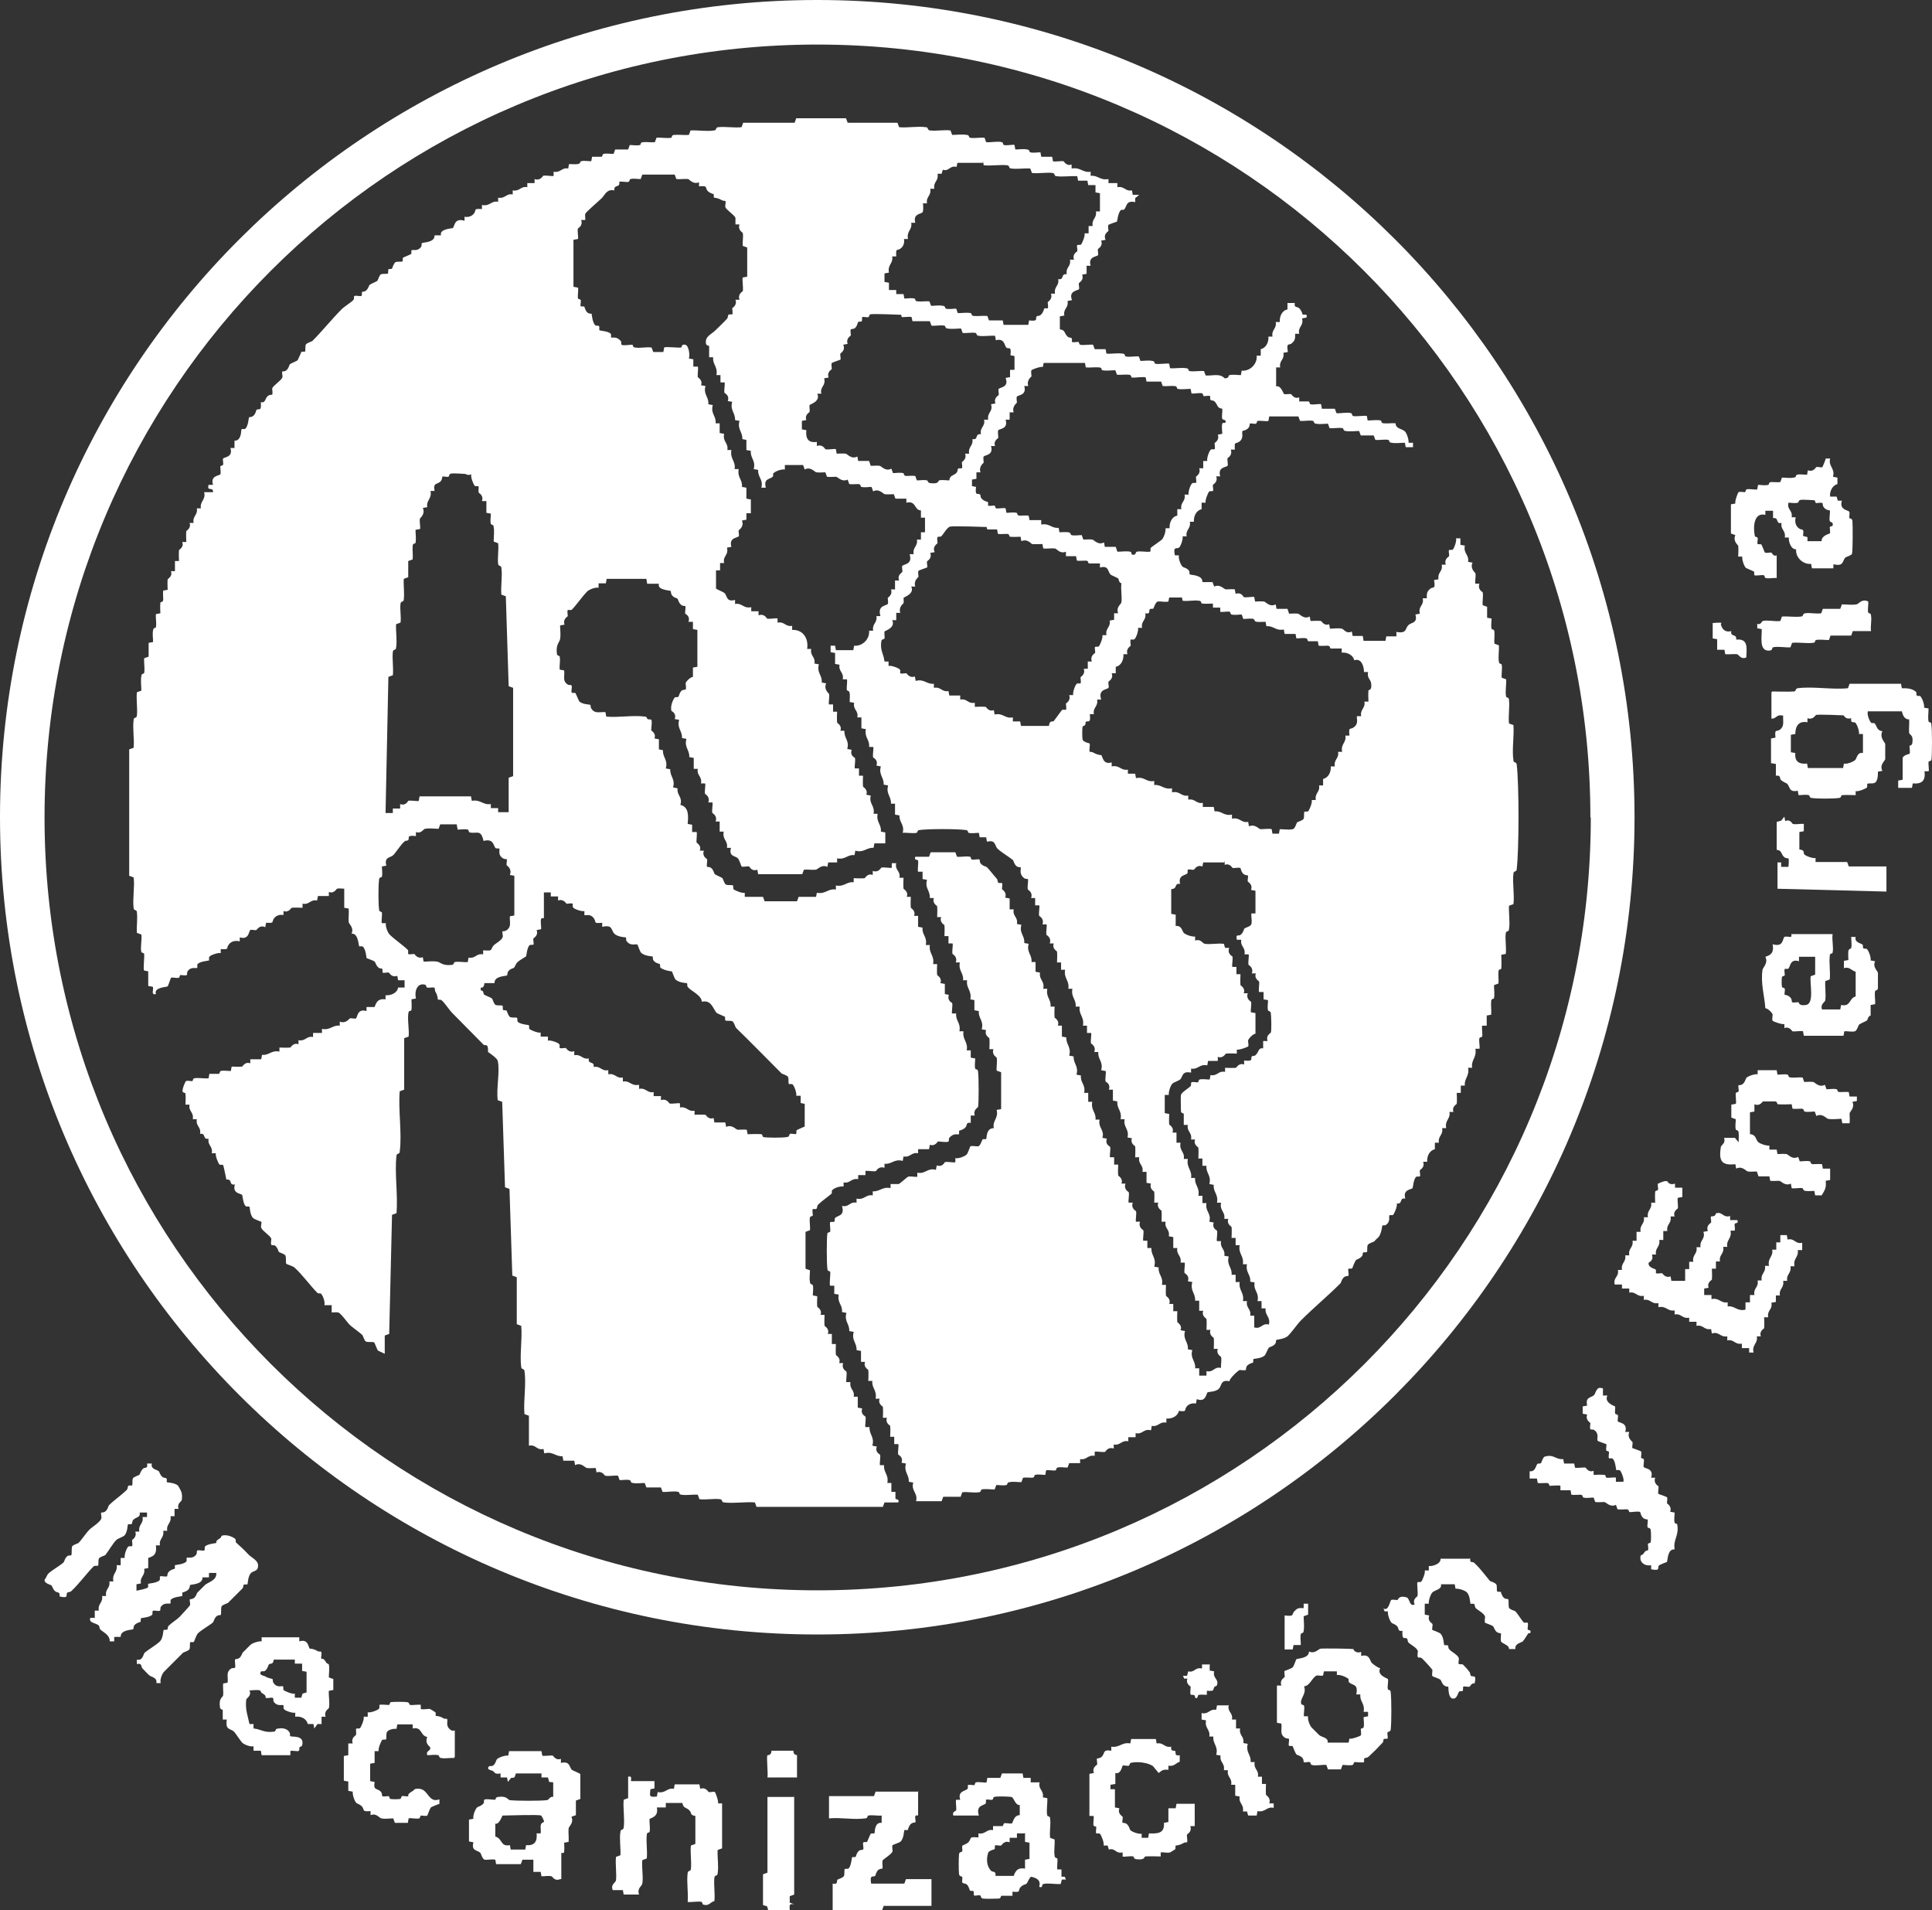
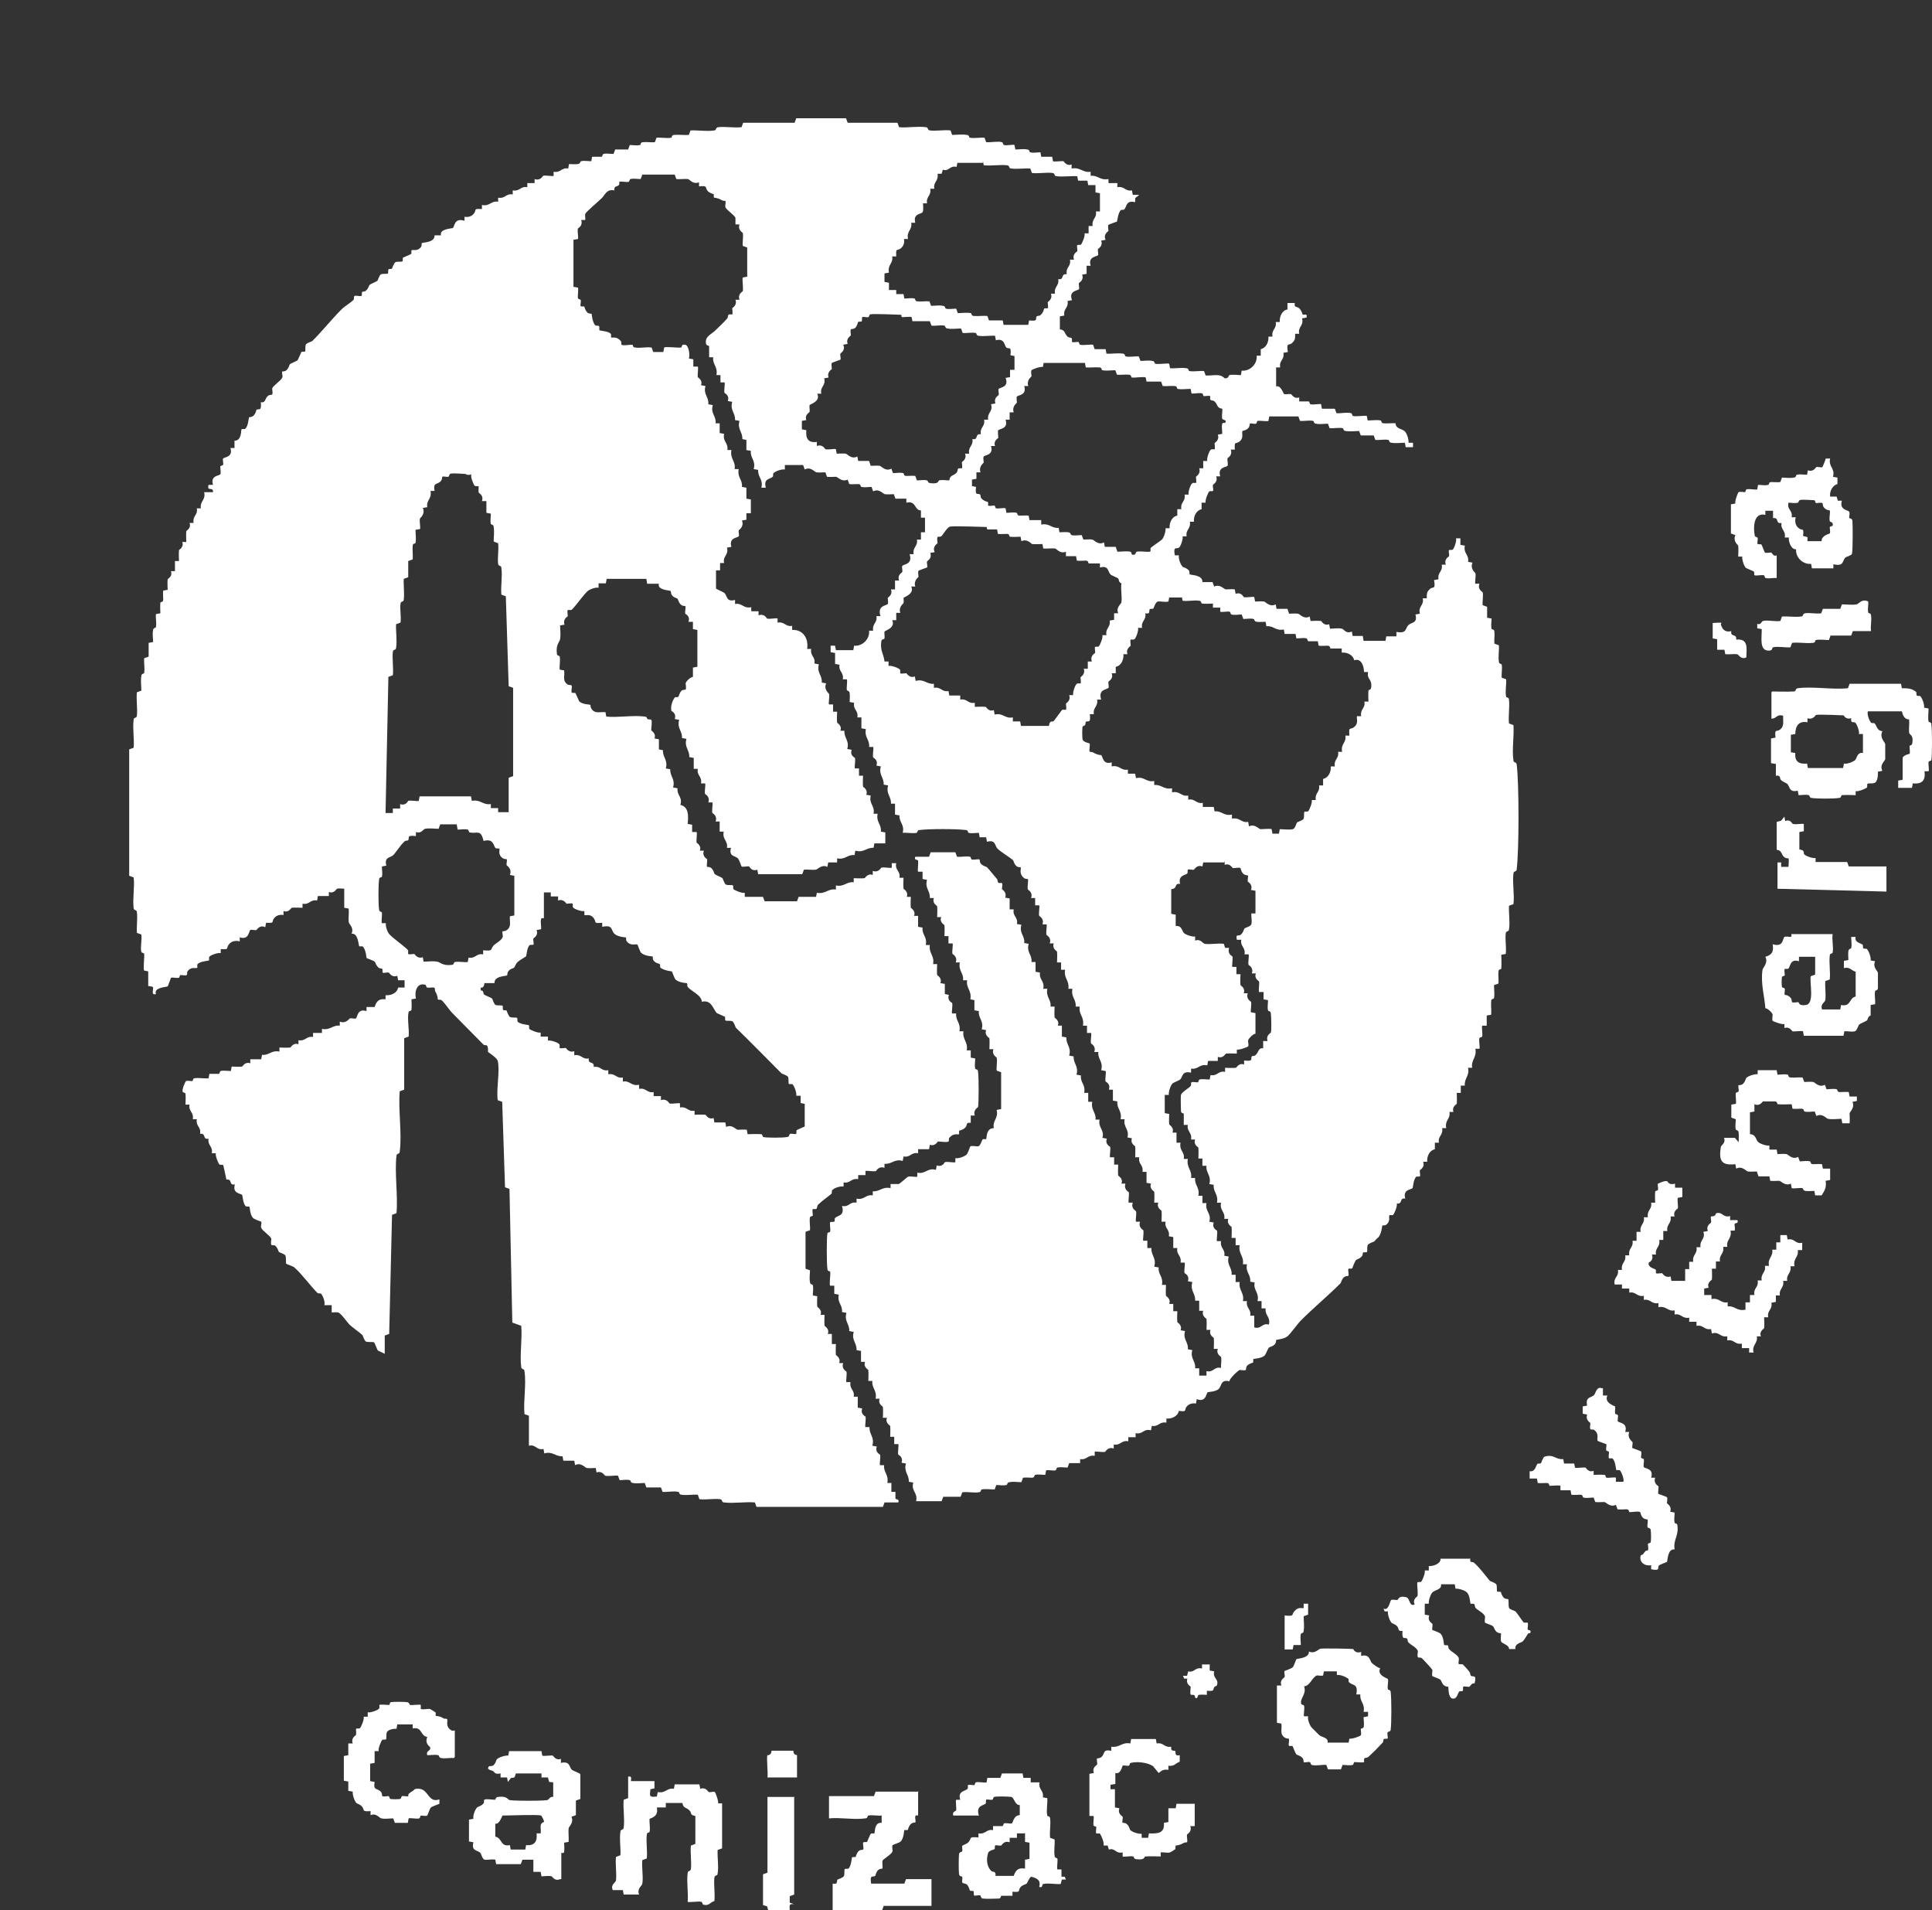
<svg xmlns="http://www.w3.org/2000/svg" xmlns:ns1="http://sodipodi.sourceforge.net/DTD/sodipodi-0.dtd" id="Capa_1" data-name="Capa 1" viewBox="0 0 47.705 47.16" width="47.705" height="47.16" ns1:docname="logosWEB-05.svg">
  <rect x="0" y="0" width="47.705" height="47.16" fill="#333333" stroke="none" />
  <defs id="defs1">
    <style id="style1">      .cls-1 {        fill: #fff;      }    </style>
  </defs>
-   <path class="cls-1" d="m 40.36,20.17 c 0,11.14 -9.03,20.18 -20.18,20.18 C 9.03,40.35 0,31.32 0,20.17 0,9.02 9.04,0 20.18,0 31.32,0 40.36,9.03 40.36,20.18 Z m -1.09,0.01 C 39.27,9.64 30.73,1.1 20.18,1.1 9.63,1.1 1.1,9.64 1.1,20.18 c 0,10.54 8.54,19.08 19.09,19.08 10.55,0 19.09,-8.54 19.09,-19.08 z" id="path1" />
-   <path class="cls-1" d="m 3.75,36.13 c -0.04,0.14 0.13,0.15 0.17,0.19 0.02,0.02 0.03,0.09 0.09,0.14 0.03,0.03 0.09,0.02 0.1,0.04 0.02,0.02 0,0.08 0.01,0.09 0.01,0.01 0.2,0.01 0.28,0.09 0.07,0.13 0.11,0.17 0.09,0.34 0,0.05 -0.13,0.09 -0.08,0.23 h -0.1 c 0,0 0,0.18 0,0.18 h -0.1 c 0.03,0.18 -0.11,0.19 -0.08,0.36 h -0.1 c 0.03,0.18 -0.11,0.19 -0.08,0.36 h -0.1 c 0.02,0.19 -0.02,0.26 -0.19,0.31 v 0.25 c 0,0 -0.1,0.02 -0.1,0.02 0.03,0.18 -0.11,0.18 -0.08,0.36 l -0.11,0.02 v 0.16 c 0,0 0.26,-0.05 0.28,-0.08 0.02,-0.02 0,-0.08 0.01,-0.09 0.01,-0.01 0.22,-0.02 0.28,-0.09 0.02,-0.02 0,-0.08 0.01,-0.09 0.03,-0.03 0.14,0.02 0.18,-0.01 0,0 0,-0.06 0.03,-0.1 0.05,-0.06 0.14,-0.08 0.15,-0.08 0.02,-0.02 0,-0.08 0.01,-0.09 0.01,-0.01 0.22,-0.02 0.28,-0.09 0.02,-0.02 0,-0.08 0.01,-0.09 0.03,-0.03 0.15,0.04 0.24,-0.09 0.02,-0.03 0,-0.08 0.02,-0.09 0.03,-0.03 0.15,0.02 0.18,-0.01 0.01,-0.01 0,-0.07 0.01,-0.09 0.06,-0.07 0.27,-0.08 0.28,-0.09 0.02,-0.02 -0.05,-0.03 0.1,-0.12 0.02,-0.01 0.02,-0.05 0.04,-0.06 0.1,-0.03 0.24,0.01 0.33,0.08 0.02,0.01 0,0.07 0.02,0.09 0.13,0.12 0.19,0.17 0.31,0.3 0.06,0.06 0.22,0.14 0.23,0.24 0.02,0.18 -0.11,0.15 -0.17,0.21 -0.08,0.08 -0.08,0.27 -0.09,0.28 -0.01,0.01 -0.07,0 -0.09,0.01 -0.02,0.01 0,0.07 -0.04,0.1 -0.12,0.12 -0.23,0.23 -0.35,0.35 -0.01,0.01 -0.15,0.05 -0.16,0.09 -0.02,0.07 0,0.18 -0.02,0.21 0,0 -0.06,0 -0.09,0.02 -0.07,0.05 -0.08,0.14 -0.1,0.16 -0.06,0.06 -0.31,0.2 -0.38,0.28 -0.02,0.02 -0.09,0.19 -0.09,0.2 -0.03,0.02 -0.08,0 -0.09,0.01 -0.02,0.02 0,0.11 -0.02,0.17 C 4.67,40.75 4.53,40.79 4.52,40.8 4.35,40.97 4.22,41.1 4.05,41.27 4,41.32 3.94,41.48 3.97,41.55 H 3.86 C 3.89,41.41 3.73,41.4 3.69,41.36 3.67,41.35 3.56,41.23 3.52,41.19 3.47,41.14 3.52,41.05 3.38,41.08 v -0.11 c 0.14,0.04 0.16,-0.13 0.19,-0.17 0.07,-0.06 0.3,-0.2 0.38,-0.28 0.08,-0.08 0.08,-0.27 0.09,-0.28 0.01,-0.01 0.07,0 0.09,-0.01 0.02,-0.01 0,-0.07 0.04,-0.1 0.07,-0.07 0.2,-0.15 0.26,-0.21 0.04,-0.04 0.25,-0.27 0.26,-0.29 0.02,-0.04 -0.02,-0.12 0,-0.15 0,0 0.06,0 0.1,-0.03 0.06,-0.05 0.07,-0.13 0.09,-0.14 0.05,-0.05 0.13,-0.13 0.18,-0.18 0.07,-0.07 0.3,-0.11 0.28,-0.3 H 5.16 c 0,0 0,0.11 0,0.11 H 5 c 0.01,0.18 -0.28,0.17 -0.31,0.19 0,0 0,0.06 -0.03,0.1 -0.05,0.06 -0.14,0.08 -0.15,0.08 -0.02,0.02 0,0.08 -0.01,0.09 -0.01,0.01 -0.22,0.02 -0.28,0.09 -0.02,0.02 0,0.08 -0.01,0.09 -0.03,0.03 -0.15,-0.04 -0.24,0.09 -0.02,0.03 0,0.08 -0.02,0.09 -0.03,0.03 -0.15,-0.02 -0.18,0.01 -0.01,0.01 0,0.07 -0.01,0.09 -0.06,0.07 -0.27,0.08 -0.28,0.09 -0.01,0.01 0,0.07 -0.01,0.09 0,0 -0.1,0.02 -0.15,0.08 -0.03,0.04 -0.02,0.1 -0.03,0.1 -0.03,0.02 -0.32,0.01 -0.31,0.19 H 2.82 c 0,0 0,0.11 0,0.11 H 2.71 C 2.71,40.36 2.57,40.31 2.48,40.23 2.45,40.2 2.46,40.15 2.44,40.13 2.37,40.06 2.18,40.07 2.23,39.94 h 0.11 c 0,0 0,-0.18 0,-0.18 h 0.1 C 2.41,39.58 2.55,39.57 2.52,39.4 h 0.1 C 2.59,39.22 2.73,39.21 2.7,39.04 h 0.1 c -0.04,-0.2 0.11,-0.22 0.08,-0.4 h 0.1 c 0,0 0,-0.18 0,-0.18 h 0.1 C 3.06,38.4 3.13,38.2 3.17,38.18 c 0.02,-0.02 0.08,0 0.09,-0.01 0.02,-0.02 0,-0.11 0,-0.15 0,-0.01 0.13,-0.07 0.08,-0.21 h 0.1 C 3.41,37.63 3.55,37.62 3.52,37.45 h 0.11 c 0,0 0,-0.11 0,-0.11 H 3.45 c 0.02,0.13 -0.08,0.1 -0.16,0.18 -0.03,0.03 -0.02,0.09 -0.04,0.1 -0.02,0.02 -0.08,0 -0.09,0.01 -0.01,0.01 -0.01,0.2 -0.09,0.28 -0.02,0.02 -0.17,0.08 -0.19,0.1 -0.08,0.07 -0.22,0.31 -0.28,0.38 -0.01,0.01 -0.15,0.05 -0.16,0.09 -0.02,0.06 0,0.15 -0.02,0.17 -0.01,0.01 -0.07,0 -0.1,0.01 -0.18,0.18 -0.35,0.42 -0.56,0.62 -0.03,0.03 -0.09,0.02 -0.1,0.04 -0.04,0.05 0.05,0.15 -0.19,0.09 C 1.49,39.28 1.41,39.33 1.36,39.28 1.3,39.23 1.29,39.15 1.27,39.14 1.25,39.12 1.09,39.09 1.1,39 1.13,38.97 1.18,38.85 1.19,38.85 1.27,38.77 1.5,38.64 1.57,38.57 c 0.02,-0.02 0.03,-0.11 0.1,-0.16 0.03,-0.02 0.08,0 0.09,-0.02 0.02,-0.02 0,-0.14 0.02,-0.21 0.01,-0.04 0.15,-0.08 0.16,-0.09 0.07,-0.07 0.18,-0.24 0.27,-0.33 0.06,-0.06 0.26,-0.18 0.29,-0.27 0.02,-0.04 -0.02,-0.12 0,-0.15 0,0 0.06,0 0.09,-0.02 0.07,-0.05 0.08,-0.13 0.1,-0.16 0.13,-0.13 0.31,-0.25 0.44,-0.38 0.03,-0.03 0.02,-0.09 0.04,-0.1 0.02,-0.02 0.08,0 0.09,-0.01 0.02,-0.02 0,-0.11 0.02,-0.17 0.01,-0.04 0.15,-0.08 0.16,-0.09 0.02,-0.02 0.03,-0.1 0.1,-0.16 0.04,-0.03 0.12,0.01 0.09,-0.12 h 0.11 z" id="path2" />
  <path class="cls-1" d="m 41.17,29.16 c 0,0 0.04,0.11 0.19,0.06 v 0.1 c 0,0 0.18,0 0.18,0 v 0.23 c 0,0 -0.11,0.02 -0.11,0.02 -0.02,0.02 0.01,0.2 0,0.26 0,0.01 -0.13,0.07 -0.08,0.2 h -0.1 c 0.03,0.18 -0.11,0.19 -0.08,0.36 h -0.1 c 0,0 0,0.22 0,0.22 h -0.1 c 0.03,0.18 -0.11,0.19 -0.08,0.36 h -0.1 c 0.05,0.15 -0.07,0.19 -0.08,0.2 -0.03,0.12 0.15,0.15 0.17,0.17 0.02,0.02 0,0.08 0.01,0.09 0.02,0.02 0.11,0 0.15,0 0.01,0 0.07,0.13 0.21,0.08 l 0.02,0.11 h 0.34 c 0,0 0,-0.29 0,-0.29 h 0.1 c 0,0 0,-0.18 0,-0.18 h 0.1 c -0.03,-0.18 0.11,-0.19 0.08,-0.36 h 0.1 c -0.03,-0.18 0.13,-0.2 0.07,-0.38 l 0.11,-0.02 c -0.05,-0.14 0.07,-0.19 0.08,-0.21 0.01,-0.05 -0.02,-0.13 0,-0.15 0,0 0.06,0 0.09,-0.02 0.02,-0.01 0.02,-0.05 0.04,-0.06 0.16,-0.04 0.16,0.12 0.34,0.07 v 0.1 c 0,0 0.18,0 0.18,0 0.04,0.1 -0.07,0.06 -0.07,0.1 0,0.05 0.02,0.14 0,0.16 h -0.1 c 0.04,0.2 -0.11,0.22 -0.08,0.4 h -0.1 c 0.03,0.18 -0.11,0.19 -0.08,0.36 h -0.1 c 0,0 0,0.18 0,0.18 h -0.1 c 0,0 0.01,0.2 0,0.27 0,0.01 -0.13,0.07 -0.08,0.2 l -0.11,0.02 v 0.16 c 0,0 0.18,0 0.18,0 v 0.1 c 0.2,-0.04 0.22,0.11 0.4,0.08 v 0.1 c 0.18,-0.02 0.23,0.13 0.44,0.08 v -0.18 c 0,0 0.11,0 0.11,0 v -0.18 c 0,0 0.11,0 0.11,0 -0.03,-0.18 0.11,-0.18 0.08,-0.36 h 0.1 c -0.03,-0.18 0.11,-0.19 0.08,-0.36 h 0.1 c -0.04,-0.2 0.11,-0.22 0.08,-0.4 h 0.1 c 0,0 0,-0.18 0,-0.18 h 0.1 c 0,0 0,-0.18 0,-0.18 h 0.16 c 0,0 0.02,0.11 0.02,0.11 0.18,-0.04 0.18,0.12 0.36,0.08 v 0.18 c 0,0 -0.11,0 -0.11,0 0.03,0.18 -0.12,0.2 -0.08,0.4 h -0.1 c 0.03,0.18 -0.11,0.19 -0.08,0.36 h -0.1 c 0.03,0.18 -0.11,0.19 -0.08,0.36 h -0.1 c 0,0 0,0.16 0,0.16 l -0.11,0.02 c 0.03,0.18 -0.11,0.18 -0.08,0.36 h -0.1 c 0,0 0.01,0.2 0,0.27 0,0.01 -0.13,0.07 -0.08,0.2 h -0.1 c 0.03,0.18 -0.13,0.21 -0.08,0.4 h -0.11 c 0,0 0,-0.11 0,-0.11 h -0.18 c 0,0 0,-0.11 0,-0.11 -0.18,0.03 -0.18,-0.11 -0.36,-0.08 v -0.1 c -0.18,0.03 -0.2,-0.13 -0.38,-0.07 l -0.02,-0.11 c -0.18,0.03 -0.18,-0.11 -0.36,-0.08 v -0.1 c 0,0 -0.18,0 -0.18,0 v -0.1 c -0.18,0.03 -0.19,-0.11 -0.36,-0.08 v -0.1 c -0.18,0.03 -0.2,-0.12 -0.4,-0.08 v -0.1 c -0.18,0.03 -0.19,-0.11 -0.36,-0.08 v -0.1 c -0.18,0.03 -0.19,-0.11 -0.36,-0.08 v -0.1 c 0,0 -0.18,0 -0.18,0 v -0.1 c 0,0 -0.18,0 -0.18,0 -0.04,-0.18 0.11,-0.18 0.08,-0.36 h 0.1 c -0.03,-0.18 0.11,-0.19 0.08,-0.36 h 0.1 c -0.03,-0.18 0.11,-0.19 0.08,-0.36 h 0.1 c 0,0 0,-0.22 0,-0.22 h 0.1 c -0.03,-0.18 0.11,-0.19 0.08,-0.36 h 0.1 c -0.03,-0.18 0.11,-0.19 0.08,-0.36 h 0.1 c 0,0 -0.01,-0.2 0,-0.27 0,-0.03 0.06,-0.02 0.07,-0.05 0.01,-0.05 -0.02,-0.13 0,-0.15 0,0 0.17,-0.08 0.2,-0.06 z" id="path3" />
  <path class="cls-1" d="m 43.76,17.07 c 0,0 0.44,0.01 0.53,0 0.07,0 0.03,-0.07 0.1,-0.08 0.37,-0.05 0.85,0.04 1.24,0 l 0.04,-0.11 h 1.27 c 0,0 0.02,0.11 0.02,0.11 0.12,0 0.25,0 0.35,0.09 0.02,0.01 0,0.07 0.02,0.09 0.02,0.02 0.07,0 0.09,0.02 0.05,0.06 0.1,0.2 0.09,0.28 l 0.11,0.02 c 0,0.1 -0.02,0.23 0,0.32 0,0.03 0.07,0 0.07,0.08 0.02,0.12 0.02,0.77 0,0.87 0,0.03 -0.06,0.02 -0.07,0.05 -0.01,0.06 0.02,0.21 0,0.23 h -0.1 c 0.03,0.23 -0.06,0.32 -0.29,0.3 l -0.02,0.11 h -0.34 c 0,0 0,-0.18 0,-0.18 l 0.11,-0.02 v -0.54 c 0.02,-0.07 0.17,-0.1 0.17,-0.1 0.02,-0.03 0,-0.13 0,-0.19 0,-0.03 0.06,0 0.07,-0.08 0.03,-0.21 -0.07,-0.19 -0.08,-0.25 -0.01,-0.1 0.01,-0.22 0,-0.33 -0.16,0 -0.17,-0.2 -0.18,-0.2 h -0.84 c -0.02,0.08 0.03,0.22 0.08,0.28 0.01,0.02 0.07,0 0.09,0.02 0.05,0.05 0.05,0.18 0.19,0.19 -0.08,0.16 0.07,0.28 0.07,0.32 0,0.08 0,0.29 0,0.37 0,0.04 -0.15,0.14 -0.07,0.29 l -0.11,0.02 c 0,0.08 0,0.25 -0.09,0.28 -0.06,0.02 -0.15,0 -0.17,0.02 -0.01,0.01 0,0.07 -0.01,0.09 -0.03,0.03 -0.22,0.11 -0.28,0.09 v 0.1 c 0,0 -0.27,-0.01 -0.34,0 -0.03,0 0,0.07 -0.08,0.07 -0.13,0.02 -0.53,0.02 -0.66,0 -0.07,0 -0.05,-0.07 -0.08,-0.07 -0.07,-0.02 -0.17,0 -0.25,0 l -0.02,-0.11 c -0.22,0.05 -0.19,-0.1 -0.26,-0.17 -0.02,-0.02 -0.1,-0.04 -0.16,-0.1 -0.03,-0.03 0.01,-0.12 -0.12,-0.1 v -0.29 c 0,0 -0.12,-0.02 -0.12,-0.02 v -0.61 c 0,0 0.11,-0.02 0.11,-0.02 -0.02,-0.22 0.01,-0.14 0.1,-0.19 0.13,-0.09 0.08,-0.21 0.09,-0.35 -0.17,-0.05 -0.16,0.08 -0.29,0.07 v -0.65 z m 1.77,0.59 c 0,0 -0.63,-0.03 -0.69,-0.01 -0.01,0 -0.07,0.13 -0.21,0.08 v 0.1 c -0.22,-0.04 -0.3,0.1 -0.3,0.29 l -0.11,0.02 v 0.43 c 0,0 0.11,0.02 0.11,0.02 -0.02,0.21 0.09,0.28 0.29,0.26 l 0.02,0.11 h 0.87 c 0,0 0.02,-0.11 0.02,-0.11 0.07,0.02 0.23,-0.04 0.28,-0.09 0.04,-0.04 0.05,-0.2 0.19,-0.17 v -0.47 c 0,0 -0.1,0 -0.1,0 0.02,-0.06 -0.05,-0.25 -0.09,-0.28 -0.04,-0.03 -0.12,0.03 -0.1,-0.11 -0.14,0.04 -0.17,-0.06 -0.19,-0.07 z" id="path4" />
  <path class="cls-1" d="m 39.58,34.27 v 0.18 c 0,0 0.11,0 0.11,0 -0.09,0.18 0.18,0.26 0.19,0.27 0.01,0.05 -0.01,0.12 0,0.17 0,0.03 0.06,0.02 0.07,0.05 0.01,0.05 -0.02,0.13 0,0.15 0.03,0.04 0.25,0.03 0.18,0.26 h 0.1 c -0.06,0.15 0.07,0.23 0.08,0.25 0.01,0.05 -0.02,0.13 0,0.15 0,0 0.2,0.07 0.21,0.08 0.02,0.03 0,0.11 0,0.15 0,0.03 0.07,0.02 0.07,0.05 0.01,0.06 -0.02,0.16 0,0.19 0.04,0.04 0.25,0.03 0.18,0.26 h 0.1 c -0.05,0.14 0.07,0.2 0.08,0.21 0.01,0.06 -0.02,0.16 0,0.19 0,0 0.2,0.07 0.21,0.08 0.02,0.03 0,0.11 0,0.15 0,0.01 0.13,0.07 0.08,0.21 l 0.11,0.02 c 0,0.08 -0.02,0.17 0,0.25 0,0.03 0.07,0 0.07,0.08 0.03,0.26 -0.11,0.34 -0.07,0.58 -0.18,-0.02 -0.17,0.28 -0.19,0.31 0,0 -0.19,0.07 -0.2,0.09 -0.04,0.05 0.05,0.14 -0.19,0.09 v -0.1 c -0.15,0.03 -0.3,-0.07 -0.26,-0.23 0,-0.02 0.05,-0.03 0.06,-0.04 0.09,-0.14 0.1,-0.07 0.12,-0.1 0.02,-0.03 0,-0.11 0,-0.15 0,-0.03 0.07,-0.02 0.07,-0.05 0.01,-0.05 0.01,-0.23 0,-0.29 0,-0.07 -0.07,-0.05 -0.08,-0.08 -0.01,-0.06 0.02,-0.16 0,-0.19 0,0 -0.06,0 -0.1,-0.03 -0.07,-0.06 -0.07,-0.14 -0.08,-0.15 -0.03,-0.03 -0.19,0 -0.26,0 -0.03,0 0,-0.07 -0.08,-0.07 -0.08,0 -0.15,0.01 -0.22,0 L 39.9,37.15 c -0.15,0.07 -0.24,-0.07 -0.29,-0.07 -0.07,0 -0.15,0.01 -0.22,0 l -0.04,-0.11 c -0.08,0 -0.17,0.02 -0.25,0 -0.03,0 0,-0.07 -0.08,-0.07 -0.08,0 -0.15,0.01 -0.22,0 l -0.02,-0.11 h -0.25 c 0,0 0,-0.11 0,-0.11 -0.02,-0.02 -0.2,0 -0.26,0 -0.03,0 0,-0.07 -0.08,-0.07 -0.08,0 -0.15,0.01 -0.22,0 L 37.95,36.5 h -0.18 c 0,0 0,-0.18 0,-0.18 0.14,0.02 0.15,-0.13 0.19,-0.18 0.02,-0.02 0.07,0 0.09,-0.02 0.01,-0.01 0.05,-0.15 0.09,-0.16 0.23,-0.07 0.27,0.08 0.46,0.06 l 0.02,0.11 h 0.25 c 0,0 0.02,0.1 0.02,0.1 0.02,0.02 0.2,-0.01 0.26,0 0.01,0 0.07,0.13 0.2,0.08 v 0.1 c 0,0 0.2,-0.01 0.27,0 0.03,0 0.02,0.06 0.05,0.07 0.06,0.01 0.21,-0.02 0.23,0 v 0.1 c 0,0 0.18,0 0.18,0 0.04,-0.04 -0.05,-0.26 -0.08,-0.28 -0.02,-0.02 -0.08,0 -0.09,-0.01 -0.01,-0.01 -0.02,-0.22 -0.09,-0.28 -0.02,-0.02 -0.08,0 -0.09,-0.01 -0.02,-0.02 0,-0.11 0,-0.15 0,-0.03 -0.06,-0.02 -0.07,-0.05 -0.01,-0.05 0.02,-0.13 0,-0.15 0,0 -0.2,-0.07 -0.21,-0.08 -0.03,-0.04 0.05,-0.18 -0.09,-0.27 -0.03,-0.02 -0.08,0 -0.09,-0.02 -0.02,-0.03 0,-0.11 0,-0.15 0,-0.01 -0.13,-0.07 -0.08,-0.21 L 39.08,34.9 v -0.18 c 0,0 0.11,-0.02 0.11,-0.02 -0.05,-0.22 0.1,-0.19 0.17,-0.26 0.04,-0.04 0.06,-0.22 0.19,-0.17 z" id="path5" />
  <path class="cls-1" d="m 33.42,40.72 c 0,0 0.05,0.11 0.19,0.06 v 0.1 c 0.22,-0.06 0.21,0.13 0.27,0.18 0.05,0.04 0.15,0.12 0.2,0.12 -0.09,0.18 0.18,0.25 0.19,0.27 0.02,0.06 -0.02,0.17 0,0.25 0,0.03 0.07,0 0.07,0.08 0.02,0.17 0.02,0.75 0,0.91 0,0.07 -0.07,0.05 -0.08,0.08 -0.01,0.05 0.02,0.13 0,0.15 -0.01,0.01 -0.07,0 -0.09,0.01 -0.02,0.01 0,0.07 -0.04,0.1 -0.1,0.11 -0.23,0.24 -0.34,0.34 -0.03,0.03 -0.09,0.02 -0.1,0.04 -0.02,0.02 0,0.08 -0.01,0.09 -0.02,0.02 -0.17,0 -0.23,0 -0.03,0 -0.02,0.06 -0.05,0.07 -0.07,0.02 -0.17,0 -0.25,0 l -0.04,0.11 h -0.32 c 0,0 -0.04,-0.11 -0.04,-0.11 -0.11,-0.01 -0.26,0.03 -0.36,0 -0.03,0 -0.02,-0.06 -0.05,-0.07 -0.05,-0.01 -0.13,0.02 -0.15,0 0,0 0,-0.06 -0.02,-0.09 -0.05,-0.07 -0.14,-0.08 -0.16,-0.1 -0.02,-0.02 -0.09,-0.19 -0.09,-0.2 -0.03,-0.02 -0.08,0 -0.09,-0.01 -0.03,-0.03 0.02,-0.14 -0.01,-0.18 0,0 -0.06,0 -0.09,-0.02 -0.14,-0.09 -0.07,-0.2 -0.09,-0.35 l -0.11,-0.02 v -0.92 c 0,0 0.11,0 0.11,0 -0.05,-0.14 0.07,-0.19 0.08,-0.21 0.01,-0.05 -0.02,-0.13 0,-0.15 0,0 0.17,-0.06 0.2,-0.09 0.03,-0.03 0.08,-0.19 0.09,-0.2 0.03,-0.02 0.32,-0.02 0.31,-0.19 0.15,0.07 0.24,-0.07 0.29,-0.07 0.09,-0.01 0.76,0 0.81,0.01 z m -0.39,0.54 h -0.34 c 0,0 -0.02,0.1 -0.02,0.1 -0.02,0.02 -0.11,0 -0.15,0 -0.12,0.04 -0.17,0.26 -0.32,0.27 0.07,0.19 -0.11,0.3 -0.07,0.43 0,0.03 0.06,0.02 0.07,0.05 0.02,0.06 -0.02,0.24 0,0.26 h 0.1 c -0.02,0.07 0.04,0.23 0.09,0.28 0.05,0.05 0.13,0.13 0.18,0.18 0.06,0.06 0.24,0.06 0.21,0.19 h 0.52 c 0,0 0.02,-0.1 0.02,-0.1 0.05,0.02 0.27,-0.06 0.28,-0.08 0.02,-0.03 0,-0.11 0,-0.15 0,-0.03 0.07,-0.02 0.07,-0.05 0.02,-0.07 0,-0.17 0,-0.25 l 0.11,-0.02 v -0.11 c 0,0 -0.11,0 -0.11,0 0.04,-0.21 -0.1,-0.25 -0.08,-0.43 h -0.1 c 0.05,-0.27 -0.08,-0.21 -0.18,-0.3 -0.02,-0.02 0,-0.07 -0.02,-0.09 -0.07,-0.05 -0.19,-0.1 -0.28,-0.09 v -0.1 z" id="path6" />
  <path class="cls-1" d="m 43.87,14.27 c -0.08,-0.01 -0.19,0.02 -0.27,0 -0.03,0 -0.02,-0.06 -0.05,-0.07 -0.06,-0.01 -0.2,0.02 -0.23,0 -0.01,-0.01 0,-0.07 -0.01,-0.09 0,0 -0.18,-0.08 -0.2,-0.09 -0.05,-0.05 -0.1,-0.21 -0.09,-0.28 h -0.1 c 0,0 0.01,-0.2 0,-0.27 0,-0.01 -0.14,-0.11 -0.07,-0.26 l -0.11,-0.04 v -0.72 c 0,0 0.11,-0.02 0.11,-0.02 -0.02,-0.05 0.06,-0.27 0.08,-0.28 0.03,-0.02 0.11,0 0.15,0 0.03,0 0.02,-0.07 0.05,-0.07 0.06,-0.02 0.24,0.02 0.26,0 l 0.02,-0.11 c 0.08,0 0.17,0.02 0.25,0 0.03,0 0,-0.07 0.08,-0.07 0.08,0 0.15,0.01 0.22,0 L 44,11.79 c 0.09,0 0.2,0.02 0.29,0 0.07,0 0.05,-0.07 0.08,-0.07 0.07,-0.02 0.17,0 0.25,0 l 0.02,-0.11 c 0.14,0.05 0.19,-0.07 0.21,-0.08 0.05,-0.01 0.13,0.02 0.15,0 0,0 0.08,-0.18 0.08,-0.21 h 0.11 c -0.05,0.2 0.13,0.24 0.07,0.45 l 0.11,0.02 v 0.16 c -0.12,0.03 -0.2,0.18 -0.18,0.31 h 0.16 c 0,0 0.03,0.1 0.03,0.1 h 0.1 c -0.07,0.23 0.15,0.23 0.18,0.27 0.02,0.03 0,0.11 0,0.15 0,0.03 0.07,0 0.08,0.08 0.01,0.11 0.01,0.72 -0.01,0.81 -0.01,0.04 -0.15,0.08 -0.16,0.09 -0.09,0.09 -0.03,0.23 -0.3,0.17 v 0.1 c 0,0 -0.53,0 -0.53,0 l -0.02,-0.11 c -0.2,0.02 -0.39,-0.16 -0.37,-0.36 -0.12,0.01 -0.19,-0.18 -0.18,-0.29 h -0.1 c 0.03,-0.18 -0.11,-0.19 -0.08,-0.36 -0.16,0.03 -0.05,-0.14 -0.21,-0.12 v -0.18 c 0,0 -0.19,0 -0.19,0 v 0.1 c -0.3,-0.07 -0.3,0.33 -0.26,0.52 0,0.03 0.06,0.02 0.07,0.05 0.01,0.05 -0.02,0.13 0,0.15 0.01,0.01 0.07,0 0.09,0.01 0.02,0.02 0.08,0.2 0.09,0.2 0.03,0.02 0.1,0 0.15,0 0.03,0 0.05,0.11 0.14,0.07 v 0.55 z m 0.94,-1.92 c 0,0 -0.28,-0.02 -0.34,-0.01 -0.07,0 -0.05,0.07 -0.08,0.07 -0.07,0.02 -0.16,0 -0.23,0 -0.04,0.18 0.11,0.18 0.08,0.36 h 0.1 c 0,0 -0.06,0.18 0.09,0.28 0.07,0.05 0.12,-0.03 0.09,0.18 l 0.11,0.03 v 0.1 c 0,0 0.35,0 0.35,0 -0.01,-0.14 0.19,-0.18 0.2,-0.19 0.02,-0.03 0,-0.11 0,-0.15 0,-0.03 0.07,-0.03 0.07,-0.04 0.03,-0.11 -0.07,-0.08 -0.07,-0.12 -0.02,-0.07 0.02,-0.23 0,-0.26 0,0 -0.09,0 -0.15,-0.08 -0.03,-0.04 -0.02,-0.1 -0.03,-0.1 -0.03,-0.02 -0.11,0 -0.15,0 -0.03,0 -0.03,-0.06 -0.04,-0.06 z" id="path7" />
  <path class="cls-1" d="m 23.54,44.82 c -0.04,-0.1 0.07,-0.11 0.07,-0.13 0.01,-0.06 -0.02,-0.24 0,-0.26 h 0.1 c -0.07,-0.22 0.13,-0.21 0.18,-0.27 0.02,-0.02 0,-0.08 0.01,-0.09 0.02,-0.02 0.11,0 0.15,0 0.03,0 0.02,-0.07 0.05,-0.07 0.06,-0.02 0.24,0.02 0.26,0 l 0.02,-0.11 h 0.32 c 0,0 0.04,-0.11 0.04,-0.11 h 0.51 c 0,0 0.02,0.11 0.02,0.11 h 0.18 c 0,0 0,0.11 0,0.11 h 0.22 c -0.04,0.18 0.11,0.19 0.08,0.37 l 0.11,0.02 c 0.01,0.13 -0.03,0.31 0,0.43 0,0.03 0.07,0 0.07,0.08 0.02,0.14 -0.02,0.33 0,0.47 l 0.11,0.04 c 0.01,0.13 -0.02,0.28 0,0.4 0,0.07 0.07,0.05 0.07,0.08 0.01,0.06 -0.02,0.24 0,0.26 h 0.1 c 0,0 0,0.18 0,0.18 h 0.08 c 0,0 0.03,0.07 0.03,0.07 h -0.1 c 0,0 -0.03,0.11 -0.03,0.11 -0.13,0.01 -0.31,-0.03 -0.43,0 -0.04,0 0,0.11 -0.1,0.07 0.05,-0.17 -0.07,-0.22 -0.2,-0.25 -0.05,0.03 -0.09,0.15 -0.11,0.17 -0.02,0.02 -0.11,0.03 -0.16,0.1 -0.06,0.08 0.03,0.12 -0.19,0.1 v 0.1 c 0,0 -0.2,0 -0.27,0 -0.03,0 0,0.07 -0.08,0.07 -0.08,0 -0.29,0.01 -0.37,0 -0.07,0 -0.05,-0.07 -0.08,-0.08 -0.05,-0.01 -0.13,0.02 -0.15,0 -0.01,-0.01 0,-0.08 -0.01,-0.1 -0.02,-0.02 -0.07,0 -0.09,-0.02 -0.01,0 -0.02,-0.1 -0.08,-0.15 -0.04,-0.03 -0.1,-0.02 -0.11,-0.05 -0.01,-0.03 0.01,-0.09 0,-0.13 0,-0.03 -0.07,0 -0.08,-0.08 -0.01,-0.09 -0.01,-0.38 0,-0.48 0,-0.07 0.07,-0.05 0.08,-0.08 0.01,-0.04 -0.01,-0.1 0,-0.13 0,-0.02 0.11,-0.04 0.16,-0.1 0.08,-0.1 -0.01,-0.13 0.24,-0.11 v -0.1 c 0.18,0.03 0.19,-0.11 0.36,-0.08 v -0.1 c 0,0 0.17,0 0.23,0 0.03,0 0.02,-0.07 0.05,-0.07 0.06,-0.01 0.16,0.02 0.19,0 0.02,-0.01 0.04,-0.2 0.19,-0.2 v -0.25 c -0.12,0.01 -0.14,-0.19 -0.21,-0.2 -0.06,-0.01 -0.36,-0.02 -0.42,0 -0.03,0 -0.02,0.06 -0.05,0.07 -0.05,0.01 -0.13,-0.02 -0.15,0 -0.01,0.01 0,0.07 -0.01,0.09 -0.05,0.06 -0.25,0.04 -0.17,0.3 h -0.65 z m 1.75,0.44 h -0.18 c 0,0 0,0.11 0,0.11 h -0.18 c 0,0 0,0.11 0,0.11 -0.14,-0.05 -0.19,0.07 -0.21,0.08 -0.05,0.01 -0.13,-0.02 -0.15,0 -0.01,0.01 0,0.07 -0.01,0.09 0,0 -0.15,0.04 -0.16,0.09 -0.05,0.15 -0.04,0.34 0.08,0.45 0.03,0.03 0.12,-0.01 0.1,0.12 h 0.45 c 0.05,-0.14 0.11,-0.21 0.28,-0.18 v -0.22 c 0,0 0.11,-0.02 0.11,-0.02 v -0.4 c 0,0 -0.11,-0.02 -0.11,-0.02 v -0.22 z" id="path8" />
  <path class="cls-1" d="m 13.83,46.39 c -0.14,0.06 -0.19,-0.07 -0.21,-0.07 -0.07,-0.02 -0.17,0 -0.25,0 l -0.02,-0.11 h -0.18 c 0,0 0,-0.3 0,-0.3 H 12.9 c 0,0 -0.04,0.11 -0.04,0.11 h -0.61 c 0,0 -0.02,-0.11 -0.02,-0.11 -0.09,-0.02 -0.18,0.01 -0.26,0 -0.06,-0.01 -0.09,-0.15 -0.11,-0.17 -0.07,-0.07 -0.23,-0.04 -0.17,-0.26 l -0.11,-0.02 v -0.54 c 0,0 0.11,-0.02 0.11,-0.02 -0.02,-0.07 0.04,-0.23 0.09,-0.28 0.02,-0.02 0.1,-0.03 0.16,-0.1 0.02,-0.02 0,-0.08 0.02,-0.09 0.03,-0.03 0.19,0 0.26,0 0.03,0 0,-0.06 0.08,-0.07 0.23,-0.03 0.23,0.07 0.29,0.08 0.17,0.02 0.75,0.02 0.91,0 0.06,0 0.07,-0.1 0.16,-0.08 V 44 c 0,0 -0.1,-0.01 -0.1,-0.01 l -0.03,-0.11 h -0.16 c 0,0 0,-0.1 0,-0.1 h -0.63 c -0.04,0.08 0,0.11 -0.12,0.11 l -0.08,0.1 -0.02,-0.11 h -0.16 c 0,0 0,-0.1 0,-0.1 -0.15,0.03 -0.14,-0.03 -0.19,-0.06 -0.03,-0.02 -0.18,-0.03 -0.09,-0.12 0,0 0.06,0 0.09,-0.01 0.07,-0.05 0.08,-0.14 0.1,-0.16 0.05,-0.05 0.21,-0.1 0.28,-0.09 l 0.02,-0.11 h 0.8 c 0,0 0.02,0.11 0.02,0.11 0.02,0.02 0.2,-0.01 0.26,0 0.01,0 0.07,0.13 0.2,0.08 v 0.1 c 0.23,-0.05 0.2,0.1 0.27,0.17 0.02,0.02 0.21,0.09 0.21,0.11 v 0.61 c 0,0 -0.11,0.04 -0.11,0.04 v 0.36 c 0,0 -0.11,0.04 -0.11,0.04 0.07,0.15 -0.07,0.24 -0.07,0.29 -0.01,0.1 0.01,0.22 0,0.33 l -0.11,0.02 c 0,0 0.01,0.17 0,0.23 -0.01,0.04 -0.07,0.02 -0.07,0.02 v 0.65 z m -0.47,-1.57 c -0.06,-0.03 -0.8,0 -0.95,0 -0.01,0 -0.08,0.23 -0.18,0.2 v 0.32 c 0.18,0.04 0.12,0.26 0.36,0.21 l 0.02,0.11 h 0.36 c 0,0 0.02,-0.11 0.02,-0.11 0.21,0.02 0.28,-0.09 0.26,-0.29 h 0.1 c 0.02,-0.11 -0.05,-0.24 0.08,-0.28 0.02,-0.02 -0.06,-0.16 -0.07,-0.16 z" id="path9" />
-   <path class="cls-1" d="m 7.39,40.42 v 0.1 c 0.23,-0.07 0.22,0.15 0.26,0.18 0,0 0.1,0 0.19,0.06 0.03,0.02 0.08,0 0.09,0.02 0.03,0.03 -0.02,0.15 0.01,0.17 0.02,0.02 0.03,-0.05 0.12,0.1 0.01,0.02 0.05,0.02 0.06,0.04 0.02,0.09 0,0.22 0,0.32 l 0.11,0.04 v 0.27 c 0,0 -0.11,0.02 -0.11,0.02 -0.01,0.13 0.03,0.31 0,0.43 0,0.01 -0.13,0.07 -0.08,0.21 h -0.1 c 0,0 0,0.18 0,0.18 h -0.1 c 0,0 -0.08,0.11 -0.08,0.11 L 7.74,42.56 H 7.6 C 7.57,42.43 7.43,42.36 7.29,42.38 v -0.1 C 7.23,42.3 7.03,42.23 7.01,42.19 6.99,42.17 7.01,42.11 7,42.1 6.97,42.07 6.85,42.14 6.76,42.01 6.74,41.98 6.76,41.93 6.74,41.92 6.71,41.89 6.59,41.94 6.56,41.91 6.54,41.89 6.61,41.88 6.46,41.79 6.44,41.78 6.44,41.74 6.42,41.73 c -0.08,-0.02 -0.18,0 -0.26,0 0.06,0.14 -0.07,0.18 -0.08,0.23 -0.03,0.24 0.04,0.4 0.08,0.6 h 0.1 c 0,0 0,0.11 0,0.11 0.19,0.02 0.26,0.11 0.49,0.08 0.07,0 0.05,-0.07 0.08,-0.07 0.12,-0.03 0.26,-0.02 0.32,0.09 0.02,0.03 0,0.08 0.02,0.09 0.03,0.03 0.36,-0.04 0.29,0.23 0,0.02 -0.05,0.03 -0.06,0.04 -0.02,0.03 0,0.08 -0.02,0.09 -0.03,0.03 -0.19,-0.02 -0.21,0.01 v 0.1 c 0,0 -0.71,0 -0.71,0 L 6.44,43.22 H 6.26 c 0,0 0,-0.11 0,-0.11 C 6.19,43.13 6.03,43.07 5.98,43.02 5.94,42.98 5.81,42.78 5.78,42.75 5.68,42.66 5.56,42.72 5.6,42.45 H 5.5 c 0,0 0,-0.17 0,-0.23 0,-0.03 -0.06,0 -0.07,-0.08 -0.03,-0.23 0.07,-0.23 0.08,-0.29 0.01,-0.09 -0.01,-0.2 0,-0.29 l 0.11,-0.02 c 0.02,-0.15 -0.05,-0.26 0.09,-0.35 0.03,-0.02 0.08,0 0.09,-0.02 0.03,-0.03 -0.02,-0.18 0.01,-0.21 0,0 0.06,0 0.1,-0.03 C 5.97,40.88 5.98,40.8 6,40.79 6.06,40.73 6.13,40.66 6.18,40.61 6.23,40.56 6.39,40.51 6.46,40.52 v -0.1 c 0,0 0.95,0 0.95,0 z M 7.28,40.97 H 6.76 c -0.02,0.14 -0.08,0.08 -0.12,0.12 -0.01,0 -0.03,0.11 -0.1,0.16 -0.03,0.02 -0.09,0 -0.09,0.01 -0.08,0.09 0.07,0.11 0.09,0.12 0.1,0.06 0.18,0.06 0.19,0.07 0.01,0.01 0,0.06 0.02,0.09 0.09,0.14 0.21,0.07 0.24,0.09 0.01,0.01 0,0.07 0.01,0.09 0.03,0.03 0.22,0.11 0.28,0.09 v 0.1 c 0,0 0.16,0 0.16,0 l 0.03,-0.1 0.1,-0.03 v -0.51 c 0,0 -0.11,-0.02 -0.11,-0.02 v -0.18 c 0,0 -0.18,0 -0.18,0 z" id="path10" />
  <path class="cls-1" d="m 43.87,26.42 0.02,0.11 c 0.08,0 0.17,-0.02 0.25,0 0.03,0 0,0.07 0.08,0.07 0.09,0.01 0.2,-0.01 0.29,0 l 0.04,0.11 c 0.07,0 0.15,-0.01 0.22,0 0.04,0 0.14,0.15 0.29,0.07 l 0.04,0.11 c 0.08,0 0.17,-0.02 0.25,0 0.03,0 0,0.07 0.08,0.07 0.08,0 0.15,-0.01 0.22,0 l 0.02,0.11 h 0.18 c 0,0 0,0.11 0,0.11 l -0.11,0.02 c 0.07,0.15 -0.07,0.24 -0.07,0.29 0,0.07 0.01,0.16 0,0.24 h -0.18 c 0,0 -0.02,-0.11 -0.02,-0.11 -0.1,0 -0.23,0.02 -0.33,0 -0.04,0 -0.14,-0.15 -0.29,-0.07 l -0.04,-0.11 c -0.08,0 -0.17,0.02 -0.25,0 -0.03,0 0,-0.07 -0.08,-0.07 -0.08,0 -0.15,0.01 -0.22,0 l -0.02,-0.11 c 0,0 -0.26,0.01 -0.34,0 -0.03,0 0,-0.07 -0.08,-0.07 -0.06,0 -0.24,0 -0.29,0 -0.01,0 -0.07,0.13 -0.21,0.07 v 0.18 c 0,0 -0.11,0.02 -0.11,0.02 V 28 c 0.15,0 0.15,0.15 0.2,0.19 0.05,0.05 0.21,0.1 0.28,0.09 v 0.1 c 0,0 0.18,0 0.18,0 l 0.02,0.11 c 0.07,0 0.15,-0.01 0.22,0 0.04,0 0.14,0.15 0.29,0.07 l 0.04,0.11 c 0.08,0 0.17,-0.02 0.25,0 0.03,0 0,0.07 0.08,0.07 0.08,0 0.15,-0.01 0.22,0 l 0.02,0.11 h 0.18 c 0,0 0,0.28 0,0.28 l -0.11,0.02 c 0.02,0.17 -0.02,0.23 -0.1,0.36 h -0.16 c 0,0 -0.02,-0.11 -0.02,-0.11 -0.07,0 -0.15,0.01 -0.22,0 -0.07,-0.01 -0.05,-0.07 -0.08,-0.07 -0.06,-0.01 -0.24,0.02 -0.26,0 l -0.02,-0.11 c -0.15,0.07 -0.24,-0.07 -0.29,-0.07 -0.07,0 -0.15,0.01 -0.22,0 l -0.02,-0.11 h -0.27 c 0,0 -0.04,-0.12 -0.04,-0.12 -0.07,0 -0.15,0.01 -0.22,0 -0.04,0 -0.14,-0.15 -0.29,-0.07 l -0.02,-0.11 c -0.35,0.04 -0.41,-0.09 -0.36,-0.42 0,-0.05 0.13,-0.09 0.08,-0.23 h 0.27 c 0,0 0.09,0.11 0.09,0.11 0,-0.08 0.01,-0.17 0,-0.24 0,-0.07 -0.07,-0.05 -0.07,-0.08 -0.02,-0.07 0,-0.17 0,-0.25 l -0.11,-0.04 v -0.32 c 0,0 0.11,-0.02 0.11,-0.02 0.02,-0.02 -0.01,-0.2 0,-0.26 0,-0.03 0.06,-0.02 0.07,-0.05 0.01,-0.05 -0.02,-0.13 0,-0.15 0,0 0.06,0 0.09,-0.02 0.07,-0.05 0.08,-0.13 0.1,-0.16 0.05,-0.05 0.21,-0.1 0.28,-0.09 v -0.1 c 0,0 0.47,0 0.47,0 z" id="path11" />
  <path class="cls-1" d="m 45.25,23.07 c -0.02,0.13 0.03,0.33 0,0.45 0,0.03 -0.07,0 -0.07,0.08 -0.02,0.17 0.02,0.4 0,0.58 l -0.11,0.04 c -0.01,0.15 0.02,0.33 0,0.47 0,0.05 -0.13,0.09 -0.08,0.23 h 0.45 c 0,0 0.02,-0.11 0.02,-0.11 0.25,0.05 0.19,-0.17 0.36,-0.21 V 23.99 C 45.7,23.95 45.67,23.86 45.53,23.9 v -0.18 c 0,0 0.11,-0.02 0.11,-0.02 0,-0.07 -0.01,-0.15 0,-0.22 0.01,-0.07 0.07,-0.05 0.07,-0.08 0.02,-0.08 0,-0.18 0,-0.27 h 0.11 c -0.04,0.14 0.15,0.16 0.17,0.19 0.02,0.02 0,0.07 0.02,0.09 0.02,0.02 0.07,0 0.09,0.02 0.05,0.06 0.1,0.2 0.09,0.28 l 0.11,0.02 c -0.07,0.15 0.07,0.24 0.07,0.29 0,0.08 0,0.29 0,0.37 0,0.07 -0.07,0.05 -0.07,0.08 -0.02,0.09 0.01,0.22 0,0.32 l -0.11,0.02 v 0.26 c -0.07,0.02 -0.07,0.1 -0.09,0.12 -0.02,0.02 -0.17,0.08 -0.19,0.1 -0.02,0.01 -0.06,0.16 -0.11,0.17 -0.09,0.02 -0.18,-0.01 -0.26,0 l -0.02,0.11 h -0.98 c 0,0 -0.02,-0.11 -0.02,-0.11 -0.02,-0.02 -0.2,0.01 -0.26,0 -0.01,0 -0.07,-0.13 -0.2,-0.08 v -0.1 c -0.05,0.02 -0.27,-0.06 -0.29,-0.08 -0.02,-0.03 0,-0.11 0,-0.15 0,-0.04 -0.12,-0.16 -0.18,-0.16 -0.02,-0.3 -0.12,-0.61 -0.07,-0.95 0,-0.04 0.15,-0.17 0.07,-0.32 0.17,-0.05 0.21,-0.13 0.18,-0.31 0.27,0.08 0.24,-0.13 0.29,-0.18 0.03,-0.02 0.11,0 0.15,0 0.04,0 0.02,-0.07 0.02,-0.07 h 1.02 z m -0.43,0.55 h -0.4 c 0,0 0,0.11 0,0.11 -0.22,-0.07 -0.21,0.13 -0.26,0.18 -0.02,0.02 -0.08,0 -0.09,0.01 -0.02,0.02 0,0.11 0,0.15 0,0.03 -0.06,0.02 -0.07,0.05 -0.01,0.05 -0.01,0.19 0,0.24 0,0.03 0.06,0.02 0.07,0.05 0.01,0.05 -0.02,0.13 0,0.15 0,0 0.09,0 0.15,0.08 0.03,0.04 0.02,0.1 0.03,0.1 0.03,0.02 0.11,0 0.15,0 0.03,0 0,0.1 0.19,0.07 0.22,-0.03 0.09,-0.54 0.12,-0.71 l 0.11,-0.04 v -0.45 z" id="path12" />
  <path class="cls-1" d="m 36.3,38.46 c 0,0 0,0.07 0.01,0.09 0.01,0.02 0.07,0 0.1,0.04 0.15,0.14 0.27,0.31 0.38,0.44 0,0 0.15,0.05 0.16,0.09 0.02,0.06 0,0.15 0.02,0.17 0.01,0.01 0.07,0 0.09,0.01 0,0 0.02,0.1 0.08,0.15 0.04,0.03 0.1,0.02 0.1,0.03 0.02,0.02 0,0.14 0.02,0.21 0.01,0.04 0.15,0.08 0.16,0.09 0.04,0.04 0.17,0.24 0.2,0.27 0.02,0.02 0.08,0 0.1,0.01 0.02,0.02 0,0.11 0,0.16 0.01,0.04 0.09,0 0.07,0.08 0,0.03 -0.05,0.01 -0.06,0.03 -0.03,0.05 -0.1,0.16 -0.13,0.19 -0.02,0.03 -0.21,0.05 -0.18,0.19 h -0.16 c 0.01,-0.11 -0.19,-0.13 -0.2,-0.2 -0.01,-0.06 0.01,-0.16 0,-0.19 0,0 -0.06,0 -0.1,-0.03 -0.06,-0.05 -0.07,-0.12 -0.09,-0.14 -0.03,-0.03 -0.19,-0.08 -0.2,-0.09 -0.02,-0.03 0,-0.11 0,-0.15 -0.03,-0.09 -0.17,-0.15 -0.23,-0.21 -0.03,-0.03 -0.02,-0.09 -0.04,-0.1 -0.02,-0.02 -0.08,0 -0.09,-0.01 -0.01,-0.01 -0.01,-0.2 -0.09,-0.28 -0.05,-0.05 -0.21,-0.1 -0.28,-0.09 l -0.02,-0.11 h -0.34 c 0.03,0.13 -0.15,0.14 -0.21,0.2 -0.05,0.05 -0.1,0.21 -0.09,0.28 h -0.1 c 0,0 0,0.27 0,0.27 l 0.11,0.02 c -0.05,0.14 0.07,0.19 0.08,0.21 0.01,0.05 -0.02,0.13 0,0.15 0,0 0.17,0.06 0.2,0.09 0.08,0.08 0.08,0.27 0.09,0.28 0.01,0.01 0.07,0 0.09,0.01 0.02,0.01 0,0.07 0.04,0.1 0.05,0.06 0.2,0.13 0.23,0.21 0.01,0.05 -0.02,0.13 0,0.15 0.01,0.01 0.08,0 0.1,0.01 0.04,0.04 0.11,0.11 0.16,0.18 0.03,0.03 0.02,0.09 0.04,0.1 0.05,0.04 0.15,-0.05 0.09,0.19 -0.08,-0.02 -0.1,0.07 -0.13,0.08 -0.04,0.01 -0.13,-0.02 -0.15,0 -0.01,0.01 0,0.08 -0.01,0.1 -0.02,0.02 -0.07,0 -0.09,0.02 -0.03,0.02 -0.05,0.2 -0.17,0.17 -0.11,-0.03 -0.09,-0.28 -0.1,-0.29 0,0 -0.06,0 -0.1,-0.03 -0.06,-0.05 -0.07,-0.12 -0.09,-0.14 -0.03,-0.03 -0.19,-0.08 -0.2,-0.09 -0.02,-0.03 0,-0.11 0,-0.15 0,-0.02 -0.25,-0.29 -0.27,-0.3 -0.03,-0.02 -0.08,0 -0.09,-0.02 -0.02,-0.03 0,-0.11 0,-0.15 -0.03,-0.09 -0.17,-0.15 -0.23,-0.21 -0.03,-0.03 -0.02,-0.09 -0.04,-0.1 -0.05,-0.04 -0.13,0.06 -0.11,-0.19 -0.13,0.02 -0.08,-0.06 -0.13,-0.11 -0.05,-0.06 -0.13,-0.07 -0.14,-0.09 -0.05,-0.05 -0.1,-0.21 -0.09,-0.28 h -0.08 c 0,0 -0.03,-0.07 -0.03,-0.07 0.13,0.07 0.16,-0.19 0.19,-0.21 0.03,-0.02 0.11,0 0.15,0 0.03,0 0.02,-0.12 0.22,-0.07 0.1,0.02 0.07,0.24 0.21,0.18 C 34.87,39.47 35,39.42 35,39.4 c 0.02,-0.07 -0.02,-0.31 0,-0.34 0.01,-0.01 0.07,0 0.09,-0.01 0.03,-0.03 0.11,-0.22 0.09,-0.28 h 0.1 c 0,0 0,-0.11 0,-0.11 0.11,0.01 0.3,-0.06 0.29,-0.18 h 0.72 z" id="path13" />
  <path class="cls-1" d="m 16.16,43.99 v 0.16 c 0,0 -0.1,0.02 -0.1,0.02 -0.02,0.18 -0.03,0.2 0.16,0.18 l 0.02,-0.11 c 0.2,0.04 0.22,-0.11 0.4,-0.08 l 0.02,-0.11 h 0.61 c 0,0 0.02,0.11 0.02,0.11 0.14,-0.05 0.19,0.07 0.21,0.08 0.05,0.01 0.13,-0.02 0.15,0 0.02,0.01 0.1,0.24 0.08,0.28 h 0.1 c 0,0 0,1.11 0,1.11 l -0.11,0.04 c -0.01,0.18 0.03,0.41 0,0.58 0,0.07 -0.07,0.03 -0.08,0.1 -0.02,0.18 0.02,0.4 0,0.58 -0.11,0.03 -0.13,0.13 -0.27,0.09 -0.03,0 -0.02,-0.06 -0.05,-0.07 -0.07,-0.02 -0.32,0.02 -0.34,0 0.02,-0.22 -0.03,-0.5 0,-0.71 0,-0.07 0.07,-0.03 0.08,-0.1 0.02,-0.18 -0.02,-0.4 0,-0.58 l 0.11,-0.04 V 44.83 C 17.03,44.81 17.08,44.75 17.03,44.7 16.95,44.61 16.87,44.65 16.85,44.51 h -0.41 c 0,0 0,0.11 0,0.11 h -0.22 c 0.03,0.17 -0.04,0.23 -0.18,0.28 -0.01,0.1 0.02,0.23 0,0.32 0,0.03 -0.07,0 -0.07,0.08 -0.02,0.17 0.02,0.4 0,0.58 l -0.11,0.04 c -0.02,0.18 0.03,0.41 0,0.58 0,0.05 -0.14,0.12 -0.08,0.27 H 15.4 c 0,0 -0.02,-0.11 -0.02,-0.11 h -0.25 c -0.06,-0.14 0.07,-0.18 0.08,-0.24 0.02,-0.17 -0.02,-0.4 0,-0.58 l 0.11,-0.04 c 0.01,-0.18 -0.03,-0.41 0,-0.58 0,-0.07 0.07,-0.03 0.08,-0.1 0.03,-0.21 -0.02,-0.48 0,-0.69 l 0.11,-0.04 v -0.53 c 0.1,-0.02 0.07,0.04 0.07,0.11 h 0.58 z" id="path14" />
  <path class="cls-1" d="m 22.67,44.24 v 0.58 c 0,0 -0.06,-0.02 -0.07,0.02 -0.01,0.05 0.02,0.13 0,0.15 0,0 -0.06,0 -0.1,0.03 -0.06,0.05 -0.08,0.14 -0.08,0.15 -0.02,0.02 -0.08,0 -0.09,0.01 -0.01,0.01 -0.01,0.2 -0.09,0.28 -0.03,0.03 -0.19,0.08 -0.2,0.09 -0.02,0.03 0,0.11 0,0.15 -0.03,0.09 -0.25,0.2 -0.25,0.24 -0.01,0.06 0.01,0.16 0,0.19 0,0 -0.06,0 -0.1,0.03 -0.06,0.05 -0.07,0.14 -0.08,0.15 -0.05,0.04 -0.14,-0.05 -0.1,0.19 h 0.82 c 0,0 0.04,-0.11 0.04,-0.11 H 23 v 0.66 h -1.18 c 0,0 -0.04,0.11 -0.04,0.11 H 20.56 V 46.5 c 0.14,0.03 0.09,-0.06 0.12,-0.1 0,0 0.15,-0.05 0.16,-0.09 0.02,-0.06 0,-0.15 0.02,-0.17 0.01,-0.01 0.07,0 0.09,-0.01 0.07,-0.06 0.08,-0.27 0.09,-0.28 0.01,-0.01 0.07,0 0.09,-0.01 0,0 0.02,-0.1 0.08,-0.15 0.04,-0.03 0.1,-0.02 0.1,-0.03 0.03,-0.03 -0.02,-0.15 0.01,-0.18 0.01,-0.01 0.07,0 0.09,-0.01 0,0 0.08,-0.19 0.09,-0.2 0.03,-0.02 0.08,0 0.09,-0.01 0.02,-0.02 -0.01,-0.28 0.18,-0.26 v -0.18 c -0.1,0.01 -0.24,-0.02 -0.33,0 -0.03,0 0,0.07 -0.08,0.07 -0.27,0.04 -0.62,-0.03 -0.89,0 v -0.55 h 1.11 c 0,0 0.04,-0.11 0.04,-0.11 h 1.07 z" id="path15" />
  <path class="cls-1" d="m 29.5,45.08 h -0.11 c 0.05,0.14 -0.07,0.19 -0.08,0.21 -0.01,0.06 0.02,0.16 0,0.19 0,0 -0.06,0 -0.09,0.02 -0.1,0.06 -0.19,0.06 -0.19,0.06 -0.01,0.01 0,0.07 -0.01,0.09 0,0 -0.12,0.08 -0.13,0.08 -0.07,0.02 -0.15,-0.01 -0.23,0 v 0.1 c 0,0 -0.3,-0.01 -0.38,0 -0.03,0 0,0.09 -0.19,0.07 -0.12,0 -0.08,-0.07 -0.11,-0.07 -0.06,-0.02 -0.24,0.02 -0.26,0 v -0.1 c -0.18,0.04 -0.18,-0.12 -0.34,-0.07 l -0.03,-0.1 h -0.1 c 0.02,-0.07 -0.06,-0.26 -0.09,-0.29 -0.02,-0.02 -0.08,0 -0.09,-0.01 -0.02,-0.02 0,-0.11 0,-0.15 C 27.07,45.08 27,45.09 27,45.06 26.99,45 27.02,44.85 27,44.83 h -0.1 c 0,0 0,-1.04 0,-1.04 l 0.11,-0.02 c -0.05,-0.14 0.07,-0.19 0.08,-0.21 0.01,-0.05 -0.02,-0.13 0,-0.15 0,0 0.06,0 0.1,-0.03 0.11,-0.09 0.02,-0.2 0.25,-0.16 v -0.1 c 0.21,0.03 0.26,-0.12 0.47,-0.08 l 0.02,-0.11 h 0.61 c 0,0 0.02,0.11 0.02,0.11 0.18,-0.03 0.18,0.11 0.36,0.08 -0.02,0.14 0.08,0.08 0.1,0.11 0.02,0.03 -0.03,0.13 0.11,0.1 v 0.16 c -0.11,0.04 -0.13,0.12 -0.28,0.1 v 0.1 C 28.71,43.68 28.7,43.7 28.61,43.77 L 28.47,43.6 c -0.13,-0.09 -0.39,-0.12 -0.55,-0.08 -0.03,0 -0.02,0.06 -0.05,0.07 -0.05,0.01 -0.13,-0.02 -0.15,0 -0.01,0 -0.04,0.22 -0.18,0.18 v 0.27 c 0,0 -0.12,0.02 -0.12,0.02 v 0.11 c 0,0 0.11,0 0.11,0 v 0.45 c 0,0 0.11,0.02 0.11,0.02 -0.05,0.14 0.07,0.19 0.08,0.21 0.01,0.05 -0.02,0.13 0,0.15 0,0 0.06,0 0.09,0.02 0.07,0.05 0.08,0.13 0.1,0.16 0.05,0.05 0.21,0.1 0.28,0.09 v 0.1 c 0,0 0.16,0 0.16,0 l 0.02,-0.11 c 0.22,0.01 0.39,0 0.37,-0.26 l 0.11,-0.02 v -0.34 c 0,0 0.18,0 0.18,0 l 0.02,-0.11 h 0.45 z" id="path16" />
  <path class="cls-1" d="m 11.21,43.4 c -0.1,-0.01 -0.22,0.02 -0.31,0 -0.07,0 -0.05,-0.07 -0.08,-0.07 -0.08,-0.02 -0.18,0 -0.27,0 -0.04,-0.13 0.1,-0.09 0.07,-0.2 0,-0.01 -0.14,-0.08 -0.07,-0.25 -0.18,-0.03 -0.12,-0.26 -0.36,-0.21 v -0.1 c 0,0 -0.38,0 -0.38,0 l -0.02,0.11 c -0.07,-0.01 -0.22,0.02 -0.24,0.09 -0.02,0.06 0,0.15 -0.02,0.17 -0.01,0.01 -0.07,0 -0.09,0.01 -0.03,0.03 -0.11,0.22 -0.09,0.28 h -0.1 c 0,0 0,0.29 0,0.29 l -0.11,0.02 v 0.43 c 0,0 0.11,0.02 0.11,0.02 -0.04,0.23 0.07,0.14 0.16,0.25 0.03,0.04 0.02,0.1 0.03,0.1 0.03,0.02 0.11,0 0.15,0 0.03,0 0.02,0.06 0.05,0.07 0.05,0.01 0.19,0.01 0.24,0 0.03,0 0.02,-0.06 0.05,-0.07 0.05,-0.01 0.13,0.02 0.15,0 0.02,-0.02 -0.05,-0.03 0.1,-0.12 0.07,-0.04 0.03,-0.07 0.18,-0.06 0.22,0.02 0.22,0.36 0.49,0.26 v 0.11 c 0,0 -0.19,0.07 -0.21,0.09 -0.03,0.03 -0.08,0.19 -0.09,0.2 -0.03,0.02 -0.11,0 -0.15,0 -0.03,0 -0.02,0.06 -0.05,0.07 -0.06,0.02 -0.24,-0.02 -0.26,0 L 10.07,45 H 9.75 c 0,0 -0.04,-0.11 -0.04,-0.11 -0.09,0 -0.2,0.02 -0.29,0 -0.05,0 -0.12,-0.14 -0.27,-0.08 v -0.1 C 8.92,44.73 9.01,44.68 8.94,44.6 8.89,44.54 8.82,44.53 8.8,44.51 8.75,44.46 8.7,44.3 8.71,44.23 L 8.6,44.21 v -0.23 c 0,0 -0.11,-0.02 -0.11,-0.02 v -0.61 c 0,0 0.11,-0.02 0.11,-0.02 v -0.29 c 0,0 0.11,0 0.11,0 -0.05,-0.14 0.07,-0.19 0.08,-0.21 0.01,-0.04 0,-0.1 0,-0.14 0,-0.04 0.08,0 0.1,-0.03 C 8.92,42.63 9,42.44 8.98,42.38 h 0.1 c 0,0 0,-0.11 0,-0.11 0.06,0.02 0.25,-0.05 0.28,-0.09 0.02,-0.02 0,-0.08 0.01,-0.09 0.02,-0.02 0.17,0 0.23,0 0.03,0 0.02,-0.06 0.05,-0.07 0.06,-0.01 0.33,-0.01 0.4,0 0.07,0.01 0.05,0.07 0.08,0.07 0.06,0.01 0.24,-0.02 0.26,0 v 0.1 c 0.08,0.02 0.16,-0.01 0.23,0 0,0 0.12,0.07 0.13,0.08 0.02,0.02 0,0.08 0.01,0.09 0,0 0.1,0 0.19,0.06 0.03,0.02 0.08,0 0.09,0.02 0.03,0.04 -0.06,0.18 0.11,0.28 0.02,0.01 0.08,0 0.08,0 v 0.65 z" id="path17" />
  <path class="cls-1" d="m 43.87,21.29 h 0.11 c 0,0 0,0.11 0,0.11 h 0.18 c 0,0 0.02,-0.18 0,-0.21 0,0 -0.06,0 -0.09,-0.02 -0.1,-0.07 -0.06,-0.18 -0.2,-0.19 v -0.69 c 0,0 0.11,-0.03 0.11,-0.03 l 0.08,-0.1 0.02,0.11 c 0.13,-0.06 0.17,0.07 0.19,0.07 0.08,0.02 0.18,-0.01 0.27,0 v 0.18 c 0,0 -0.11,0.02 -0.11,0.02 v 0.43 c 0.15,0.02 0.09,0.08 0.12,0.12 0.03,0.04 0.22,0.11 0.28,0.09 v 0.1 c 0,0 0.78,0 0.78,0 l 0.04,0.11 h 0.93 c 0,0 0,0.62 0,0.62 l -2.69,-0.07 v -0.65 z" id="path18" />
-   <path class="cls-1" d="m 30.34,42.09 c -0.04,0.18 0.11,0.18 0.08,0.36 h 0.1 c 0,0 0,0.22 0,0.22 h 0.1 c -0.03,0.18 0.11,0.19 0.08,0.36 l 0.11,0.02 c -0.06,0.21 0.09,0.27 0.07,0.45 h 0.1 c -0.03,0.18 0.11,0.19 0.08,0.36 h 0.1 c 0,0 0,0.18 0,0.18 h 0.1 c 0,0 -0.01,0.2 0,0.27 0,0.01 0.13,0.07 0.08,0.21 h 0.11 c 0,0 0,0.11 0,0.11 -0.18,-0.04 -0.2,0.12 -0.4,0.08 l -0.02,0.11 h -0.21 c 0,0 -0.03,-0.1 -0.03,-0.1 h -0.1 c 0.03,-0.19 -0.11,-0.19 -0.08,-0.37 L 30.5,44.33 v -0.27 c 0,0 -0.1,0 -0.1,0 0.03,-0.18 -0.11,-0.18 -0.08,-0.36 h -0.1 c 0.03,-0.18 -0.11,-0.19 -0.08,-0.36 l -0.11,-0.02 c 0.06,-0.21 -0.09,-0.27 -0.07,-0.45 h -0.1 c 0.03,-0.18 -0.12,-0.2 -0.08,-0.4 l -0.11,-0.02 v -0.16 c 0.18,0.04 0.19,-0.11 0.36,-0.08 l 0.02,-0.11 h 0.27 z" id="path19" />
  <path class="cls-1" d="m 19.61,44.35 v 2.42 c 0,0 -0.11,0.04 -0.11,0.04 v 0.16 c 0,0 0.11,0.04 0.11,0.04 -0.14,-0.02 -0.11,0.03 -0.11,0.15 h -0.53 c 0,0 -0.03,-0.1 -0.03,-0.1 l -0.1,-0.03 v -0.76 c 0,0 0.11,-0.04 0.11,-0.04 v -1.87 c 0,0 0.65,0 0.65,0 z" id="path20" />
  <path class="cls-1" d="m 46.13,14.85 c 0.01,0.08 -0.02,0.19 0,0.27 0,0.03 0.07,0 0.07,0.08 0.02,0.12 -0.02,0.26 0,0.38 h -0.45 c 0,0 -0.04,0.11 -0.04,0.11 H 45.2 c 0,0 -0.04,0.11 -0.04,0.11 -0.1,0 -0.23,-0.02 -0.32,0 -0.03,0 0,0.07 -0.08,0.07 -0.15,0.02 -0.35,-0.02 -0.51,0 l -0.04,0.11 c -0.13,0.01 -0.31,-0.03 -0.43,0 -0.03,0 0,0.07 -0.08,0.08 -0.28,0.03 -0.19,-0.35 -0.2,-0.53 L 43.39,15.51 V 15.4 c 0.09,0.04 0.11,-0.07 0.14,-0.07 0.12,-0.03 0.3,0.02 0.43,0 L 44,15.22 c 0.15,-0.01 0.33,0.02 0.47,0 0.07,0 0.03,-0.07 0.1,-0.08 0.12,-0.02 0.27,0.02 0.4,0 l 0.04,-0.11 h 0.43 c 0,0 0.04,-0.11 0.04,-0.11 0.11,0 0.25,0.02 0.36,0 0.05,0 0.12,-0.14 0.27,-0.08 z" id="path21" />
  <path class="cls-1" d="m 18.96,43.33 c 0,0 0.09,0 0.09,-0.11 h 0.54 c 0,0.12 0.09,0.1 0.09,0.11 v 0.55 h -0.73 c 0.02,-0.09 -0.03,-0.5 0,-0.55 z" id="path22" />
  <path class="cls-1" d="m 31.72,39.88 c 0.25,0.03 0.17,-0.02 0.23,-0.09 0.08,-0.09 0.11,-0.1 0.24,-0.09 v -0.11 c 0,0 0.11,0 0.11,0 v 0.27 c 0,0 -0.11,0.04 -0.11,0.04 0,0.11 0.02,0.25 0,0.36 0,0.07 -0.07,0.05 -0.07,0.08 -0.02,0.08 0,0.18 0,0.27 h -0.18 c 0,0 -0.02,0.11 -0.02,0.11 h -0.2 z" id="path23" />
  <path class="cls-1" d="m 29.87,41.08 v 0.16 c 0,0 0.11,0.02 0.11,0.02 -0.04,0.18 0.12,0.18 0.07,0.34 0,0.02 -0.05,0.03 -0.06,0.04 -0.06,0.09 0.02,0.11 -0.19,0.1 v 0.1 c 0,0 -0.14,-0.01 -0.2,0 -0.03,0 -0.02,0.12 -0.09,0.07 0,0 0,-0.05 -0.02,-0.06 -0.03,-0.02 -0.08,0 -0.09,-0.02 -0.02,-0.02 0,-0.14 0,-0.19 0,-0.01 -0.13,-0.07 -0.08,-0.2 h -0.08 c 0,0 -0.03,-0.07 -0.03,-0.07 h 0.1 c 0,0 0.03,-0.11 0.03,-0.11 0.16,0.04 0.16,-0.11 0.34,-0.07 v -0.1 c 0,0 0.18,0 0.18,0 z" id="path24" />
  <path class="cls-1" d="m 42.49,15.4 c 0,0 0.03,0.24 0.26,0.18 -0.03,0.16 0.14,0.05 0.12,0.21 0.3,-0.03 0.26,0.2 0.25,0.44 -0.14,0.06 -0.18,-0.07 -0.23,-0.08 -0.09,-0.01 -0.2,0.01 -0.29,0 L 42.58,16.04 H 42.4 c 0,0 0,-0.26 0,-0.26 l -0.11,-0.02 v -0.38 c 0.05,0 0.19,-0.02 0.22,0 z" id="path25" />
-   <path class="cls-1" d="m 8.59,21.94 c -0.08,0.01 -0.19,-0.02 -0.27,0 -0.01,0 -0.07,0.13 -0.2,0.08 v 0.1 c 0,0 -0.27,0 -0.27,0 L 7.83,22.23 C 7.65,22.2 7.65,22.34 7.47,22.31 v 0.1 c 0,0 -0.2,-0.01 -0.27,0 -0.01,0 -0.07,0.13 -0.2,0.08 v 0.1 c 0,0 -0.15,-0.04 -0.24,0.09 -0.06,0.09 0.03,0.11 -0.19,0.1 l -0.02,0.11 c -0.14,-0.07 -0.21,0.07 -0.22,0.07 -0.05,0.01 -0.13,-0.02 -0.15,0 -0.04,0.03 -0.03,0.25 -0.26,0.18 v 0.1 c 0,0 -0.18,-0.06 -0.28,0.09 -0.06,0.09 0.03,0.11 -0.19,0.1 v 0.1 c -0.06,-0.02 -0.26,0.05 -0.28,0.09 -0.02,0.02 0,0.08 -0.01,0.09 -0.01,0.01 -0.22,0.02 -0.28,0.09 -0.02,0.02 0,0.08 -0.01,0.09 -0.03,0.03 -0.15,-0.04 -0.24,0.09 -0.02,0.03 0,0.08 -0.02,0.09 -0.03,0.02 -0.11,0 -0.15,0 -0.03,0 -0.02,0.07 -0.05,0.07 -0.06,0.01 -0.16,-0.02 -0.19,0 0,0 -0.07,0.2 -0.08,0.21 C 4.12,24.37 3.79,24.37 3.85,24.54 3.71,24.58 3.81,24.4 3.77,24.36 L 3.66,24.34 v -0.36 c 0,0 -0.1,-0.02 -0.1,-0.02 -0.03,-0.03 0.01,-0.33 0,-0.41 0,-0.03 -0.06,-0.02 -0.07,-0.05 -0.03,-0.11 0.02,-0.3 0,-0.43 L 3.38,23.03 c -0.01,-0.16 0.02,-0.36 0,-0.51 0,-0.07 -0.07,-0.03 -0.08,-0.1 -0.03,-0.23 0.03,-0.53 0,-0.76 L 3.19,21.62 V 18.5 L 3.3,18.46 c 0.02,-0.22 -0.03,-0.48 0,-0.69 0,-0.07 0.07,-0.03 0.08,-0.1 0.02,-0.18 -0.02,-0.4 0,-0.58 l 0.11,-0.04 c 0,-0.11 -0.02,-0.25 0,-0.36 0,-0.07 0.07,-0.05 0.07,-0.08 0.02,-0.1 -0.01,-0.25 0,-0.36 l 0.11,-0.04 v -0.34 c 0,0 0.11,-0.02 0.11,-0.02 0,-0.09 -0.02,-0.2 0,-0.29 0,-0.07 0.07,-0.05 0.07,-0.08 0.02,-0.09 -0.01,-0.22 0,-0.32 l 0.11,-0.02 c 0,0 -0.01,-0.2 0,-0.26 0,-0.03 0.07,0 0.07,-0.08 0,-0.08 -0.01,-0.15 0,-0.22 l 0.11,-0.02 c 0,0 -0.01,-0.2 0,-0.26 0,-0.01 0.13,-0.07 0.08,-0.2 h 0.1 c 0,0 0,-0.25 0,-0.25 h 0.1 c 0,0 -0.01,-0.2 0,-0.27 0,-0.01 0.13,-0.07 0.08,-0.2 h 0.1 c 0,0 -0.01,-0.2 0,-0.27 0,-0.01 0.13,-0.07 0.08,-0.2 h 0.1 C 4.75,12.73 4.89,12.72 4.86,12.55 h 0.1 C 4.93,12.37 5.09,12.34 5.04,12.15 H 5.26 C 5.27,12 5.1,12.15 5.15,11.97 h 0.11 c -0.07,-0.23 0.14,-0.22 0.18,-0.26 0.02,-0.03 0,-0.13 0,-0.19 0,-0.03 0.06,-0.02 0.07,-0.05 0.01,-0.05 -0.02,-0.13 0,-0.15 0.03,-0.04 0.25,-0.03 0.18,-0.26 h 0.1 c 0,0 0,-0.18 0,-0.18 0.15,0 0.16,-0.17 0.17,-0.27 0,-0.04 0.08,0 0.1,-0.03 0.07,-0.06 0.08,-0.27 0.09,-0.28 0,0 0.06,0 0.1,-0.03 0.06,-0.05 0.08,-0.14 0.08,-0.15 0.06,-0.05 0.13,0.06 0.11,-0.19 0.13,0.02 0.09,-0.09 0.18,-0.16 0.04,-0.03 0.1,-0.02 0.1,-0.03 0.02,-0.03 0,-0.11 0,-0.15 0.03,-0.08 0.22,-0.19 0.25,-0.27 0.02,-0.04 -0.02,-0.12 0,-0.15 0,0 0.06,0 0.09,-0.02 0.07,-0.05 0.08,-0.14 0.1,-0.16 0.02,-0.02 0.18,-0.08 0.19,-0.1 0.01,-0.02 0.09,-0.19 0.09,-0.2 0.03,-0.02 0.08,0 0.09,-0.01 0.02,-0.02 0,-0.11 0.02,-0.17 0.01,-0.04 0.15,-0.08 0.16,-0.09 0.26,-0.26 0.47,-0.53 0.74,-0.8 0.05,-0.05 0.23,-0.16 0.28,-0.22 0.02,-0.03 0,-0.08 0.02,-0.09 0.03,-0.03 0.15,0.02 0.18,-0.01 0.01,-0.01 0,-0.07 0.01,-0.09 0.01,-0.02 0.07,0 0.1,-0.04 0.06,-0.05 0.07,-0.13 0.09,-0.14 0.02,-0.02 0.17,-0.08 0.19,-0.1 0.01,-0.01 0.05,-0.15 0.09,-0.16 0.06,-0.02 0.15,0 0.17,-0.02 0.01,-0.01 0,-0.07 0.01,-0.1 0.02,-0.02 0.07,0 0.09,-0.02 0,0 0.05,-0.15 0.09,-0.16 0.06,-0.02 0.15,0 0.17,-0.02 0.01,-0.01 0,-0.07 0.01,-0.09 0,0 0.19,-0.08 0.2,-0.09 0.02,-0.03 0,-0.08 0.01,-0.09 0.03,-0.03 0.15,0.04 0.24,-0.09 0.02,-0.03 0,-0.08 0.02,-0.09 0.03,-0.02 0.32,-0.01 0.31,-0.19 h 0.16 c -0.05,-0.16 0.27,-0.17 0.29,-0.18 0.05,-0.04 0.03,-0.26 0.29,-0.18 v -0.1 c 0,0 0.15,0.04 0.24,-0.09 0.06,-0.09 -0.03,-0.11 0.19,-0.1 v -0.1 c 0.2,0.04 0.22,-0.11 0.4,-0.08 v -0.1 c 0.18,0.03 0.19,-0.11 0.36,-0.08 v -0.1 c 0.18,0.03 0.19,-0.11 0.36,-0.08 v -0.1 c 0,0 0.18,0 0.18,0 v -0.1 c 0.14,0.05 0.2,-0.07 0.21,-0.08 0.06,-0.02 0.24,0.02 0.26,0 v -0.1 c 0.18,0.03 0.19,-0.11 0.36,-0.08 l 0.02,-0.11 c 0.07,0 0.15,0.01 0.22,0 0.07,-0.01 0.05,-0.07 0.08,-0.07 0.07,-0.02 0.17,0 0.25,0 l 0.02,-0.11 c 0,0 0.17,0 0.23,0 0.03,0 0.02,-0.06 0.05,-0.07 0.07,-0.02 0.17,0 0.25,0 l 0.04,-0.11 h 0.32 c 0,0 0.04,-0.11 0.04,-0.11 0.08,0 0.17,0.02 0.25,0 0.03,0 0,-0.07 0.08,-0.07 0.09,-0.01 0.2,0.01 0.29,0 l 0.04,-0.11 c 0.11,-0.01 0.26,0.02 0.36,0 0.03,0 0,-0.07 0.08,-0.07 0.11,-0.01 0.25,0.01 0.36,0 l 0.04,-0.11 c 0.18,-0.01 0.41,0.03 0.58,0 0.07,0 0.03,-0.07 0.1,-0.08 0.18,-0.02 0.4,0.02 0.58,0 l 0.04,-0.11 h 1.27 c 0,0 0.04,-0.11 0.04,-0.11 h 1.23 l 0.04,0.11 h 1.23 c 0,0 0.04,0.11 0.04,0.11 0.2,0.02 0.46,-0.03 0.66,0 0.07,0 0.03,0.07 0.1,0.08 0.15,0.02 0.35,-0.02 0.51,0 l 0.04,0.11 c 0.11,0 0.25,-0.02 0.36,0 0.07,0 0.05,0.07 0.08,0.07 0.1,0.02 0.25,-0.01 0.36,0 l 0.04,0.11 c 0.12,0.01 0.29,-0.03 0.39,0 0.03,0 0.02,0.06 0.05,0.07 0.06,0.02 0.24,-0.02 0.26,0 l 0.02,0.11 c 0.09,0 0.2,-0.02 0.29,0 0.07,0 0.05,0.07 0.08,0.07 0.07,0.02 0.17,0 0.25,0 l 0.02,0.11 h 0.27 c 0,0 0.02,0.11 0.02,0.11 0.02,0.02 0.2,-0.01 0.26,0 0.01,0 0.07,0.13 0.2,0.08 v 0.1 c 0.22,-0.04 0.27,0.11 0.47,0.08 v 0.1 c 0.18,-0.02 0.23,0.12 0.44,0.08 v 0.1 c 0,0 0.22,0 0.22,0 v 0.1 c 0.18,-0.03 0.19,0.11 0.36,0.08 l 0.02,0.11 h 0.16 c 0,0 -0.1,0.08 -0.1,0.08 v 0.1 c -0.23,-0.05 -0.2,0.1 -0.27,0.18 -0.02,0.02 -0.07,0 -0.09,0.02 -0.07,0.09 -0.08,0.26 -0.09,0.28 0,0 -0.2,0.07 -0.21,0.08 -0.02,0.03 0,0.11 0,0.15 0,0.01 -0.14,0.08 -0.07,0.22 l -0.11,0.02 c 0.05,0.14 -0.07,0.19 -0.08,0.21 -0.01,0.05 0.02,0.13 0,0.15 -0.03,0.04 -0.25,0.03 -0.18,0.26 h -0.1 c 0,0 0,0.2 0,0.2 l -0.11,0.02 c 0.05,0.14 -0.07,0.19 -0.08,0.21 -0.01,0.05 0.02,0.13 0,0.15 -0.04,0.04 -0.26,0.04 -0.17,0.27 l -0.11,0.02 c 0.03,0.18 -0.11,0.18 -0.08,0.36 l -0.11,0.02 v 0.32 c 0.14,0.02 0.1,0.09 0.19,0.18 0.03,0.03 0.09,0.02 0.1,0.04 0.02,0.02 0,0.08 0.01,0.09 0.02,0.02 0.11,0 0.15,0 0.03,0 0.02,0.06 0.05,0.07 0.09,0.02 0.22,-0.01 0.32,0 l 0.04,0.11 h 0.27 c 0,0 0.02,0.11 0.02,0.11 0.13,0.01 0.28,-0.02 0.4,0 0.07,0 0.05,0.07 0.08,0.07 0.09,0.02 0.22,-0.01 0.32,0 l 0.04,0.11 c 0.09,0 0.2,-0.02 0.29,0 0.07,0 0.05,0.07 0.08,0.07 0.07,0.02 0.31,-0.02 0.34,0 l 0.02,0.11 c 0.13,0.01 0.28,-0.02 0.4,0 0.07,0 0.05,0.07 0.08,0.07 0.1,0.02 0.25,-0.01 0.36,0 l 0.04,0.11 c 0.18,0.01 0.35,-0.06 0.47,0.07 0.12,0 0.08,-0.07 0.12,-0.08 0.08,-0.02 0.2,0 0.28,0 l 0.02,-0.11 c 0.2,0.02 0.39,-0.16 0.37,-0.37 h 0.1 c 0,0 0,-0.16 0,-0.16 0.13,-0.03 0.2,-0.17 0.19,-0.31 h 0.1 c -0.03,-0.18 0.11,-0.19 0.08,-0.36 h 0.1 c -0.01,-0.14 0.06,-0.29 0.19,-0.31 v -0.16 c 0,0 0.18,0 0.18,0 -0.02,0.13 0.06,0.08 0.11,0.13 0.06,0.06 0.08,0.14 0.08,0.15 0.04,0.03 0.13,-0.04 0.1,0.08 l -0.11,0.02 c 0.05,0.19 -0.11,0.2 -0.07,0.38 h -0.1 c 0,0.13 0,0.16 -0.09,0.24 -0.07,0.05 -0.13,-0.03 -0.09,0.21 l -0.11,0.02 c 0.03,0.18 -0.11,0.18 -0.08,0.36 h -0.1 c 0,0 0,0.47 0,0.47 0.12,-0.04 0.18,0.19 0.2,0.19 0.05,0.01 0.12,-0.01 0.17,0 0.01,0 0.07,0.13 0.2,0.08 v 0.1 c 0,0 0.17,0 0.23,0 0.03,0 0.02,0.06 0.05,0.07 0.06,0.02 0.24,-0.02 0.26,0 L 32.64,10.09 h 0.32 c 0,0 0.04,0.11 0.04,0.11 0.11,0.01 0.26,-0.03 0.36,0 0.03,0 0.02,0.06 0.05,0.07 0.07,0.02 0.31,-0.02 0.34,0 l 0.02,0.11 c 0.1,0 0.23,-0.02 0.32,0 0.03,0 0,0.07 0.08,0.07 0.09,0.01 0.2,-0.01 0.29,0 0,0.14 0.16,0.13 0.23,0.2 0.05,0.05 0.1,0.21 0.09,0.28 h 0.11 c 0,0 0,0.11 0,0.11 h -0.18 c 0,0 -0.02,-0.11 -0.02,-0.11 -0.1,0 -0.23,0.02 -0.33,0 -0.07,0 -0.05,-0.07 -0.08,-0.07 -0.09,-0.02 -0.22,0.01 -0.32,0 L 33.92,10.75 H 33.6 c 0,0 -0.04,-0.11 -0.04,-0.11 -0.1,0 -0.23,0.02 -0.33,0 -0.07,0 -0.05,-0.07 -0.08,-0.07 -0.09,-0.02 -0.22,0.01 -0.32,0 l -0.04,-0.11 c -0.09,0 -0.2,0.02 -0.29,0 -0.07,0 -0.05,-0.07 -0.08,-0.07 -0.09,-0.02 -0.22,0.01 -0.32,0 l -0.04,-0.11 h -0.72 c 0,0 -0.02,0.11 -0.02,0.11 -0.02,0.02 -0.2,-0.01 -0.26,0 -0.03,0 -0.02,0.06 -0.05,0.07 -0.05,0.01 -0.13,-0.02 -0.15,0 0,0 0,0.06 -0.03,0.1 -0.06,0.07 -0.14,0.07 -0.15,0.08 -0.03,0.04 0.05,0.18 -0.09,0.27 -0.09,0.06 -0.11,-0.03 -0.1,0.19 h -0.1 c 0.05,0.14 -0.07,0.2 -0.08,0.21 -0.01,0.06 0.02,0.16 0,0.19 -0.04,0.04 -0.25,0.03 -0.18,0.26 h -0.1 c 0.05,0.14 -0.07,0.19 -0.08,0.21 -0.01,0.05 0.02,0.13 0,0.15 -0.01,0.01 -0.07,0 -0.09,0.01 -0.03,0.03 -0.11,0.22 -0.09,0.28 h -0.1 c 0,0 0,0.16 0,0.16 -0.13,0.03 -0.2,0.17 -0.19,0.31 h -0.1 c 0.03,0.18 -0.11,0.19 -0.08,0.36 h -0.1 c 0.02,0.06 -0.05,0.26 -0.09,0.28 -0.05,0.04 -0.15,-0.05 -0.1,0.19 h 0.1 c -0.02,0.07 0.04,0.23 0.09,0.28 0.02,0.02 0.11,0.03 0.16,0.1 0.02,0.03 0,0.08 0.02,0.09 0.03,0.02 0.32,0.01 0.31,0.19 h 0.25 c 0,0 0.04,0.11 0.04,0.11 0.15,-0.07 0.24,0.07 0.29,0.07 0.07,0 0.15,-0.01 0.22,0 l 0.02,0.11 c 0.14,-0.05 0.19,0.07 0.2,0.08 0.06,0.02 0.24,-0.02 0.26,0 l 0.02,0.11 c 0.07,0 0.15,-0.01 0.22,0 0.04,0 0.14,0.15 0.29,0.07 l 0.02,0.11 h 0.27 c 0,0 0.04,0.12 0.04,0.12 0.07,0 0.15,-0.01 0.22,0 0.04,0 0.14,0.15 0.29,0.07 l 0.02,0.11 c 0,0 0.2,-0.01 0.26,0 0.01,0 0.07,0.13 0.2,0.08 l 0.02,0.11 c 0.09,0 0.2,-0.02 0.29,0 0.05,0 0.1,0.14 0.25,0.07 l 0.02,0.11 h 0.25 c 0,0 0.02,0.12 0.02,0.12 h 0.54 c 0,0 0.02,-0.11 0.02,-0.11 h 0.25 c 0,0 0,-0.11 0,-0.11 0.27,0.05 0.21,-0.09 0.3,-0.17 0.07,-0.07 0.23,-0.04 0.17,-0.26 l 0.11,-0.02 c -0.05,-0.19 0.11,-0.2 0.07,-0.38 h 0.1 c 0,-0.13 0,-0.16 0.09,-0.24 0.07,-0.05 0.13,0.03 0.09,-0.21 l 0.11,-0.02 c -0.03,-0.18 0.11,-0.18 0.08,-0.36 h 0.1 c -0.05,-0.14 0.07,-0.19 0.08,-0.21 0.01,-0.05 -0.02,-0.13 0,-0.15 0.01,-0.01 0.07,0 0.09,-0.01 0.03,-0.02 0.11,-0.23 0.08,-0.28 h 0.11 c 0,0 0,0.16 0,0.16 l 0.11,0.02 c -0.04,0.2 0.11,0.22 0.08,0.4 l 0.11,0.02 c -0.07,0.15 0.07,0.25 0.07,0.26 0.02,0.06 -0.02,0.24 0,0.26 h 0.1 c -0.05,0.14 0.07,0.2 0.08,0.21 0.02,0.09 -0.01,0.22 0,0.32 l 0.11,0.04 v 0.27 c 0,0 0.11,0.02 0.11,0.02 0,0.08 -0.02,0.17 0,0.25 0,0.03 0.07,0 0.07,0.08 0.01,0.09 -0.01,0.2 0,0.29 l 0.11,0.04 c 0.01,0.13 -0.02,0.28 0,0.4 0,0.07 0.07,0.05 0.07,0.08 0.02,0.09 -0.01,0.22 0,0.32 l 0.11,0.04 c 0.01,0.13 -0.03,0.31 0,0.43 0,0.03 0.07,0 0.07,0.08 0.02,0.17 -0.02,0.4 0,0.58 l 0.11,0.04 c 0.02,0.27 -0.04,0.61 0,0.87 0,0.07 0.07,0.03 0.08,0.1 0.06,0.48 0.06,2.11 0,2.59 0,0.07 -0.07,0.03 -0.08,0.1 -0.03,0.23 0.03,0.53 0,0.76 l -0.11,0.04 c -0.01,0.18 0.03,0.41 0,0.58 0,0.07 -0.07,0.03 -0.08,0.1 -0.02,0.15 0.02,0.35 0,0.51 l -0.11,0.02 c 0,0 0.01,0.26 0,0.34 0,0.03 -0.07,0 -0.07,0.08 -0.01,0.09 0.01,0.2 0,0.29 l -0.11,0.04 c 0,0.1 0.02,0.23 0,0.32 0,0.03 -0.07,0 -0.07,0.08 -0.01,0.1 0.01,0.22 0,0.33 l -0.11,0.02 v 0.25 c 0,0 -0.11,0 -0.11,0 -0.02,0.02 0.01,0.2 0,0.26 0,0.03 -0.06,0.02 -0.07,0.05 -0.02,0.06 0.02,0.24 0,0.26 h -0.1 c 0.04,0.22 -0.11,0.27 -0.08,0.47 h -0.1 c 0.04,0.21 -0.1,0.26 -0.08,0.44 h -0.1 c 0,0 0,0.18 0,0.18 h -0.1 c 0,0 0.01,0.2 0,0.27 0,0.01 -0.13,0.07 -0.08,0.2 h -0.1 c 0.03,0.18 -0.12,0.2 -0.08,0.4 h -0.1 c 0.03,0.18 -0.11,0.19 -0.08,0.36 h -0.1 c 0,0 0,0.16 0,0.16 -0.13,0.03 -0.2,0.17 -0.19,0.31 h -0.1 c 0.05,0.14 -0.07,0.19 -0.08,0.21 -0.01,0.05 0.02,0.13 0,0.15 -0.01,0.01 -0.07,0 -0.09,0.01 -0.07,0.06 -0.08,0.27 -0.09,0.28 -0.03,0.04 -0.25,0.03 -0.18,0.26 -0.16,-0.03 -0.05,0.14 -0.21,0.12 0.02,0.06 -0.06,0.25 -0.09,0.28 -0.02,0.02 -0.08,0 -0.09,0.01 -0.03,0.03 0.04,0.15 -0.09,0.24 -0.03,0.02 -0.08,0 -0.09,0.02 0,0.01 -0.02,0.19 -0.09,0.28 -0.02,0.02 -0.05,0.04 -0.11,0.11 0,0 -0.15,0.05 -0.16,0.09 -0.02,0.06 0,0.15 -0.02,0.17 -0.01,0.01 -0.07,0 -0.09,0.01 -0.02,0.01 0,0.07 -0.04,0.1 -0.05,0.06 -0.13,0.07 -0.14,0.09 -0.02,0.02 -0.09,0.19 -0.09,0.2 -0.03,0.02 -0.08,0 -0.09,0.01 -0.03,0.03 0.02,0.14 -0.01,0.18 0,0 -0.06,0 -0.09,0.02 -0.07,0.05 -0.08,0.13 -0.1,0.16 -0.32,0.32 -0.65,0.59 -0.98,0.92 -0.09,0.09 -0.24,0.31 -0.33,0.39 -0.09,0.07 -0.27,0.08 -0.28,0.09 0,0 0,0.06 -0.02,0.09 -0.05,0.07 -0.14,0.08 -0.16,0.1 -0.02,0.02 -0.08,0.17 -0.1,0.19 -0.08,0.08 -0.27,0.08 -0.28,0.09 -0.01,0.01 0,0.07 -0.01,0.09 0,0 -0.1,0.02 -0.15,0.08 -0.03,0.04 -0.02,0.1 -0.03,0.1 -0.03,0.02 -0.11,0 -0.15,0 -0.05,0.02 -0.27,0.23 -0.25,0.28 -0.22,-0.05 -0.19,0.1 -0.26,0.18 -0.07,0.08 -0.26,0.08 -0.28,0.09 -0.04,0.03 -0.04,0.26 -0.27,0.17 l -0.02,0.11 c 0,0 -0.15,-0.04 -0.24,0.09 -0.05,0.07 0.03,0.12 -0.18,0.09 -0.03,0.13 -0.17,0.2 -0.31,0.19 v 0.1 c -0.18,-0.03 -0.19,0.11 -0.36,0.08 l -0.02,0.11 c -0.19,-0.05 -0.2,0.11 -0.38,0.07 v 0.1 c 0,0 -0.18,0 -0.18,0 v 0.1 c -0.18,-0.03 -0.19,0.11 -0.36,0.08 v 0.1 c -0.14,-0.05 -0.2,0.07 -0.21,0.08 -0.06,0.02 -0.24,-0.02 -0.26,0 v 0.1 c -0.18,-0.03 -0.19,0.11 -0.36,0.08 v 0.1 c 0,0 -0.27,0 -0.27,0 l -0.04,0.11 c -0.08,0 -0.17,-0.02 -0.25,0 -0.03,0 -0.02,0.06 -0.05,0.07 -0.06,0.01 -0.21,-0.02 -0.23,0 l -0.02,0.11 c -0.08,0 -0.17,-0.02 -0.25,0 -0.03,0 0,0.07 -0.08,0.07 -0.08,0 -0.15,-0.01 -0.22,0 l -0.04,0.11 c -0.09,0 -0.2,-0.02 -0.29,0 -0.07,0 -0.05,0.07 -0.08,0.07 -0.07,0.02 -0.17,0 -0.25,0 l -0.04,0.11 c -0.1,0 -0.23,-0.02 -0.32,0 -0.03,0 0,0.07 -0.08,0.07 -0.12,0.02 -0.27,-0.02 -0.4,0 l -0.04,0.11 h -0.43 c 0,0 -0.04,0.11 -0.04,0.11 h -0.63 c 0.05,-0.21 -0.13,-0.25 -0.07,-0.46 l -0.11,-0.02 c 0.01,-0.18 -0.13,-0.24 -0.07,-0.45 l -0.11,-0.02 c 0.05,-0.14 -0.07,-0.19 -0.08,-0.2 -0.02,-0.06 0.02,-0.24 0,-0.26 h -0.1 c 0,0 0,-0.18 0,-0.18 h -0.1 c 0,0 0.01,-0.2 0,-0.27 0,-0.01 -0.13,-0.07 -0.08,-0.2 h -0.1 c 0,0 0.01,-0.2 0,-0.27 0,-0.01 -0.13,-0.07 -0.08,-0.2 h -0.1 c 0.04,-0.21 -0.1,-0.26 -0.08,-0.44 h -0.1 c 0,0 0.01,-0.2 0,-0.27 0,-0.01 -0.13,-0.07 -0.08,-0.2 h -0.1 c 0,0 0,-0.27 0,-0.27 l -0.11,-0.02 c 0.01,-0.18 -0.13,-0.24 -0.07,-0.45 l -0.11,-0.02 c 0.01,-0.18 -0.13,-0.24 -0.07,-0.45 l -0.11,-0.02 c 0.02,-0.18 -0.12,-0.22 -0.08,-0.43 L 20.6,31.94 v -0.2 c 0,0 -0.1,0 -0.1,0 -0.03,-0.02 0.01,-0.26 0,-0.34 0,-0.03 -0.07,0 -0.07,-0.08 -0.02,-0.12 -0.02,-0.77 0,-0.87 0,-0.03 0.06,-0.02 0.07,-0.05 0.01,-0.06 -0.02,-0.2 0,-0.23 0.01,-0.01 0.07,0 0.1,-0.01 0.02,-0.02 0,-0.07 0.02,-0.09 0.05,-0.07 0.25,-0.04 0.17,-0.3 0.18,0.04 0.18,-0.11 0.36,-0.08 v -0.1 c 0.2,0.04 0.22,-0.11 0.4,-0.08 v -0.1 c 0.18,0.01 0.23,-0.12 0.44,-0.08 v -0.1 c 0,0 0.14,0 0.2,0 0.02,0 0.22,-0.18 0.23,-0.18 0.07,-0.02 0.15,0.01 0.23,0 v -0.1 c 0.21,0.04 0.25,-0.13 0.46,-0.07 l 0.02,-0.11 c 0.14,0.05 0.19,-0.07 0.2,-0.08 0.06,-0.02 0.24,0.02 0.26,0 v -0.1 c 0.07,0.02 0.23,-0.04 0.28,-0.09 0.03,-0.03 0.08,-0.19 0.09,-0.2 0.03,-0.02 0.13,0 0.19,0 0.06,-0.01 0.1,-0.16 0.11,-0.17 0.02,-0.02 0.08,0 0.09,-0.01 0.02,-0.02 -0.01,-0.27 0.19,-0.27 -0.04,-0.19 0.12,-0.24 0.07,-0.45 l 0.11,-0.02 v -0.91 c 0,0 -0.11,-0.04 -0.11,-0.04 -0.01,-0.1 0.02,-0.23 0,-0.32 0,-0.01 -0.13,-0.07 -0.08,-0.21 h -0.1 c 0,0 0.01,-0.2 0,-0.27 0,-0.01 -0.13,-0.07 -0.08,-0.2 L 24.24,25.41 C 24.3,25.2 24.15,25.14 24.17,24.96 l -0.11,-0.02 v -0.25 c 0,0 -0.1,-0.02 -0.1,-0.02 C 24,24.45 23.85,24.4 23.88,24.2 h -0.1 C 23.8,24.02 23.66,23.97 23.7,23.76 h -0.1 c 0.05,-0.14 -0.07,-0.2 -0.08,-0.21 -0.02,-0.06 0.02,-0.24 0,-0.26 h -0.1 c 0,0 0,-0.18 0,-0.18 h -0.1 c 0,0 0.01,-0.2 0,-0.27 0,-0.01 -0.13,-0.07 -0.08,-0.2 h -0.1 c 0,0 0.01,-0.2 0,-0.27 0,-0.01 -0.13,-0.07 -0.08,-0.2 h -0.1 c 0.01,-0.19 -0.13,-0.24 -0.07,-0.45 L 22.78,21.7 v -0.18 c 0,0 -0.11,0 -0.11,0 -0.02,-0.02 0.01,-0.2 0,-0.27 0,-0.04 -0.11,0 -0.07,-0.1 h 0.34 c 0,0 0.04,-0.11 0.04,-0.11 h 0.61 c 0,0 0.04,0.11 0.04,0.11 0.1,0.01 0.23,-0.02 0.32,0 0.03,0 0.02,0.07 0.05,0.07 0.06,0.01 0.16,-0.02 0.19,0 0,0 0,0.06 0.02,0.09 0.05,0.07 0.14,0.08 0.16,0.1 0.07,0.07 0.15,0.18 0.24,0.28 0.03,0.03 0.02,0.09 0.04,0.1 0.02,0.02 0.08,0 0.09,0.01 0.02,0.02 0,0.11 0,0.15 0,0.01 0.13,0.07 0.08,0.21 l 0.11,0.02 v 0.27 c 0,0 0.1,0 0.1,0 -0.03,0.18 0.11,0.18 0.08,0.36 l 0.11,0.02 c -0.06,0.21 0.09,0.27 0.07,0.45 l 0.11,0.02 c -0.06,0.21 0.09,0.27 0.07,0.45 h 0.1 c 0,0 0,0.24 0,0.24 l 0.11,0.02 c -0.03,0.18 0.12,0.2 0.08,0.4 h 0.1 c -0.04,0.21 0.1,0.26 0.08,0.44 h 0.1 c 0,0 -0.01,0.2 0,0.27 0,0.01 0.13,0.07 0.08,0.2 h 0.1 c 0,0 0,0.27 0,0.27 l 0.11,0.02 c -0.01,0.18 0.13,0.24 0.07,0.45 l 0.11,0.02 c -0.01,0.18 0.13,0.24 0.07,0.45 l 0.11,0.02 c -0.02,0.18 0.12,0.22 0.08,0.43 h 0.1 c 0,0 0,0.22 0,0.22 h 0.1 c -0.04,0.21 0.1,0.26 0.08,0.44 h 0.1 c -0.04,0.21 0.13,0.25 0.07,0.45 l 0.11,0.02 c -0.05,0.14 0.07,0.19 0.08,0.2 0.02,0.06 -0.02,0.24 0,0.26 h 0.1 c 0,0 0,0.18 0,0.18 h 0.1 c 0,0 -0.01,0.2 0,0.27 0,0.01 0.13,0.07 0.08,0.2 h 0.1 c -0.05,0.14 0.07,0.2 0.08,0.21 0.02,0.06 -0.02,0.24 0,0.26 h 0.1 c -0.05,0.14 0.07,0.2 0.08,0.21 0.02,0.06 -0.02,0.24 0,0.26 h 0.1 c -0.05,0.14 0.07,0.2 0.08,0.21 0.02,0.06 -0.02,0.24 0,0.26 h 0.1 c 0,0 0,0.18 0,0.18 h 0.1 c -0.01,0.19 0.13,0.24 0.07,0.46 l 0.11,0.02 c -0.02,0.18 0.12,0.22 0.08,0.43 h 0.1 c 0,0 -0.01,0.2 0,0.27 0,0.01 0.13,0.07 0.08,0.2 h 0.1 c 0,0 0,0.18 0,0.18 h 0.1 c 0,0 -0.01,0.2 0,0.27 0,0.01 0.13,0.07 0.08,0.2 l 0.11,0.02 c -0.06,0.21 0.09,0.27 0.07,0.45 l 0.11,0.02 c -0.06,0.21 0.09,0.27 0.07,0.45 h 0.1 c 0,0 0,0.18 0,0.18 h 0.18 c 0,0 0,-0.11 0,-0.11 0.18,0.04 0.18,-0.12 0.36,-0.08 -0.01,-0.08 0.02,-0.19 0,-0.27 0,-0.01 -0.13,-0.07 -0.08,-0.2 h -0.1 c 0,0 0.01,-0.2 0,-0.27 0,-0.01 -0.13,-0.07 -0.08,-0.2 h -0.1 c 0,0 0.01,-0.2 0,-0.27 0,-0.01 -0.13,-0.07 -0.08,-0.2 h -0.1 c 0,0 0,-0.25 0,-0.25 h -0.1 c 0.01,-0.19 -0.13,-0.24 -0.07,-0.46 l -0.11,-0.02 c 0.05,-0.14 -0.07,-0.19 -0.08,-0.2 -0.02,-0.06 0.02,-0.24 0,-0.26 h -0.1 c 0.03,-0.18 -0.11,-0.19 -0.08,-0.36 h -0.1 c 0,0 0,-0.27 0,-0.27 l -0.11,-0.02 c 0.03,-0.18 -0.11,-0.18 -0.08,-0.36 h -0.1 c 0,0 0.01,-0.2 0,-0.27 0,-0.01 -0.13,-0.07 -0.08,-0.2 h -0.1 c 0,0 0.01,-0.2 0,-0.27 0,-0.01 -0.13,-0.07 -0.08,-0.2 L 28.31,29.2 v -0.27 c 0,0 -0.1,0 -0.1,0 0.03,-0.18 -0.11,-0.18 -0.08,-0.36 h -0.1 c 0,0 0.01,-0.2 0,-0.27 0,-0.01 -0.13,-0.07 -0.08,-0.2 l -0.11,-0.02 c 0.05,-0.21 -0.11,-0.25 -0.07,-0.45 h -0.1 c 0.04,-0.21 -0.1,-0.26 -0.08,-0.44 L 27.48,27.17 V 26.9 c 0,0 -0.1,0 -0.1,0 0.05,-0.14 -0.07,-0.19 -0.08,-0.2 -0.02,-0.06 0.02,-0.24 0,-0.26 l -0.11,-0.02 c 0.06,-0.21 -0.09,-0.27 -0.07,-0.45 h -0.1 c 0.05,-0.14 -0.07,-0.2 -0.08,-0.21 -0.02,-0.06 0.02,-0.24 0,-0.26 h -0.1 c 0,0 0,-0.18 0,-0.18 h -0.1 c 0.04,-0.22 -0.11,-0.27 -0.08,-0.47 h -0.1 c 0.02,-0.18 -0.12,-0.23 -0.08,-0.44 h -0.1 C 26.41,24.2 26.26,24.15 26.3,23.94 h -0.1 c 0,0 0,-0.18 0,-0.18 h -0.1 c 0,0 0.01,-0.2 0,-0.27 0,-0.01 -0.13,-0.07 -0.08,-0.2 h -0.1 c 0.05,-0.14 -0.07,-0.2 -0.08,-0.21 -0.02,-0.06 0.02,-0.24 0,-0.26 h -0.1 c 0.05,-0.14 -0.07,-0.2 -0.08,-0.21 -0.02,-0.06 0.02,-0.24 0,-0.26 h -0.1 c 0,0 0,-0.18 0,-0.18 h -0.1 c 0.05,-0.14 -0.07,-0.2 -0.08,-0.21 -0.02,-0.07 0.02,-0.23 0,-0.26 0,0 -0.06,0 -0.09,-0.02 -0.15,-0.12 -0.06,-0.24 -0.09,-0.27 0,0 -0.06,0 -0.09,-0.02 -0.07,-0.05 -0.08,-0.14 -0.1,-0.16 -0.07,-0.06 -0.3,-0.2 -0.38,-0.28 -0.07,-0.07 -0.04,-0.23 -0.26,-0.17 l -0.02,-0.11 h -0.16 c 0,0 -0.02,-0.11 -0.02,-0.11 -0.08,0 -0.17,0.02 -0.25,0 -0.03,0 0,-0.07 -0.08,-0.07 -0.21,-0.03 -0.92,-0.03 -1.13,0 -0.07,0 -0.05,0.07 -0.08,0.07 -0.1,0.02 -0.24,-0.01 -0.34,0 0.05,-0.21 -0.09,-0.25 -0.08,-0.43 L 22.1,20.11 v -0.27 c 0,0 -0.1,0 -0.1,0 0.01,-0.18 -0.13,-0.24 -0.07,-0.45 l -0.11,-0.02 c 0.01,-0.18 -0.13,-0.24 -0.07,-0.45 L 21.64,18.9 c 0.05,-0.14 -0.07,-0.19 -0.08,-0.2 -0.02,-0.06 0.02,-0.24 0,-0.26 h -0.1 C 21.48,18.26 21.34,18.21 21.38,18 l -0.11,-0.02 v -0.27 c 0,0 -0.1,0 -0.1,0 0.03,-0.18 -0.11,-0.18 -0.08,-0.36 l -0.11,-0.02 c 0,-0.07 0.01,-0.15 0,-0.22 -0.01,-0.07 -0.07,-0.05 -0.07,-0.08 -0.01,-0.06 0.02,-0.24 0,-0.26 h -0.1 c 0.03,-0.18 -0.11,-0.19 -0.08,-0.36 l -0.11,-0.02 v -0.27 c 0,0 -0.11,-0.02 -0.11,-0.02 v -0.16 c 0,0 0.11,0 0.11,0 l 0.02,0.11 h 0.43 c 0,0 0.02,-0.11 0.02,-0.11 0.2,0.02 0.39,-0.16 0.37,-0.37 h 0.1 c -0.03,-0.18 0.11,-0.19 0.08,-0.36 h 0.1 c -0.08,-0.27 0.14,-0.25 0.18,-0.3 0.02,-0.03 0,-0.11 0,-0.15 0,-0.01 0.13,-0.07 0.08,-0.21 h 0.1 c 0,0 0,-0.22 0,-0.22 h 0.1 c -0.05,-0.14 0.07,-0.19 0.08,-0.21 0.01,-0.05 -0.02,-0.13 0,-0.15 0.04,-0.05 0.26,-0.03 0.18,-0.29 h 0.1 c -0.03,-0.18 0.11,-0.19 0.08,-0.36 h 0.1 c 0,0 0,-0.18 0,-0.18 h 0.1 c 0,0 0,-0.36 0,-0.36 h -0.1 c 0,0 0,-0.18 0,-0.18 -0.17,0 -0.11,-0.25 -0.36,-0.19 v -0.1 c 0,0 -0.27,0 -0.27,0 L 22.07,12.2 c -0.07,0 -0.15,0.01 -0.22,0 -0.04,0 -0.14,-0.15 -0.29,-0.07 l -0.04,-0.11 c -0.08,0 -0.17,0.02 -0.25,0 -0.03,0 0,-0.07 -0.08,-0.07 -0.08,0 -0.15,0.01 -0.22,0 l -0.04,-0.11 c -0.15,0.07 -0.24,-0.07 -0.29,-0.07 -0.07,0 -0.15,0.01 -0.22,0 l -0.04,-0.11 c -0.07,0 -0.15,0.01 -0.22,0 -0.04,0 -0.14,-0.15 -0.29,-0.07 l -0.04,-0.11 h -0.45 c 0,0 0,0.11 0,0.11 -0.08,-0.01 -0.21,0.03 -0.28,0.09 -0.02,0.01 0,0.07 -0.02,0.09 -0.08,0.07 -0.23,0.04 -0.17,0.27 H 18.8 c 0.05,-0.21 -0.09,-0.25 -0.08,-0.44 l -0.11,-0.02 c 0.06,-0.21 -0.09,-0.27 -0.07,-0.45 l -0.11,-0.02 v -0.25 c 0,0 -0.1,-0.02 -0.1,-0.02 0.01,-0.18 -0.13,-0.24 -0.07,-0.45 l -0.11,-0.02 c 0.01,-0.18 -0.13,-0.24 -0.07,-0.45 l -0.11,-0.02 c 0.05,-0.14 -0.07,-0.19 -0.08,-0.2 -0.02,-0.06 0.02,-0.24 0,-0.26 h -0.1 c 0,0 0,-0.18 0,-0.18 h -0.1 c 0.04,-0.21 -0.1,-0.26 -0.08,-0.44 h -0.1 c 0,0 0,-0.2 0,-0.27 0,-0.03 -0.07,0 -0.08,-0.08 -0.02,-0.17 0.14,-0.22 0.23,-0.31 0.1,-0.1 0.19,-0.18 0.29,-0.29 0.03,-0.03 0.02,-0.09 0.04,-0.1 0.02,-0.02 0.08,0 0.09,-0.01 0.02,-0.02 0,-0.11 0,-0.15 0,-0.01 0.13,-0.07 0.08,-0.21 h 0.1 c -0.05,-0.14 0.07,-0.2 0.08,-0.21 0.02,-0.07 -0.02,-0.31 0,-0.34 l 0.11,-0.02 v -0.72 l -0.11,-0.04 c -0.01,-0.1 0.02,-0.23 0,-0.32 0,-0.01 -0.13,-0.07 -0.08,-0.21 h -0.1 c 0,0 0,-0.11 0,-0.16 -0.02,-0.07 -0.23,-0.2 -0.25,-0.27 -0.01,-0.04 0.02,-0.12 0,-0.15 0,0 -0.06,0 -0.09,-0.02 -0.1,-0.06 -0.19,-0.06 -0.19,-0.06 -0.01,-0.01 0,-0.07 -0.01,-0.09 0,0 -0.1,-0.02 -0.15,-0.08 -0.07,-0.09 0.02,-0.13 -0.21,-0.11 v -0.1 c -0.15,0.06 -0.23,-0.07 -0.27,-0.08 -0.09,-0.01 -0.2,0.01 -0.29,0 l -0.04,-0.11 h -0.8 c 0,0 -0.04,0.11 -0.04,0.11 -0.08,0 -0.17,-0.02 -0.25,0 -0.03,0 -0.02,0.06 -0.05,0.07 -0.06,0.01 -0.2,-0.02 -0.23,0 0.03,0.16 -0.14,0.05 -0.12,0.21 -0.19,-0.04 -0.23,0.11 -0.31,0.19 -0.07,0.07 -0.39,0.34 -0.41,0.39 -0.01,0.05 0.01,0.13 0,0.15 h -0.1 c 0.05,0.14 -0.07,0.2 -0.08,0.21 -0.02,0.06 0.02,0.24 0,0.26 l -0.11,0.02 v 1.16 c 0,0 0.11,0.02 0.11,0.02 0.02,0.02 -0.01,0.2 0,0.26 0,0.03 0.06,0.02 0.07,0.05 0.01,0.05 -0.02,0.13 0,0.15 0.01,0.01 0.07,0 0.09,0.01 0,0 0.02,0.1 0.08,0.15 0.04,0.03 0.1,0.02 0.1,0.03 0,0.01 0.02,0.22 0.09,0.28 0.02,0.02 0.07,0 0.09,0.02 0.02,0.02 0,0.08 0.01,0.1 0.01,0.02 0.22,0.02 0.28,0.09 0.02,0.02 0,0.08 0.01,0.09 0.03,0.02 0.13,-0.04 0.24,0.09 0.02,0.02 0,0.08 0.02,0.09 0.03,0.03 0.19,0 0.26,0 0.03,0 0,0.07 0.08,0.07 0.12,0.02 0.27,-0.02 0.4,0 l 0.04,0.11 h 0.25 c 0,0 0.02,-0.11 0.02,-0.11 0.03,-0.03 0.33,0.01 0.41,0 0.04,0 0,-0.09 0.11,-0.07 0.09,0.02 0.12,0.26 0.09,0.34 l 0.11,0.02 v 0.18 c 0,0 0.11,0 0.11,0 0.02,0.02 -0.01,0.2 0,0.26 0,0.01 0.13,0.07 0.08,0.2 l 0.11,0.02 c -0.06,0.21 0.09,0.27 0.07,0.45 L 17.6,10 c -0.06,0.21 0.09,0.27 0.07,0.45 h 0.1 c 0,0 0,0.24 0,0.24 l 0.11,0.02 c -0.04,0.2 0.11,0.22 0.08,0.4 h 0.1 c -0.04,0.22 0.11,0.27 0.08,0.47 h 0.1 c -0.04,0.21 0.1,0.26 0.08,0.44 l 0.11,0.02 v 0.27 c 0,0 0.11,0.02 0.11,0.02 v 0.34 c 0,0 -0.11,0 -0.11,0 v 0.16 c 0,0 -0.11,0.02 -0.11,0.02 0.06,0.15 -0.07,0.23 -0.08,0.24 -0.01,0.05 0.02,0.13 0,0.15 -0.03,0.04 -0.25,0.03 -0.18,0.26 l -0.11,0.02 c 0.05,0.19 -0.11,0.2 -0.07,0.38 h -0.1 c 0,0 0,0.18 0,0.18 h -0.1 c 0,0 0,0.45 0,0.45 0,0.01 0.19,0.09 0.21,0.11 0.07,0.07 0.04,0.23 0.26,0.17 v 0.1 c 0.18,-0.03 0.2,0.12 0.4,0.08 v 0.1 c 0,0 0.18,0 0.18,0 v 0.1 c 0.14,-0.05 0.2,0.07 0.21,0.08 0.06,0.02 0.24,-0.02 0.26,0 v 0.1 c 0.18,-0.03 0.19,0.11 0.36,0.08 v 0.1 c 0.27,-0.01 0.41,0.21 0.37,0.47 h 0.1 c -0.03,0.18 0.11,0.19 0.08,0.36 l 0.11,0.02 c -0.06,0.21 0.09,0.27 0.07,0.45 l 0.11,0.02 c -0.07,0.15 0.07,0.25 0.07,0.26 0.02,0.06 -0.02,0.24 0,0.26 h 0.1 c 0,0 0,0.18 0,0.18 h 0.1 c 0,0 -0.01,0.2 0,0.27 0,0.01 0.13,0.07 0.08,0.2 h 0.1 c -0.01,0.19 0.13,0.24 0.07,0.45 l 0.11,0.02 c -0.05,0.14 0.07,0.19 0.08,0.2 0.02,0.06 -0.02,0.24 0,0.26 h 0.1 c 0,0 0,0.18 0,0.18 h 0.1 c 0,0 -0.01,0.2 0,0.27 0,0.01 0.13,0.07 0.08,0.2 l 0.11,0.02 c -0.05,0.21 0.11,0.25 0.07,0.45 h 0.1 c -0.04,0.21 0.1,0.26 0.08,0.44 l 0.11,0.02 v 0.27 c 0,0 -0.27,0 -0.27,0 l -0.02,0.11 C 21.39,20.92 21.33,21.06 21.12,21 l -0.02,0.11 c -0.18,-0.02 -0.22,0.12 -0.43,0.08 v 0.1 c 0,0 -0.22,0 -0.22,0 l -0.02,0.11 c -0.15,-0.07 -0.24,0.07 -0.29,0.07 -0.09,0.01 -0.2,-0.01 -0.29,0 l -0.04,0.11 h -1.09 c 0,0 -0.02,-0.11 -0.02,-0.11 -0.14,0.05 -0.19,-0.07 -0.2,-0.08 -0.06,-0.01 -0.16,0.02 -0.19,0 0,0 -0.06,-0.17 -0.09,-0.2 -0.07,-0.07 -0.23,-0.04 -0.17,-0.26 h -0.1 c 0.03,-0.18 -0.12,-0.2 -0.08,-0.4 h -0.1 c 0,0 0,-0.25 0,-0.25 h -0.1 c 0.05,-0.14 -0.07,-0.2 -0.08,-0.21 -0.02,-0.06 0.02,-0.24 0,-0.26 h -0.1 c 0.05,-0.14 -0.07,-0.2 -0.08,-0.21 -0.02,-0.06 0.02,-0.24 0,-0.26 h -0.1 c 0.03,-0.18 -0.11,-0.19 -0.08,-0.36 h -0.1 c 0,0 0,-0.27 0,-0.27 l -0.11,-0.02 c 0.01,-0.18 -0.13,-0.24 -0.07,-0.45 l -0.11,-0.02 c 0.01,-0.18 -0.13,-0.24 -0.07,-0.45 l -0.11,-0.02 c 0.05,-0.14 -0.07,-0.19 -0.08,-0.2 -0.03,-0.1 0.02,-0.25 0.08,-0.33 0.01,-0.02 0.07,0 0.09,-0.02 0.02,-0.02 0.02,-0.09 0.08,-0.15 0.04,-0.03 0.1,-0.02 0.1,-0.03 0.02,-0.03 0,-0.11 0,-0.15 0,-0.04 0.12,-0.16 0.18,-0.16 v -0.23 c 0,0 0.11,-0.02 0.11,-0.02 v -0.91 c 0,0 -0.11,-0.02 -0.11,-0.02 v -0.18 c 0,0 -0.11,0 -0.11,0 0.05,-0.14 -0.07,-0.19 -0.08,-0.2 -0.01,-0.06 0.02,-0.16 0,-0.19 0,0 -0.06,0 -0.09,-0.02 -0.07,-0.05 -0.08,-0.13 -0.1,-0.16 -0.02,-0.02 -0.09,-0.02 -0.14,-0.09 -0.03,-0.04 -0.02,-0.1 -0.03,-0.1 -0.02,-0.02 -0.34,-0.02 -0.29,-0.18 h -0.29 c 0,0 -0.02,-0.12 -0.02,-0.12 h -0.98 c 0,0 -0.02,0.11 -0.02,0.11 h -0.18 c 0,0 0,0.11 0,0.11 -0.07,-0.02 -0.23,0.04 -0.28,0.09 -0.12,0.12 -0.27,0.34 -0.38,0.45 -0.02,0.02 -0.08,0 -0.1,0.01 -0.02,0.02 0,0.11 0,0.15 0,0.01 -0.13,0.07 -0.08,0.21 l -0.11,0.02 c 0,0.1 0.02,0.23 0,0.33 0,0.07 -0.11,0.13 -0.08,0.36 0,0.07 0.07,0.05 0.07,0.08 0.02,0.09 -0.01,0.22 0,0.32 l 0.11,0.02 c 0.02,0.15 -0.05,0.26 0.09,0.35 0.03,0.02 0.08,0 0.09,0.02 0.03,0.03 -0.02,0.15 0.01,0.18 0.01,0.01 0.07,0 0.09,0.01 0,0 0.08,0.18 0.09,0.2 0.07,0.08 0.26,0.08 0.28,0.09 0,0 0,0.06 0.02,0.09 0.09,0.14 0.2,0.08 0.35,0.09 l 0.02,0.11 c 0.29,0.03 0.66,-0.04 0.95,0 0.06,0 0.05,0.05 0.07,0.06 0.03,0.02 0.08,0 0.09,0.02 0.03,0.03 0,0.19 0,0.26 0,0.01 0.13,0.07 0.08,0.2 l 0.11,0.02 v 0.25 c 0,0 0.1,0.02 0.1,0.02 -0.01,0.18 0.13,0.24 0.07,0.45 l 0.11,0.02 c -0.01,0.18 0.13,0.24 0.07,0.45 l 0.11,0.02 c -0.02,0.18 0.13,0.21 0.07,0.41 0.21,0.05 0.2,0.27 0.18,0.47 l 0.11,0.02 v 0.18 c 0,0 0.11,0 0.11,0 0.02,0.02 -0.01,0.2 0,0.26 0,0.01 0.13,0.07 0.08,0.2 h 0.1 c -0.05,0.14 0.07,0.2 0.08,0.21 0.01,0.06 -0.02,0.16 0,0.19 0,0 0.06,0 0.09,0.02 0.07,0.05 0.08,0.14 0.1,0.16 0.02,0.02 0.17,0.08 0.19,0.1 0.01,0.01 0.05,0.15 0.09,0.16 0.06,0.02 0.15,0 0.17,0.02 0.01,0.01 0,0.07 0.01,0.09 0.03,0.03 0.22,0.11 0.28,0.09 v 0.1 c 0,0 0.45,0 0.45,0 l 0.04,0.11 h 0.8 l 0.04,-0.11 h 0.43 c 0,0 0.02,-0.1 0.02,-0.1 0.22,0.04 0.27,-0.11 0.47,-0.08 v -0.1 c 0.21,0.04 0.26,-0.1 0.44,-0.08 v -0.1 c 0,0 0.2,0.01 0.27,0 0.01,0 0.07,-0.13 0.2,-0.08 v -0.1 c 0.14,0.05 0.2,-0.07 0.21,-0.08 0.07,-0.02 0.24,0.02 0.26,0 v -0.11 c 0,0 0.11,0 0.11,0 -0.04,0.18 0.11,0.18 0.08,0.36 h 0.1 c 0,0 -0.01,0.2 0,0.27 0,0.01 0.13,0.07 0.08,0.2 h 0.1 c 0,0 -0.01,0.2 0,0.27 0,0.01 0.13,0.07 0.08,0.2 h 0.1 c 0,0 0,0.27 0,0.27 l 0.11,0.02 c -0.02,0.18 0.12,0.22 0.08,0.43 h 0.1 c -0.03,0.21 0.12,0.26 0.08,0.47 h 0.1 c 0,0 -0.01,0.2 0,0.27 0,0.01 0.13,0.07 0.08,0.2 l 0.11,0.02 v 0.25 c 0,0 0.1,0.02 0.1,0.02 -0.05,0.14 0.07,0.19 0.08,0.2 0.02,0.06 -0.02,0.24 0,0.26 h 0.1 c -0.02,0.18 0.12,0.23 0.08,0.44 h 0.1 c -0.03,0.21 0.12,0.26 0.08,0.47 h 0.1 c 0,0 0,0.18 0,0.18 l 0.11,0.02 c 0,0.08 -0.02,0.17 0,0.25 0,0.03 0.07,0 0.07,0.08 0.02,0.12 0.02,0.78 0,0.87 0,0.01 -0.13,0.07 -0.08,0.21 h -0.1 c 0,0 0,0.18 0,0.18 -0.13,-0.02 -0.08,0.06 -0.13,0.11 -0.05,0.06 -0.14,0.08 -0.15,0.08 -0.02,0.02 0,0.08 -0.01,0.09 -0.03,0.02 -0.13,-0.04 -0.24,0.09 -0.02,0.02 0,0.08 -0.02,0.09 -0.03,0.03 -0.19,0 -0.26,0 -0.01,0 -0.07,0.13 -0.2,0.08 l -0.02,0.11 h -0.27 c 0,0 0,0.1 0,0.1 -0.18,-0.03 -0.18,0.11 -0.36,0.08 l -0.02,0.11 c -0.21,-0.06 -0.27,0.09 -0.45,0.07 v 0.1 c -0.14,-0.05 -0.2,0.07 -0.21,0.08 -0.06,0.02 -0.24,-0.02 -0.26,0 v 0.1 c 0,0 -0.18,0 -0.18,0 v 0.1 C 21.01,29.08 21,29.22 20.83,29.19 v 0.1 c -0.09,-0.01 -0.22,0.03 -0.28,0.09 -0.02,0.01 0,0.07 -0.02,0.09 -0.08,0.07 -0.24,0.18 -0.33,0.27 -0.03,0.03 -0.02,0.09 -0.04,0.1 -0.02,0.02 -0.08,0 -0.09,0.01 -0.02,0.02 0,0.11 0,0.15 0,0.03 -0.06,0.02 -0.07,0.05 -0.02,0.09 0.01,0.22 0,0.32 l -0.11,0.04 v 0.91 c 0,0 0.11,0.04 0.11,0.04 0,0.09 -0.02,0.2 0,0.29 0,0.07 0.07,0.05 0.07,0.08 0.02,0.07 0,0.17 0,0.25 L 20.18,32 c 0,0 -0.01,0.2 0,0.26 0,0.01 0.13,0.07 0.08,0.2 h 0.1 c 0,0 -0.01,0.2 0,0.27 0,0.01 0.13,0.07 0.08,0.2 h 0.1 c 0,0 0,0.25 0,0.25 h 0.1 c 0,0 -0.01,0.2 0,0.27 0,0.01 0.13,0.07 0.08,0.2 h 0.1 c -0.05,0.14 0.07,0.2 0.08,0.21 0.02,0.06 -0.02,0.24 0,0.26 H 21 c -0.03,0.18 0.11,0.19 0.08,0.36 h 0.1 c 0,0 0,0.27 0,0.27 l 0.11,0.02 c -0.05,0.14 0.07,0.19 0.08,0.2 0.02,0.06 -0.02,0.24 0,0.26 h 0.1 c -0.01,0.19 0.13,0.24 0.07,0.46 l 0.11,0.02 c -0.05,0.14 0.07,0.19 0.08,0.2 0.02,0.06 -0.02,0.24 0,0.26 h 0.1 c -0.02,0.18 0.12,0.23 0.08,0.44 h 0.1 c 0,0 0,0.22 0,0.22 h 0.1 c 0,0 0,0.11 0,0.16 0,0.04 0.11,0 0.07,0.1 h -0.34 c 0,0 -0.04,0.11 -0.04,0.11 h -3.12 c 0,0 -0.04,-0.11 -0.04,-0.11 -0.24,-0.02 -0.53,0.03 -0.76,0 -0.07,0 -0.03,-0.07 -0.1,-0.08 -0.15,-0.02 -0.35,0.02 -0.51,0 L 17.23,36.9 c -0.13,-0.01 -0.28,0.02 -0.4,0 -0.07,0 -0.05,-0.07 -0.08,-0.07 -0.11,-0.03 -0.27,0.01 -0.39,0 l -0.04,-0.11 h -0.36 c 0,0 -0.04,-0.11 -0.04,-0.11 -0.09,0 -0.2,0.02 -0.29,0 -0.07,0 -0.05,-0.07 -0.08,-0.07 -0.07,-0.02 -0.17,0 -0.25,0 l -0.04,-0.11 c -0.1,-0.01 -0.23,0.02 -0.32,0 -0.01,0 -0.07,-0.13 -0.21,-0.08 l -0.02,-0.11 c -0.07,0 -0.15,0.01 -0.22,0 -0.04,0 -0.14,-0.15 -0.29,-0.07 l -0.02,-0.11 h -0.27 c 0,0 -0.02,-0.11 -0.02,-0.11 -0.18,0.01 -0.24,-0.13 -0.45,-0.07 l -0.02,-0.11 c -0.18,0.04 -0.18,-0.12 -0.36,-0.08 v -0.74 c 0,0 -0.11,-0.04 -0.11,-0.04 -0.03,-0.33 0.05,-0.74 0,-1.06 0,-0.07 -0.07,-0.03 -0.08,-0.1 -0.04,-0.31 0.03,-0.7 0,-1.02 l -0.11,-0.04 v -1.16 c 0,0 -0.11,-0.04 -0.11,-0.04 L 12.58,29.35 12.47,29.31 12.4,27.2 12.29,27.16 c -0.04,-0.28 0.06,-0.72 0,-0.97 -0.01,-0.06 -0.18,-0.18 -0.24,-0.22 0.01,-0.24 -0.07,-0.14 -0.11,-0.18 -0.25,-0.25 -0.52,-0.53 -0.77,-0.78 -0.08,-0.08 -0.2,-0.27 -0.27,-0.32 -0.03,-0.02 -0.08,0 -0.09,-0.02 0,0 0,-0.1 -0.06,-0.19 -0.02,-0.03 0,-0.09 -0.03,-0.1 -0.04,-0.01 -0.12,0.01 -0.17,0 -0.03,0 -0.02,-0.06 -0.05,-0.07 -0.21,-0.06 -0.27,0.18 -0.23,0.34 l -0.11,0.02 c 0,0 0.01,0.2 0,0.26 0,0.03 -0.06,0.02 -0.07,0.05 -0.04,0.16 0.02,0.44 0,0.61 l -0.11,0.04 v 1.27 c 0,0 -0.11,0.04 -0.11,0.04 -0.04,0.46 0.06,1.04 0,1.49 0,0.07 -0.07,0.03 -0.08,0.1 -0.05,0.43 0.04,0.98 0,1.42 L 9.68,29.99 9.61,32.93 9.5,32.97 v 0.45 c 0,0 -0.17,-0.08 -0.17,-0.08 C 9.31,33.31 9.25,33.15 9.24,33.14 9.22,33.12 9.1,33.14 9.04,33.12 9,33.11 8.96,32.97 8.95,32.96 8.88,32.89 8.71,32.78 8.62,32.69 8.57,32.64 8.42,32.42 8.35,32.4 c -0.05,-0.01 -0.11,0 -0.16,0 v -0.18 c 0,0 -0.18,0 -0.18,0 C 8.03,32.14 7.98,32 7.93,31.94 7.92,31.92 7.86,31.94 7.84,31.92 7.66,31.74 7.47,31.47 7.27,31.29 7.24,31.26 7.08,31.21 7.07,31.2 7.05,31.18 7.07,31.06 7.05,31 7.04,30.96 6.9,30.92 6.89,30.91 6.87,30.89 6.86,30.8 6.79,30.75 6.76,30.73 6.71,30.75 6.7,30.73 6.68,30.7 6.7,30.62 6.7,30.58 6.67,30.5 6.48,30.39 6.45,30.31 c -0.02,-0.04 0.02,-0.12 0,-0.15 0,0 -0.17,-0.06 -0.2,-0.09 C 6.17,29.99 6.17,29.8 6.16,29.79 6.15,29.78 6.09,29.79 6.07,29.78 6,29.72 5.99,29.51 5.98,29.5 5.95,29.46 5.73,29.47 5.8,29.24 5.64,29.27 5.75,29.1 5.59,29.12 5.58,29.07 5.52,28.78 5.51,28.76 5.5,28.75 5.44,28.76 5.42,28.75 5.39,28.72 5.31,28.53 5.33,28.47 H 5.23 C 5.26,28.29 5.12,28.28 5.15,28.11 4.99,28.14 5.1,27.97 4.94,27.99 4.97,27.81 4.83,27.81 4.86,27.63 H 4.76 C 4.79,27.45 4.65,27.44 4.68,27.27 h -0.1 c 0,0 0.01,-0.2 0,-0.27 0,-0.03 -0.06,-0.02 -0.07,-0.05 -0.02,-0.05 0.06,-0.24 0.08,-0.26 0.03,-0.02 0.11,0 0.15,0 0.03,0 0.02,-0.06 0.05,-0.07 0.1,-0.02 0.25,0.01 0.36,0 l 0.02,-0.11 c 0,0 0.17,0 0.23,0 0.03,0 0.02,-0.06 0.05,-0.07 0.07,-0.02 0.17,0 0.25,0 l 0.02,-0.11 c 0,0 0.2,0.01 0.26,0 0.01,0 0.07,-0.13 0.2,-0.08 v -0.1 c 0,0 0.27,0 0.27,0 l 0.02,-0.11 c 0.18,0.02 0.22,-0.12 0.43,-0.08 v -0.1 c 0,0 0.2,0.01 0.27,0 0.01,0 0.07,-0.13 0.2,-0.08 v -0.1 c 0.18,0.03 0.19,-0.11 0.36,-0.08 v -0.1 c 0,0 0.22,0 0.22,0 v -0.1 c 0.21,0.04 0.26,-0.1 0.44,-0.08 v -0.1 c 0.15,0.06 0.23,-0.07 0.25,-0.08 0.05,-0.01 0.13,0.02 0.15,0 0.04,-0.03 0.03,-0.25 0.26,-0.18 v -0.1 c 0,0 0.2,0 0.2,0 0.05,-0.15 0.11,-0.21 0.27,-0.19 v -0.1 c 0.14,0.01 0.29,-0.06 0.31,-0.19 h 0.16 c 0,0 0,-0.18 0,-0.18 H 9.83 c 0,0 -0.02,-0.11 -0.02,-0.11 C 9.67,24.14 9.62,24.02 9.6,24.01 9.55,24 9.47,24.03 9.45,24.01 9.44,24 9.45,23.94 9.44,23.92 9.43,23.9 9.37,23.92 9.34,23.88 9.28,23.83 9.27,23.75 9.25,23.74 9.22,23.71 9.06,23.66 9.05,23.65 9.05,23.64 9.03,23.43 8.96,23.37 8.94,23.35 8.88,23.37 8.87,23.36 8.85,23.34 8.85,23.03 8.68,23.05 8.75,22.9 8.61,22.81 8.61,22.76 8.6,22.66 8.62,22.54 8.61,22.43 L 8.5,22.41 V 21.86 Z M 24.27,4.02 h -0.63 c 0,0 -0.02,0.1 -0.02,0.1 -0.18,-0.04 -0.18,0.12 -0.34,0.07 l -0.03,0.1 h -0.1 c 0.03,0.19 -0.11,0.19 -0.08,0.37 h -0.1 c 0.03,0.18 -0.11,0.19 -0.08,0.36 h -0.1 c 0,0 0.02,0.18 -0.01,0.22 -0.04,0.05 -0.24,0.03 -0.18,0.26 h -0.1 c 0.03,0.18 -0.12,0.2 -0.08,0.4 h -0.1 c 0,0 0.04,0.15 -0.09,0.24 -0.09,0.06 -0.11,-0.03 -0.1,0.19 h -0.1 c 0.03,0.18 -0.12,0.2 -0.08,0.4 l -0.11,0.02 v 0.21 c 0,0 0.11,0.02 0.11,0.02 v 0.18 c 0,0 0.18,0 0.18,0 v 0.1 c 0,0 0.18,0 0.18,0 l 0.02,0.11 c 0.08,0 0.17,-0.02 0.25,0 0.03,0 0,0.07 0.08,0.07 0.09,0.01 0.2,-0.01 0.29,0 l 0.04,0.11 c 0.09,0 0.2,-0.02 0.29,0 0.07,0 0.05,0.07 0.08,0.07 0.07,0.02 0.17,0 0.25,0 l 0.04,0.11 c 0.1,0 0.23,-0.02 0.32,0 0.03,0 0,0.07 0.08,0.07 0.1,0.01 0.22,-0.01 0.33,0 l 0.04,0.11 h 0.34 c 0,0 0.02,0.11 0.02,0.11 h 0.61 c 0,0 0.02,-0.11 0.02,-0.11 0.25,0.03 0.14,-0.05 0.19,-0.1 0.01,-0.02 0.07,0 0.1,-0.04 0.06,-0.05 0.08,-0.14 0.08,-0.15 0.03,-0.02 0.08,0 0.09,-0.01 0.02,-0.02 0,-0.11 0,-0.15 0,-0.01 0.13,-0.07 0.08,-0.21 h 0.1 c -0.03,-0.18 0.11,-0.19 0.08,-0.36 0.16,0.03 0.05,-0.14 0.21,-0.12 -0.03,-0.18 0.11,-0.18 0.08,-0.36 h 0.1 c -0.05,-0.14 0.07,-0.19 0.08,-0.21 0.01,-0.05 -0.02,-0.13 0,-0.15 0.01,-0.01 0.07,0 0.09,-0.01 0.03,-0.03 0.11,-0.22 0.09,-0.28 h 0.1 c 0,0 0,-0.18 0,-0.18 h 0.1 c -0.03,-0.18 0.11,-0.19 0.08,-0.36 h 0.1 c 0,0 0,-0.45 0,-0.45 l -0.11,-0.02 v -0.18 c 0,0 -0.18,0 -0.18,0 l -0.02,-0.11 h -0.23 c 0,0 -0.02,-0.11 -0.02,-0.11 -0.16,-0.01 -0.36,0.02 -0.51,0 -0.07,0 -0.03,-0.07 -0.1,-0.08 -0.15,-0.02 -0.35,0.02 -0.51,0 l -0.04,-0.11 c -0.15,-0.01 -0.33,0.02 -0.47,0 -0.07,0 -0.03,-0.07 -0.1,-0.08 -0.18,-0.02 -0.4,0.02 -0.58,0 l -0.02,-0.11 z m -2.05,3.75 c 0,0 -0.67,-0.03 -0.73,-0.01 -0.03,0 -0.02,0.06 -0.05,0.07 -0.05,0.01 -0.13,-0.02 -0.15,0 -0.01,0.01 0,0.08 -0.01,0.1 -0.02,0.02 -0.07,0 -0.09,0.02 -0.01,0 -0.02,0.1 -0.08,0.15 -0.04,0.03 -0.1,0.02 -0.1,0.03 -0.02,0.03 0,0.11 0,0.15 0,0.01 -0.13,0.07 -0.08,0.21 l -0.11,0.02 c 0.07,0.14 -0.07,0.21 -0.07,0.22 -0.01,0.05 0.02,0.13 0,0.15 0,0 -0.2,0.07 -0.21,0.08 -0.02,0.03 0,0.11 0,0.15 0,0.01 -0.13,0.07 -0.08,0.21 l -0.11,0.02 c 0.05,0.19 -0.11,0.2 -0.07,0.38 h -0.1 c 0.09,0.19 -0.18,0.26 -0.19,0.28 -0.01,0.05 0.01,0.12 0,0.17 0,0.01 -0.13,0.07 -0.08,0.2 l -0.11,0.02 v 0.21 c 0,0 0.11,0.02 0.11,0.02 -0.02,0.2 0.04,0.32 0.26,0.29 v 0.1 c 0.14,-0.05 0.2,0.07 0.21,0.08 0.06,0.02 0.24,-0.02 0.26,0 l 0.02,0.11 c 0.07,0 0.15,-0.01 0.22,0 0.04,0 0.14,0.15 0.29,0.07 l 0.02,0.11 h 0.27 c 0,0 0.04,0.12 0.04,0.12 0.07,0 0.15,-0.01 0.22,0 0.04,0 0.14,0.15 0.29,0.07 l 0.04,0.11 c 0.08,0 0.17,-0.02 0.25,0 0.03,0 0,0.07 0.08,0.07 0.08,0 0.15,-0.01 0.22,0 l 0.04,0.11 c 0.08,0 0.17,-0.02 0.25,0 0.03,0 0,0.07 0.11,0.07 0.2,0.02 0.16,-0.07 0.19,-0.07 0.07,-0.02 0.17,0 0.25,0 0.02,-0.14 0.09,-0.1 0.18,-0.19 0.03,-0.03 0.02,-0.09 0.04,-0.1 0.02,-0.02 0.08,0 0.09,-0.01 0.02,-0.02 0,-0.11 0,-0.15 0,-0.01 0.13,-0.07 0.08,-0.21 h 0.1 c -0.03,-0.18 0.11,-0.19 0.08,-0.36 0.16,0.03 0.05,-0.14 0.21,-0.12 -0.03,-0.18 0.11,-0.18 0.08,-0.36 h 0.1 c -0.03,-0.18 0.13,-0.2 0.07,-0.38 l 0.11,-0.02 c -0.05,-0.14 0.07,-0.19 0.08,-0.21 0.01,-0.05 -0.02,-0.13 0,-0.15 0.04,-0.04 0.26,-0.04 0.17,-0.27 l 0.11,-0.02 v -0.18 c 0,0 0.11,0 0.11,0 v -0.34 c 0,0 -0.1,-0.02 -0.1,-0.02 0.03,-0.25 -0.05,-0.14 -0.1,-0.19 -0.05,-0.04 -0.04,-0.24 -0.26,-0.18 l -0.02,-0.11 c -0.13,-0.01 -0.28,0.02 -0.4,0 -0.07,0 -0.05,-0.07 -0.08,-0.07 -0.09,-0.02 -0.22,0.01 -0.32,0 l -0.04,-0.11 c -0.1,0 -0.23,0.02 -0.33,0 -0.07,0 -0.05,-0.07 -0.08,-0.07 -0.09,-0.02 -0.22,0.01 -0.32,0 l -0.04,-0.11 h -0.43 c 0,0 -0.02,-0.1 -0.02,-0.1 -0.02,-0.02 -0.17,0 -0.23,0 -0.03,0 -0.02,-0.06 -0.03,-0.06 z m 4.55,1.19 h -1 c 0,0 -0.02,0.1 -0.02,0.1 -0.05,-0.02 -0.27,0.06 -0.28,0.08 -0.02,0.03 0,0.11 0,0.15 0,0.01 -0.13,0.09 -0.08,0.24 h -0.1 c 0.07,0.23 -0.15,0.22 -0.18,0.26 -0.02,0.03 0,0.11 0,0.15 0,0.01 -0.13,0.09 -0.08,0.24 h -0.1 c 0,0 0,0.18 0,0.18 h -0.1 c 0.07,0.23 -0.14,0.22 -0.18,0.26 -0.02,0.03 0,0.13 0,0.19 0,0.01 -0.13,0.07 -0.08,0.2 h -0.1 c 0.07,0.23 -0.15,0.22 -0.18,0.26 -0.02,0.03 0,0.11 0,0.15 0,0.01 -0.13,0.09 -0.08,0.24 h -0.1 c 0,0 0,0.16 0,0.16 L 24,11.84 V 12 c 0,0 0.1,0.02 0.1,0.02 -0.03,0.25 0.05,0.14 0.1,0.19 0.02,0.01 0,0.07 0.04,0.1 0.05,0.06 0.14,0.08 0.15,0.08 0.02,0.03 0,0.08 0.01,0.09 0.02,0.02 0.11,0 0.15,0 0.03,0 0.02,0.07 0.05,0.07 0.06,0.01 0.21,-0.02 0.23,0 l 0.02,0.11 c 0.08,0 0.17,-0.02 0.25,0 0.03,0 0,0.07 0.08,0.07 0.08,0 0.15,-0.01 0.22,0 l 0.02,0.11 h 0.29 c 0,0 0,0.11 0,0.11 0.21,-0.04 0.25,0.1 0.43,0.08 l 0.02,0.11 c 0.07,0 0.15,-0.01 0.22,0 0.07,0.01 0.05,0.07 0.08,0.07 0.07,0.02 0.17,0 0.25,0 l 0.04,0.11 c 0.07,0 0.15,-0.01 0.22,0 0.04,0 0.14,0.15 0.29,0.07 l 0.02,0.11 h 0.27 c 0,0 0.04,0.12 0.04,0.12 0.1,0 0.23,-0.02 0.32,0 0.03,0 0.03,0.07 0.04,0.07 0.11,0.03 0.08,-0.06 0.12,-0.07 0.09,-0.02 0.22,0.01 0.32,0 0.04,0 0,-0.08 0.03,-0.1 0.03,-0.03 0.24,-0.17 0.27,-0.2 0.05,-0.05 0.1,-0.21 0.09,-0.28 h 0.1 c -0.01,-0.14 0.06,-0.29 0.19,-0.31 v -0.16 c 0,0 0.1,0 0.1,0 -0.03,-0.18 0.11,-0.18 0.08,-0.36 h 0.1 c -0.02,-0.06 0.05,-0.26 0.09,-0.28 0.02,-0.02 0.08,0 0.09,-0.01 0.02,-0.02 0,-0.11 0,-0.15 0,-0.01 0.13,-0.07 0.08,-0.21 h 0.1 c 0,0 0,-0.18 0,-0.18 h 0.1 c -0.02,-0.06 0.05,-0.26 0.09,-0.28 0.02,-0.02 0.08,0 0.09,-0.01 0.02,-0.02 0,-0.11 0,-0.15 0,-0.01 0.13,-0.07 0.08,-0.21 l 0.11,-0.02 c 0,-0.08 -0.02,-0.18 0,-0.25 0,-0.03 0.07,-0.02 0.07,-0.02 0.06,-0.08 -0.06,-0.07 -0.07,-0.1 -0.02,-0.07 0.01,-0.17 0,-0.25 -0.14,-0.02 -0.1,-0.09 -0.19,-0.18 -0.03,-0.03 -0.09,-0.02 -0.1,-0.04 -0.02,-0.02 0,-0.08 -0.01,-0.09 -0.02,-0.02 -0.11,0 -0.15,0 -0.03,0 -0.02,-0.07 -0.05,-0.07 -0.06,-0.02 -0.24,0.02 -0.26,0 l -0.02,-0.11 c -0.1,0 -0.23,0.02 -0.32,0 -0.03,0 0,-0.07 -0.08,-0.07 -0.09,-0.01 -0.2,0.01 -0.29,0 l -0.04,-0.11 h -0.36 c 0,0 -0.02,-0.1 -0.02,-0.1 -0.03,-0.03 -0.26,0.01 -0.34,0 -0.03,0 0,-0.07 -0.08,-0.07 -0.09,-0.01 -0.2,0.01 -0.29,0 l -0.04,-0.11 c -0.1,0 -0.23,0.02 -0.32,0 -0.03,0 0,-0.07 -0.08,-0.07 -0.1,-0.01 -0.22,0.01 -0.33,0 l -0.02,-0.11 z M 11.49,11.7 c 0,0 -0.28,-0.02 -0.34,-0.01 -0.07,0 -0.05,0.07 -0.08,0.08 -0.05,0.01 -0.13,-0.02 -0.15,0 0,0 0,0.06 -0.03,0.1 -0.09,0.11 -0.2,0.02 -0.16,0.25 h -0.1 c 0.04,0.2 -0.11,0.22 -0.08,0.4 l -0.11,0.02 c 0.07,0.15 -0.07,0.25 -0.07,0.26 -0.02,0.06 0.02,0.24 0,0.26 l -0.11,0.02 c 0,0.1 0.02,0.23 0,0.32 0,0.03 -0.07,0 -0.07,0.08 -0.01,0.1 0.01,0.22 0,0.33 l -0.11,0.04 v 0.4 c 0,0 -0.11,0.04 -0.11,0.04 -0.01,0.16 0.02,0.36 0,0.51 0,0.07 -0.07,0.03 -0.08,0.1 -0.02,0.14 0.02,0.32 0,0.47 l -0.11,0.04 c -0.01,0.18 0.03,0.41 0,0.58 0,0.07 -0.07,0.03 -0.08,0.1 -0.02,0.18 0.02,0.4 0,0.58 L 9.59,16.71 9.52,20.07 H 9.7 c 0,0 0,-0.11 0,-0.11 h 0.18 c 0,0 0,-0.11 0,-0.11 0.14,0.05 0.19,-0.07 0.2,-0.08 0.06,-0.02 0.24,0.02 0.26,0 l 0.02,-0.11 h 1.27 c 0,0 0.02,0.11 0.02,0.11 0.22,-0.04 0.27,0.11 0.47,0.08 v 0.1 c 0,0 0.18,0 0.18,0 v 0.1 c 0,0 0.26,0 0.26,0 V 19.2 c 0,0 0.11,-0.04 0.11,-0.04 v -2.18 l -0.11,-0.04 -0.07,-2.22 -0.11,-0.04 c -0.02,-0.2 0.03,-0.46 0,-0.66 0,-0.07 -0.07,-0.03 -0.08,-0.1 -0.02,-0.15 0.02,-0.35 0,-0.51 l -0.11,-0.04 c 0,-0.11 0.02,-0.25 0,-0.36 0,-0.07 -0.07,-0.05 -0.07,-0.08 -0.02,-0.07 0,-0.17 0,-0.25 l -0.11,-0.02 v -0.29 c 0,0 -0.11,0 -0.11,0 0.05,-0.14 -0.07,-0.19 -0.08,-0.21 -0.01,-0.04 0,-0.1 0,-0.14 0,-0.04 -0.08,0 -0.1,-0.03 -0.03,-0.03 -0.11,-0.23 -0.08,-0.28 -0.14,0.05 -0.18,-0.05 -0.19,-0.06 z m 12.88,1.31 c 0,0 -0.83,-0.03 -0.91,-0.01 -0.08,0.02 -0.17,0.2 -0.22,0.24 -0.03,0.02 -0.08,0 -0.09,0.02 -0.02,0.03 0,0.11 0,0.15 0,0.01 -0.14,0.08 -0.07,0.22 l -0.11,0.02 c 0.05,0.14 -0.07,0.19 -0.08,0.21 -0.01,0.05 0.02,0.13 0,0.15 0,0 -0.2,0.07 -0.21,0.08 -0.02,0.03 0,0.11 0,0.15 0,0.01 -0.13,0.09 -0.08,0.24 h -0.1 c 0.09,0.18 -0.18,0.26 -0.19,0.28 0,0.04 0.01,0.09 0,0.13 0,0.01 -0.13,0.09 -0.08,0.24 h -0.1 c 0,0 0,0.18 0,0.18 h -0.1 c 0.09,0.19 -0.18,0.26 -0.19,0.28 -0.01,0.05 0.01,0.12 0,0.17 0,0.03 -0.07,0 -0.08,0.08 -0.03,0.23 0.06,0.3 0.08,0.49 h 0.1 c 0,0 0,0.11 0,0.11 0.06,-0.02 0.25,0.05 0.28,0.09 0.02,0.02 0,0.08 0.01,0.09 0.02,0.02 0.11,0 0.15,0 0.01,0 0.07,0.13 0.21,0.08 l 0.02,0.11 c 0.21,-0.06 0.27,0.09 0.45,0.07 v 0.1 c 0.18,-0.03 0.19,0.11 0.36,0.08 l 0.02,0.11 h 0.27 c 0,0 0,0.1 0,0.1 0.18,-0.03 0.18,0.11 0.36,0.08 v 0.1 c 0,0 0.2,-0.01 0.27,0 0.01,0 0.07,0.13 0.2,0.08 l 0.02,0.11 c 0.21,-0.05 0.25,0.11 0.45,0.07 v 0.1 c 0,0 0.18,0 0.18,0 l 0.02,0.11 h 0.69 c 0.02,-0.15 0.08,-0.09 0.12,-0.12 0.01,-0.01 0.19,-0.26 0.2,-0.27 0.02,-0.02 0.08,0 0.1,-0.01 0.02,-0.02 0,-0.11 0,-0.15 0,-0.01 0.13,-0.07 0.08,-0.21 h 0.1 c -0.02,-0.06 0.05,-0.26 0.09,-0.28 0.02,-0.02 0.08,0 0.09,-0.01 0.02,-0.02 0,-0.11 0,-0.15 0,-0.01 0.13,-0.07 0.08,-0.21 h 0.1 c 0,0 0,-0.18 0,-0.18 h 0.1 c -0.05,-0.14 0.07,-0.2 0.08,-0.21 0.01,-0.05 -0.02,-0.13 0,-0.15 0.01,-0.01 0.07,0 0.09,-0.01 0.03,-0.03 0.11,-0.22 0.09,-0.28 h 0.1 c -0.03,-0.18 0.11,-0.19 0.08,-0.36 l 0.11,-0.02 v -0.16 c 0,0 0.1,0 0.1,0 -0.06,-0.15 0.07,-0.22 0.08,-0.27 0.02,-0.14 -0.02,-0.32 0,-0.47 -0.07,-0.02 -0.06,-0.1 -0.08,-0.12 -0.02,-0.02 -0.18,-0.08 -0.19,-0.1 -0.07,-0.07 -0.04,-0.23 -0.26,-0.17 v -0.1 c 0,0 -0.2,0 -0.27,0 -0.03,0 0,-0.07 -0.08,-0.07 -0.08,0 -0.15,0.01 -0.22,0 l -0.02,-0.11 h -0.25 c 0,0 0,-0.11 0,-0.11 -0.15,0.06 -0.22,-0.07 -0.27,-0.08 -0.09,-0.01 -0.2,0.01 -0.29,0 l -0.02,-0.11 c 0,0 -0.2,0.01 -0.26,0 -0.01,0 -0.11,-0.14 -0.26,-0.07 L 25.2,13.25 c 0,0 -0.2,0.01 -0.26,0 -0.03,0 0,-0.07 -0.08,-0.07 -0.08,0 -0.15,0.01 -0.22,0 l -0.02,-0.11 c 0,0 -0.17,0 -0.23,0 -0.03,0 -0.02,-0.06 -0.03,-0.06 z m 4.84,1.74 h -0.34 c 0,0 -0.02,0.1 -0.02,0.1 -0.09,0.02 -0.18,-0.01 -0.26,0 -0.06,0.01 -0.1,0.16 -0.11,0.17 -0.02,0.02 -0.07,0 -0.09,0.02 -0.03,0.03 0.03,0.13 -0.11,0.1 0.03,0.18 -0.11,0.18 -0.08,0.36 h -0.1 c 0.02,0.06 -0.05,0.26 -0.09,0.28 -0.02,0.02 -0.08,0 -0.09,0.01 -0.02,0.02 0,0.11 0,0.15 0,0.01 -0.13,0.07 -0.08,0.21 h -0.1 c 0.01,0.14 -0.06,0.29 -0.19,0.31 v 0.16 c 0,0 -0.1,0 -0.1,0 0.05,0.14 -0.07,0.19 -0.08,0.21 -0.01,0.05 0.02,0.13 0,0.15 -0.04,0.05 -0.26,0.03 -0.18,0.29 h -0.1 c 0.03,0.18 -0.11,0.19 -0.08,0.36 h -0.1 c 0.03,0.25 -0.05,0.15 -0.1,0.19 -0.01,0.01 0,0.06 -0.02,0.08 -0.01,0.02 -0.05,0.02 -0.06,0.04 -0.01,0.06 -0.01,0.25 0,0.31 0.01,0.07 0.17,0.1 0.17,0.1 0.03,0.03 -0.02,0.18 0.01,0.21 0,0 0.06,0 0.09,0.02 0.1,0.06 0.18,0.06 0.19,0.06 0.04,0.03 0.04,0.25 0.26,0.18 v 0.1 c 0.2,-0.04 0.22,0.11 0.4,0.08 v 0.1 c 0,0 0.18,0 0.18,0 l 0.02,0.11 c 0.21,-0.05 0.25,0.11 0.45,0.07 v 0.1 c 0.18,-0.02 0.23,0.12 0.44,0.08 v 0.1 c 0.2,-0.04 0.22,0.11 0.4,0.08 v 0.1 c 0.18,-0.03 0.19,0.11 0.36,0.08 v 0.1 c 0,0 0.27,0 0.27,0 l 0.02,0.11 c 0.18,-0.02 0.22,0.12 0.43,0.08 v 0.1 c 0.2,-0.04 0.22,0.11 0.4,0.08 l 0.02,0.11 c 0.15,-0.07 0.24,0.07 0.29,0.07 0.06,0 0.25,-0.02 0.27,0 l 0.02,0.11 h 0.16 c 0,0 0.02,-0.11 0.02,-0.11 0.1,0 0.22,0.02 0.32,0 0.06,-0.01 0.09,-0.15 0.11,-0.17 0.01,-0.01 0.15,-0.05 0.16,-0.09 0.02,-0.06 0,-0.15 0.02,-0.17 0.01,-0.01 0.07,0 0.09,-0.01 0.03,-0.03 0.11,-0.22 0.09,-0.28 h 0.1 c -0.03,-0.18 0.11,-0.19 0.08,-0.36 h 0.1 c 0,0 0,-0.16 0,-0.16 0.13,-0.03 0.2,-0.17 0.19,-0.31 h 0.1 c -0.03,-0.18 0.11,-0.19 0.08,-0.36 h 0.1 c -0.04,-0.2 0.11,-0.22 0.08,-0.4 h 0.1 c -0.02,-0.23 0.01,-0.14 0.1,-0.2 0.15,-0.1 0.06,-0.25 0.09,-0.28 h 0.1 c -0.03,-0.18 0.11,-0.19 0.08,-0.36 h 0.1 c 0,0 -0.01,-0.2 0,-0.27 0,-0.03 0.07,0 0.07,-0.11 0.01,-0.19 -0.11,-0.16 -0.08,-0.35 h -0.1 c 0,-0.15 -0.07,-0.35 -0.24,-0.29 -0.03,-0.13 -0.17,-0.2 -0.31,-0.19 v -0.1 c 0,0 -0.2,0 -0.27,0 -0.03,0 0,-0.07 -0.08,-0.07 -0.08,0 -0.15,0.01 -0.22,0 l -0.02,-0.11 c 0,0 -0.17,0 -0.23,0 -0.03,0 -0.02,-0.06 -0.05,-0.07 -0.07,-0.02 -0.17,0 -0.25,0 l -0.02,-0.11 h -0.27 c 0,0 -0.02,-0.11 -0.02,-0.11 -0.21,0.04 -0.25,-0.1 -0.43,-0.08 l -0.02,-0.11 c -0.07,0 -0.15,0.01 -0.22,0 -0.07,-0.01 -0.05,-0.07 -0.08,-0.07 -0.07,-0.02 -0.17,0 -0.25,0 l -0.04,-0.11 c -0.08,0 -0.17,0.02 -0.25,0 -0.03,0 -0.02,-0.06 -0.05,-0.07 -0.06,-0.01 -0.21,0.02 -0.23,0 V 15 c 0,0 -0.18,0 -0.18,0 v -0.1 c 0,0 -0.2,0.01 -0.27,0 -0.03,0 0,-0.07 -0.08,-0.07 -0.12,-0.02 -0.27,0.02 -0.4,0 l -0.02,-0.11 z m -17.93,5.6 h -0.41 c 0,0 -0.04,0.11 -0.04,0.11 -0.1,0 -0.23,-0.02 -0.33,0 -0.05,0 -0.09,0.13 -0.23,0.08 v 0.1 c -0.25,-0.03 -0.15,0.05 -0.19,0.1 -0.01,0.02 -0.07,0 -0.1,0.04 -0.09,0.08 -0.2,0.26 -0.27,0.33 -0.07,0.07 -0.23,0.04 -0.17,0.26 l -0.11,0.02 c 0,0.08 0.02,0.17 0,0.25 0,0.03 -0.07,0 -0.07,0.08 -0.02,0.14 -0.02,0.59 0,0.73 0,0.07 0.07,0.05 0.07,0.08 0.01,0.06 -0.02,0.24 0,0.26 h 0.1 c -0.02,0.07 0.04,0.23 0.09,0.28 0.12,0.12 0.34,0.27 0.45,0.38 0.02,0.02 0,0.08 0.01,0.1 0.02,0.02 0.11,0 0.15,0 0.01,0 0.07,0.13 0.21,0.08 l 0.02,0.11 c 0.1,0 0.23,-0.02 0.33,0 0.07,0 0.13,0.11 0.36,0.08 0.07,0 0.05,-0.07 0.08,-0.07 0.09,-0.02 0.22,0.01 0.32,0 l 0.02,-0.11 c 0.18,0.03 0.18,-0.11 0.36,-0.08 v -0.1 c 0.26,0.02 0.17,-0.01 0.25,-0.11 0.05,-0.06 0.19,-0.12 0.23,-0.21 0.02,-0.04 -0.02,-0.12 0,-0.15 0,0 0.06,0 0.09,-0.02 0.14,-0.09 0.08,-0.2 0.09,-0.35 L 12.7,22.6 v -0.98 c 0,0 -0.11,-0.02 -0.11,-0.02 0.06,-0.15 -0.07,-0.23 -0.08,-0.24 -0.01,-0.05 0.02,-0.13 0,-0.15 0,0 -0.06,0 -0.09,-0.02 -0.14,-0.09 -0.07,-0.21 -0.09,-0.24 -0.01,-0.01 -0.07,0 -0.09,-0.01 -0.06,-0.05 -0.04,-0.25 -0.3,-0.18 -0.07,-0.3 -0.16,-0.17 -0.34,-0.21 -0.03,0 -0.02,-0.06 -0.05,-0.07 -0.07,-0.02 -0.17,0 -0.25,0 l -0.02,-0.11 z m 18.95,0.94 h -0.52 c 0,0 -0.02,0.1 -0.02,0.1 -0.14,-0.05 -0.19,0.07 -0.21,0.08 -0.05,0.01 -0.13,-0.02 -0.15,0 -0.01,0.01 0,0.07 -0.01,0.09 -0.04,0.05 -0.24,0.04 -0.18,0.26 -0.16,-0.02 -0.05,0.12 -0.22,0.13 v 0.61 c 0,0 0.11,0.02 0.11,0.02 v 0.28 c 0.15,-0.02 0.16,0.13 0.2,0.17 0.05,0.05 0.21,0.1 0.28,0.09 v 0.1 c 0.14,-0.05 0.18,0.07 0.24,0.08 0.14,0.02 0.33,-0.02 0.47,0 l 0.03,0.1 h 0.1 c -0.05,0.15 0.07,0.2 0.08,0.21 0.02,0.06 -0.02,0.24 0,0.26 h 0.1 c 0,0 0,0.18 0,0.18 h 0.1 c 0,0 -0.01,0.2 0,0.27 0,0.01 0.13,0.07 0.08,0.2 h 0.1 c -0.05,0.14 0.07,0.2 0.08,0.21 0.02,0.06 -0.02,0.24 0,0.26 L 31,25.01 v 0.51 c -0.06,0 -0.17,0.12 -0.18,0.16 -0.01,0.04 0.02,0.12 0,0.15 -0.01,0.02 -0.24,0.1 -0.28,0.08 v 0.1 c 0,0 -0.2,-0.01 -0.27,0 -0.01,0 -0.07,0.13 -0.2,0.08 v 0.1 c 0,0 -0.24,0 -0.24,0 l -0.02,0.11 c -0.2,-0.04 -0.22,0.11 -0.4,0.08 v 0.1 c -0.23,-0.05 -0.2,0.1 -0.27,0.17 -0.02,0.02 -0.18,0.08 -0.19,0.1 -0.05,0.05 -0.1,0.21 -0.09,0.28 h -0.1 c 0,0 0,0.45 0,0.45 l 0.11,0.02 c 0,0 -0.01,0.2 0,0.26 0,0.01 0.13,0.07 0.08,0.2 h 0.1 c 0,0 0,0.25 0,0.25 h 0.1 c -0.04,0.2 0.11,0.22 0.08,0.4 h 0.1 c -0.04,0.22 0.11,0.27 0.08,0.47 h 0.1 c -0.02,0.18 0.12,0.23 0.08,0.44 h 0.1 c 0,0 0,0.18 0,0.18 h 0.1 c -0.04,0.21 0.13,0.25 0.07,0.46 l 0.11,0.02 c -0.05,0.14 0.07,0.19 0.08,0.2 0.02,0.06 -0.02,0.24 0,0.26 h 0.1 c -0.03,0.18 0.11,0.19 0.08,0.36 l 0.11,0.02 c -0.06,0.21 0.09,0.27 0.07,0.45 h 0.1 c 0,0 0,0.18 0,0.18 h 0.1 c -0.03,0.21 0.12,0.26 0.08,0.47 h 0.1 c -0.03,0.18 0.11,0.19 0.08,0.36 h 0.1 c 0,0 0,0.29 0,0.29 0.18,0.05 0.19,-0.12 0.36,-0.07 0.05,-0.19 -0.1,-0.22 -0.08,-0.4 h -0.1 c 0,0 0,-0.18 0,-0.18 h -0.1 C 31.1,31.9 30.94,31.86 30.98,31.66 l -0.11,-0.02 c 0.02,-0.18 -0.12,-0.22 -0.08,-0.43 h -0.1 C 30.72,31 30.57,30.95 30.61,30.74 h -0.1 c 0,0 0,-0.18 0,-0.18 h -0.1 c 0,0 0.01,-0.2 0,-0.27 0,-0.01 -0.13,-0.07 -0.08,-0.2 h -0.1 c 0.03,-0.18 -0.12,-0.2 -0.08,-0.4 h -0.1 c 0.04,-0.21 -0.1,-0.26 -0.08,-0.44 l -0.11,-0.02 c 0.06,-0.21 -0.09,-0.27 -0.07,-0.45 h -0.1 c 0,0 0,-0.18 0,-0.18 h -0.1 c 0,0 0.01,-0.2 0,-0.27 0,-0.01 -0.13,-0.07 -0.08,-0.2 h -0.1 c 0.03,-0.18 -0.11,-0.19 -0.08,-0.36 h -0.1 c 0,0 0,-0.2 0,-0.27 0,-0.03 -0.07,0 -0.07,-0.08 0,-0.07 -0.01,-0.33 0,-0.39 0.02,-0.07 0.2,-0.17 0.24,-0.22 0.02,-0.03 0,-0.08 0.02,-0.09 0.03,-0.02 0.11,0 0.15,0 0.03,0 0.02,-0.06 0.05,-0.07 0.07,-0.02 0.17,0 0.25,0 l 0.02,-0.11 c 0.18,0.03 0.18,-0.11 0.36,-0.08 v -0.1 c 0,0 0.2,0.01 0.27,0 0.01,0 0.07,-0.13 0.2,-0.08 v -0.1 c 0.25,0.03 0.15,-0.05 0.19,-0.1 0.01,-0.02 0.07,0 0.1,-0.04 0.08,-0.08 0.06,-0.18 0.18,-0.16 V 25.7 c 0,0 0.11,0 0.11,0 -0.05,-0.14 0.07,-0.19 0.08,-0.21 0.02,-0.06 0.01,-0.39 0,-0.47 0,-0.07 -0.07,-0.05 -0.07,-0.08 -0.02,-0.07 0,-0.17 0,-0.25 L 31.2,24.67 v -0.18 c 0,0 -0.11,0 -0.11,0 -0.02,-0.02 0.01,-0.2 0,-0.26 0,-0.01 -0.13,-0.07 -0.08,-0.2 h -0.1 c 0.05,-0.14 -0.07,-0.2 -0.08,-0.21 -0.02,-0.06 0.02,-0.24 0,-0.26 h -0.1 c 0.03,-0.18 -0.11,-0.19 -0.08,-0.36 h -0.11 c -0.03,-0.16 0.03,-0.08 0.09,-0.12 0.07,-0.05 0.08,-0.14 0.1,-0.16 0.02,-0.02 0.16,-0.05 0.17,-0.11 0.02,-0.09 -0.01,-0.18 0,-0.26 H 31 c 0,0 0,-0.56 0,-0.56 l -0.11,-0.02 c 0.05,-0.14 -0.07,-0.19 -0.08,-0.21 -0.01,-0.05 0.02,-0.13 0,-0.15 0,0 -0.06,0 -0.1,-0.03 -0.07,-0.06 -0.07,-0.14 -0.08,-0.15 -0.03,-0.02 -0.13,0 -0.19,0 -0.01,0 -0.07,-0.13 -0.2,-0.08 v -0.1 z m -16.8,0.73 v 0.65 c 0,0 -0.06,-0.02 -0.07,0.02 -0.02,0.07 0.01,0.17 0,0.25 l -0.11,0.02 c 0.05,0.14 -0.07,0.19 -0.08,0.21 -0.01,0.05 0.02,0.13 0,0.15 -0.01,0.01 -0.07,0 -0.09,0.01 -0.07,0.06 -0.08,0.27 -0.09,0.28 -0.01,0.01 -0.17,0.1 -0.21,0.14 -0.05,0.05 -0.07,0.13 -0.09,0.14 -0.02,0.02 -0.09,0.02 -0.14,0.09 -0.03,0.04 -0.02,0.1 -0.03,0.1 -0.03,0.02 -0.32,0.01 -0.31,0.19 h -0.25 c 0,0 0,0.13 -0.09,0.11 v 0.07 c 0.08,0 0.06,0.08 0.08,0.1 0.02,0.02 0.18,0.08 0.2,0.1 0.01,0.01 0.05,0.15 0.09,0.16 0.06,0.02 0.15,0 0.17,0.02 0.01,0.01 0,0.07 0.01,0.1 0.02,0.02 0.07,0 0.09,0.02 0,0 0.05,0.15 0.09,0.16 0.06,0.02 0.15,0 0.17,0.02 0.01,0.01 0,0.07 0.01,0.09 0.06,0.07 0.27,0.08 0.28,0.09 0.01,0.01 0,0.07 0.01,0.09 0.03,0.03 0.22,0.11 0.28,0.09 v 0.1 c 0,0 0.18,0 0.18,0 v 0.1 c 0.06,-0.02 0.26,0.05 0.28,0.09 0.02,0.02 0,0.08 0.01,0.09 0.02,0.02 0.11,0 0.15,0 0.01,0 0.07,0.13 0.21,0.08 v 0.1 c 0.18,-0.03 0.19,0.11 0.36,0.08 -0.03,0.16 0.14,0.05 0.12,0.21 0.18,-0.03 0.18,0.11 0.36,0.08 v 0.1 c 0.18,-0.03 0.19,0.11 0.36,0.08 v 0.1 c 0.18,-0.03 0.2,0.12 0.4,0.08 v 0.1 c 0.18,-0.03 0.19,0.11 0.36,0.08 v 0.1 c 0,0 0.18,0 0.18,0 v 0.1 c 0.14,-0.05 0.2,0.07 0.21,0.08 0.06,0.02 0.24,-0.02 0.26,0 v 0.1 c 0.18,-0.03 0.19,0.11 0.36,0.08 v 0.1 c 0,0 0.2,-0.01 0.27,0 0.01,0 0.07,0.13 0.2,0.08 l 0.02,0.11 h 0.27 c 0,0 0.02,0.11 0.02,0.11 0.15,-0.07 0.24,0.07 0.29,0.07 0.07,0 0.15,-0.01 0.22,0 L 18.46,28 c 0,0 0.26,-0.01 0.34,0 0.03,0 0.02,0.06 0.05,0.07 0.07,0.02 0.49,0.02 0.58,0 0.07,0 0.05,-0.07 0.08,-0.08 0.05,-0.01 0.13,0.02 0.15,0 0.01,-0.01 0,-0.07 0.01,-0.09 0,0 0.17,-0.08 0.2,-0.09 v -0.56 c 0,0 -0.1,-0.02 -0.1,-0.02 v -0.18 c 0,0 -0.11,0 -0.11,0 0.02,-0.06 -0.05,-0.25 -0.09,-0.28 -0.02,-0.02 -0.08,0 -0.09,-0.01 -0.02,-0.02 0,-0.11 -0.02,-0.17 -0.01,-0.04 -0.15,-0.08 -0.16,-0.09 -0.37,-0.37 -0.75,-0.76 -1.13,-1.13 -0.01,-0.01 -0.05,-0.15 -0.09,-0.16 -0.06,-0.02 -0.15,0 -0.17,-0.02 -0.01,-0.01 0,-0.07 -0.01,-0.09 0,0 -0.18,-0.08 -0.2,-0.09 -0.09,-0.09 -0.13,-0.34 -0.37,-0.28 -0.01,-0.17 -0.27,-0.26 -0.35,-0.37 -0.02,-0.03 0,-0.08 -0.02,-0.09 -0.01,0 -0.2,-0.01 -0.28,-0.09 -0.03,-0.03 -0.08,-0.19 -0.09,-0.2 -0.01,0 -0.19,-0.02 -0.28,-0.09 -0.02,-0.01 0,-0.07 -0.02,-0.09 -0.03,-0.02 -0.11,-0.02 -0.16,-0.1 -0.02,-0.03 0,-0.08 -0.02,-0.09 -0.01,0 -0.2,-0.01 -0.28,-0.09 -0.03,-0.03 -0.08,-0.19 -0.09,-0.2 -0.04,-0.03 -0.17,0.05 -0.27,-0.09 -0.02,-0.03 0,-0.08 -0.02,-0.09 -0.01,0 -0.2,-0.01 -0.28,-0.09 -0.09,-0.09 -0.03,-0.23 -0.3,-0.17 v -0.1 c -0.23,0.02 -0.14,-0.01 -0.2,-0.1 -0.09,-0.14 -0.21,-0.07 -0.24,-0.09 v -0.1 c -0.06,0.02 -0.26,-0.05 -0.28,-0.09 -0.02,-0.02 0,-0.08 -0.01,-0.09 -0.02,-0.02 -0.11,0 -0.15,0 -0.01,0 -0.07,-0.13 -0.21,-0.08 v -0.1 c 0,0 -0.18,0 -0.18,0 v -0.1 c 0,0 -0.22,0 -0.22,0 z" id="path26" />
+   <path class="cls-1" d="m 8.59,21.94 c -0.08,0.01 -0.19,-0.02 -0.27,0 -0.01,0 -0.07,0.13 -0.2,0.08 v 0.1 c 0,0 -0.27,0 -0.27,0 L 7.83,22.23 C 7.65,22.2 7.65,22.34 7.47,22.31 v 0.1 c 0,0 -0.2,-0.01 -0.27,0 -0.01,0 -0.07,0.13 -0.2,0.08 v 0.1 c 0,0 -0.15,-0.04 -0.24,0.09 -0.06,0.09 0.03,0.11 -0.19,0.1 l -0.02,0.11 c -0.14,-0.07 -0.21,0.07 -0.22,0.07 -0.05,0.01 -0.13,-0.02 -0.15,0 -0.04,0.03 -0.03,0.25 -0.26,0.18 v 0.1 c 0,0 -0.18,-0.06 -0.28,0.09 -0.06,0.09 0.03,0.11 -0.19,0.1 v 0.1 c -0.06,-0.02 -0.26,0.05 -0.28,0.09 -0.02,0.02 0,0.08 -0.01,0.09 -0.01,0.01 -0.22,0.02 -0.28,0.09 -0.02,0.02 0,0.08 -0.01,0.09 -0.03,0.03 -0.15,-0.04 -0.24,0.09 -0.02,0.03 0,0.08 -0.02,0.09 -0.03,0.02 -0.11,0 -0.15,0 -0.03,0 -0.02,0.07 -0.05,0.07 -0.06,0.01 -0.16,-0.02 -0.19,0 0,0 -0.07,0.2 -0.08,0.21 C 4.12,24.37 3.79,24.37 3.85,24.54 3.71,24.58 3.81,24.4 3.77,24.36 L 3.66,24.34 v -0.36 c 0,0 -0.1,-0.02 -0.1,-0.02 -0.03,-0.03 0.01,-0.33 0,-0.41 0,-0.03 -0.06,-0.02 -0.07,-0.05 -0.03,-0.11 0.02,-0.3 0,-0.43 L 3.38,23.03 c -0.01,-0.16 0.02,-0.36 0,-0.51 0,-0.07 -0.07,-0.03 -0.08,-0.1 -0.03,-0.23 0.03,-0.53 0,-0.76 L 3.19,21.62 V 18.5 L 3.3,18.46 c 0.02,-0.22 -0.03,-0.48 0,-0.69 0,-0.07 0.07,-0.03 0.08,-0.1 0.02,-0.18 -0.02,-0.4 0,-0.58 l 0.11,-0.04 c 0,-0.11 -0.02,-0.25 0,-0.36 0,-0.07 0.07,-0.05 0.07,-0.08 0.02,-0.1 -0.01,-0.25 0,-0.36 l 0.11,-0.04 v -0.34 c 0,0 0.11,-0.02 0.11,-0.02 0,-0.09 -0.02,-0.2 0,-0.29 0,-0.07 0.07,-0.05 0.07,-0.08 0.02,-0.09 -0.01,-0.22 0,-0.32 l 0.11,-0.02 c 0,0 -0.01,-0.2 0,-0.26 0,-0.03 0.07,0 0.07,-0.08 0,-0.08 -0.01,-0.15 0,-0.22 l 0.11,-0.02 c 0,0 -0.01,-0.2 0,-0.26 0,-0.01 0.13,-0.07 0.08,-0.2 h 0.1 c 0,0 0,-0.25 0,-0.25 h 0.1 c 0,0 -0.01,-0.2 0,-0.27 0,-0.01 0.13,-0.07 0.08,-0.2 h 0.1 c 0,0 -0.01,-0.2 0,-0.27 0,-0.01 0.13,-0.07 0.08,-0.2 h 0.1 C 4.75,12.73 4.89,12.72 4.86,12.55 h 0.1 C 4.93,12.37 5.09,12.34 5.04,12.15 H 5.26 C 5.27,12 5.1,12.15 5.15,11.97 h 0.11 c -0.07,-0.23 0.14,-0.22 0.18,-0.26 0.02,-0.03 0,-0.13 0,-0.19 0,-0.03 0.06,-0.02 0.07,-0.05 0.01,-0.05 -0.02,-0.13 0,-0.15 0.03,-0.04 0.25,-0.03 0.18,-0.26 h 0.1 c 0,0 0,-0.18 0,-0.18 0.15,0 0.16,-0.17 0.17,-0.27 0,-0.04 0.08,0 0.1,-0.03 0.07,-0.06 0.08,-0.27 0.09,-0.28 0,0 0.06,0 0.1,-0.03 0.06,-0.05 0.08,-0.14 0.08,-0.15 0.06,-0.05 0.13,0.06 0.11,-0.19 0.13,0.02 0.09,-0.09 0.18,-0.16 0.04,-0.03 0.1,-0.02 0.1,-0.03 0.02,-0.03 0,-0.11 0,-0.15 0.03,-0.08 0.22,-0.19 0.25,-0.27 0.02,-0.04 -0.02,-0.12 0,-0.15 0,0 0.06,0 0.09,-0.02 0.07,-0.05 0.08,-0.14 0.1,-0.16 0.02,-0.02 0.18,-0.08 0.19,-0.1 0.01,-0.02 0.09,-0.19 0.09,-0.2 0.03,-0.02 0.08,0 0.09,-0.01 0.02,-0.02 0,-0.11 0.02,-0.17 0.01,-0.04 0.15,-0.08 0.16,-0.09 0.26,-0.26 0.47,-0.53 0.74,-0.8 0.05,-0.05 0.23,-0.16 0.28,-0.22 0.02,-0.03 0,-0.08 0.02,-0.09 0.03,-0.03 0.15,0.02 0.18,-0.01 0.01,-0.01 0,-0.07 0.01,-0.09 0.01,-0.02 0.07,0 0.1,-0.04 0.06,-0.05 0.07,-0.13 0.09,-0.14 0.02,-0.02 0.17,-0.08 0.19,-0.1 0.01,-0.01 0.05,-0.15 0.09,-0.16 0.06,-0.02 0.15,0 0.17,-0.02 0.01,-0.01 0,-0.07 0.01,-0.1 0.02,-0.02 0.07,0 0.09,-0.02 0,0 0.05,-0.15 0.09,-0.16 0.06,-0.02 0.15,0 0.17,-0.02 0.01,-0.01 0,-0.07 0.01,-0.09 0,0 0.19,-0.08 0.2,-0.09 0.02,-0.03 0,-0.08 0.01,-0.09 0.03,-0.03 0.15,0.04 0.24,-0.09 0.02,-0.03 0,-0.08 0.02,-0.09 0.03,-0.02 0.32,-0.01 0.31,-0.19 h 0.16 c -0.05,-0.16 0.27,-0.17 0.29,-0.18 0.05,-0.04 0.03,-0.26 0.29,-0.18 v -0.1 c 0,0 0.15,0.04 0.24,-0.09 0.06,-0.09 -0.03,-0.11 0.19,-0.1 v -0.1 c 0.2,0.04 0.22,-0.11 0.4,-0.08 v -0.1 c 0.18,0.03 0.19,-0.11 0.36,-0.08 v -0.1 c 0.18,0.03 0.19,-0.11 0.36,-0.08 v -0.1 c 0,0 0.18,0 0.18,0 v -0.1 c 0.14,0.05 0.2,-0.07 0.21,-0.08 0.06,-0.02 0.24,0.02 0.26,0 v -0.1 c 0.18,0.03 0.19,-0.11 0.36,-0.08 l 0.02,-0.11 c 0.07,0 0.15,0.01 0.22,0 0.07,-0.01 0.05,-0.07 0.08,-0.07 0.07,-0.02 0.17,0 0.25,0 l 0.02,-0.11 c 0,0 0.17,0 0.23,0 0.03,0 0.02,-0.06 0.05,-0.07 0.07,-0.02 0.17,0 0.25,0 l 0.04,-0.11 h 0.32 c 0,0 0.04,-0.11 0.04,-0.11 0.08,0 0.17,0.02 0.25,0 0.03,0 0,-0.07 0.08,-0.07 0.09,-0.01 0.2,0.01 0.29,0 l 0.04,-0.11 c 0.11,-0.01 0.26,0.02 0.36,0 0.03,0 0,-0.07 0.08,-0.07 0.11,-0.01 0.25,0.01 0.36,0 l 0.04,-0.11 c 0.18,-0.01 0.41,0.03 0.58,0 0.07,0 0.03,-0.07 0.1,-0.08 0.18,-0.02 0.4,0.02 0.58,0 l 0.04,-0.11 h 1.27 c 0,0 0.04,-0.11 0.04,-0.11 h 1.23 l 0.04,0.11 h 1.23 c 0,0 0.04,0.11 0.04,0.11 0.2,0.02 0.46,-0.03 0.66,0 0.07,0 0.03,0.07 0.1,0.08 0.15,0.02 0.35,-0.02 0.51,0 l 0.04,0.11 c 0.11,0 0.25,-0.02 0.36,0 0.07,0 0.05,0.07 0.08,0.07 0.1,0.02 0.25,-0.01 0.36,0 l 0.04,0.11 c 0.12,0.01 0.29,-0.03 0.39,0 0.03,0 0.02,0.06 0.05,0.07 0.06,0.02 0.24,-0.02 0.26,0 l 0.02,0.11 c 0.09,0 0.2,-0.02 0.29,0 0.07,0 0.05,0.07 0.08,0.07 0.07,0.02 0.17,0 0.25,0 l 0.02,0.11 h 0.27 c 0,0 0.02,0.11 0.02,0.11 0.02,0.02 0.2,-0.01 0.26,0 0.01,0 0.07,0.13 0.2,0.08 v 0.1 c 0.22,-0.04 0.27,0.11 0.47,0.08 v 0.1 c 0.18,-0.02 0.23,0.12 0.44,0.08 v 0.1 c 0,0 0.22,0 0.22,0 v 0.1 c 0.18,-0.03 0.19,0.11 0.36,0.08 l 0.02,0.11 h 0.16 c 0,0 -0.1,0.08 -0.1,0.08 v 0.1 c -0.23,-0.05 -0.2,0.1 -0.27,0.18 -0.02,0.02 -0.07,0 -0.09,0.02 -0.07,0.09 -0.08,0.26 -0.09,0.28 0,0 -0.2,0.07 -0.21,0.08 -0.02,0.03 0,0.11 0,0.15 0,0.01 -0.14,0.08 -0.07,0.22 l -0.11,0.02 c 0.05,0.14 -0.07,0.19 -0.08,0.21 -0.01,0.05 0.02,0.13 0,0.15 -0.03,0.04 -0.25,0.03 -0.18,0.26 h -0.1 c 0,0 0,0.2 0,0.2 l -0.11,0.02 c 0.05,0.14 -0.07,0.19 -0.08,0.21 -0.01,0.05 0.02,0.13 0,0.15 -0.04,0.04 -0.26,0.04 -0.17,0.27 l -0.11,0.02 c 0.03,0.18 -0.11,0.18 -0.08,0.36 l -0.11,0.02 v 0.32 c 0.14,0.02 0.1,0.09 0.19,0.18 0.03,0.03 0.09,0.02 0.1,0.04 0.02,0.02 0,0.08 0.01,0.09 0.02,0.02 0.11,0 0.15,0 0.03,0 0.02,0.06 0.05,0.07 0.09,0.02 0.22,-0.01 0.32,0 l 0.04,0.11 h 0.27 c 0,0 0.02,0.11 0.02,0.11 0.13,0.01 0.28,-0.02 0.4,0 0.07,0 0.05,0.07 0.08,0.07 0.09,0.02 0.22,-0.01 0.32,0 l 0.04,0.11 c 0.09,0 0.2,-0.02 0.29,0 0.07,0 0.05,0.07 0.08,0.07 0.07,0.02 0.31,-0.02 0.34,0 l 0.02,0.11 c 0.13,0.01 0.28,-0.02 0.4,0 0.07,0 0.05,0.07 0.08,0.07 0.1,0.02 0.25,-0.01 0.36,0 l 0.04,0.11 c 0.18,0.01 0.35,-0.06 0.47,0.07 0.12,0 0.08,-0.07 0.12,-0.08 0.08,-0.02 0.2,0 0.28,0 l 0.02,-0.11 c 0.2,0.02 0.39,-0.16 0.37,-0.37 h 0.1 c 0,0 0,-0.16 0,-0.16 0.13,-0.03 0.2,-0.17 0.19,-0.31 h 0.1 c -0.03,-0.18 0.11,-0.19 0.08,-0.36 h 0.1 c -0.01,-0.14 0.06,-0.29 0.19,-0.31 v -0.16 c 0,0 0.18,0 0.18,0 -0.02,0.13 0.06,0.08 0.11,0.13 0.06,0.06 0.08,0.14 0.08,0.15 0.04,0.03 0.13,-0.04 0.1,0.08 l -0.11,0.02 c 0.05,0.19 -0.11,0.2 -0.07,0.38 h -0.1 c 0,0.13 0,0.16 -0.09,0.24 -0.07,0.05 -0.13,-0.03 -0.09,0.21 l -0.11,0.02 c 0.03,0.18 -0.11,0.18 -0.08,0.36 h -0.1 c 0,0 0,0.47 0,0.47 0.12,-0.04 0.18,0.19 0.2,0.19 0.05,0.01 0.12,-0.01 0.17,0 0.01,0 0.07,0.13 0.2,0.08 v 0.1 c 0,0 0.17,0 0.23,0 0.03,0 0.02,0.06 0.05,0.07 0.06,0.02 0.24,-0.02 0.26,0 L 32.64,10.09 h 0.32 c 0,0 0.04,0.11 0.04,0.11 0.11,0.01 0.26,-0.03 0.36,0 0.03,0 0.02,0.06 0.05,0.07 0.07,0.02 0.31,-0.02 0.34,0 l 0.02,0.11 c 0.1,0 0.23,-0.02 0.32,0 0.03,0 0,0.07 0.08,0.07 0.09,0.01 0.2,-0.01 0.29,0 0,0.14 0.16,0.13 0.23,0.2 0.05,0.05 0.1,0.21 0.09,0.28 h 0.11 c 0,0 0,0.11 0,0.11 h -0.18 c 0,0 -0.02,-0.11 -0.02,-0.11 -0.1,0 -0.23,0.02 -0.33,0 -0.07,0 -0.05,-0.07 -0.08,-0.07 -0.09,-0.02 -0.22,0.01 -0.32,0 L 33.92,10.75 H 33.6 c 0,0 -0.04,-0.11 -0.04,-0.11 -0.1,0 -0.23,0.02 -0.33,0 -0.07,0 -0.05,-0.07 -0.08,-0.07 -0.09,-0.02 -0.22,0.01 -0.32,0 l -0.04,-0.11 c -0.09,0 -0.2,0.02 -0.29,0 -0.07,0 -0.05,-0.07 -0.08,-0.07 -0.09,-0.02 -0.22,0.01 -0.32,0 l -0.04,-0.11 h -0.72 c 0,0 -0.02,0.11 -0.02,0.11 -0.02,0.02 -0.2,-0.01 -0.26,0 -0.03,0 -0.02,0.06 -0.05,0.07 -0.05,0.01 -0.13,-0.02 -0.15,0 0,0 0,0.06 -0.03,0.1 -0.06,0.07 -0.14,0.07 -0.15,0.08 -0.03,0.04 0.05,0.18 -0.09,0.27 -0.09,0.06 -0.11,-0.03 -0.1,0.19 h -0.1 c 0.05,0.14 -0.07,0.2 -0.08,0.21 -0.01,0.06 0.02,0.16 0,0.19 -0.04,0.04 -0.25,0.03 -0.18,0.26 h -0.1 c 0.05,0.14 -0.07,0.19 -0.08,0.21 -0.01,0.05 0.02,0.13 0,0.15 -0.01,0.01 -0.07,0 -0.09,0.01 -0.03,0.03 -0.11,0.22 -0.09,0.28 h -0.1 c 0,0 0,0.16 0,0.16 -0.13,0.03 -0.2,0.17 -0.19,0.31 h -0.1 c 0.03,0.18 -0.11,0.19 -0.08,0.36 h -0.1 c 0.02,0.06 -0.05,0.26 -0.09,0.28 -0.05,0.04 -0.15,-0.05 -0.1,0.19 h 0.1 c -0.02,0.07 0.04,0.23 0.09,0.28 0.02,0.02 0.11,0.03 0.16,0.1 0.02,0.03 0,0.08 0.02,0.09 0.03,0.02 0.32,0.01 0.31,0.19 h 0.25 c 0,0 0.04,0.11 0.04,0.11 0.15,-0.07 0.24,0.07 0.29,0.07 0.07,0 0.15,-0.01 0.22,0 l 0.02,0.11 c 0.14,-0.05 0.19,0.07 0.2,0.08 0.06,0.02 0.24,-0.02 0.26,0 l 0.02,0.11 c 0.07,0 0.15,-0.01 0.22,0 0.04,0 0.14,0.15 0.29,0.07 l 0.02,0.11 h 0.27 c 0,0 0.04,0.12 0.04,0.12 0.07,0 0.15,-0.01 0.22,0 0.04,0 0.14,0.15 0.29,0.07 l 0.02,0.11 c 0,0 0.2,-0.01 0.26,0 0.01,0 0.07,0.13 0.2,0.08 l 0.02,0.11 c 0.09,0 0.2,-0.02 0.29,0 0.05,0 0.1,0.14 0.25,0.07 l 0.02,0.11 h 0.25 c 0,0 0.02,0.12 0.02,0.12 h 0.54 c 0,0 0.02,-0.11 0.02,-0.11 h 0.25 c 0,0 0,-0.11 0,-0.11 0.27,0.05 0.21,-0.09 0.3,-0.17 0.07,-0.07 0.23,-0.04 0.17,-0.26 l 0.11,-0.02 c -0.05,-0.19 0.11,-0.2 0.07,-0.38 h 0.1 c 0,-0.13 0,-0.16 0.09,-0.24 0.07,-0.05 0.13,0.03 0.09,-0.21 l 0.11,-0.02 c -0.03,-0.18 0.11,-0.18 0.08,-0.36 h 0.1 c -0.05,-0.14 0.07,-0.19 0.08,-0.21 0.01,-0.05 -0.02,-0.13 0,-0.15 0.01,-0.01 0.07,0 0.09,-0.01 0.03,-0.02 0.11,-0.23 0.08,-0.28 h 0.11 c 0,0 0,0.16 0,0.16 l 0.11,0.02 c -0.04,0.2 0.11,0.22 0.08,0.4 l 0.11,0.02 c -0.07,0.15 0.07,0.25 0.07,0.26 0.02,0.06 -0.02,0.24 0,0.26 h 0.1 c -0.05,0.14 0.07,0.2 0.08,0.21 0.02,0.09 -0.01,0.22 0,0.32 l 0.11,0.04 v 0.27 c 0,0 0.11,0.02 0.11,0.02 0,0.08 -0.02,0.17 0,0.25 0,0.03 0.07,0 0.07,0.08 0.01,0.09 -0.01,0.2 0,0.29 l 0.11,0.04 c 0.01,0.13 -0.02,0.28 0,0.4 0,0.07 0.07,0.05 0.07,0.08 0.02,0.09 -0.01,0.22 0,0.32 l 0.11,0.04 c 0.01,0.13 -0.03,0.31 0,0.43 0,0.03 0.07,0 0.07,0.08 0.02,0.17 -0.02,0.4 0,0.58 l 0.11,0.04 c 0.02,0.27 -0.04,0.61 0,0.87 0,0.07 0.07,0.03 0.08,0.1 0.06,0.48 0.06,2.11 0,2.59 0,0.07 -0.07,0.03 -0.08,0.1 -0.03,0.23 0.03,0.53 0,0.76 l -0.11,0.04 c -0.01,0.18 0.03,0.41 0,0.58 0,0.07 -0.07,0.03 -0.08,0.1 -0.02,0.15 0.02,0.35 0,0.51 l -0.11,0.02 c 0,0 0.01,0.26 0,0.34 0,0.03 -0.07,0 -0.07,0.08 -0.01,0.09 0.01,0.2 0,0.29 l -0.11,0.04 c 0,0.1 0.02,0.23 0,0.32 0,0.03 -0.07,0 -0.07,0.08 -0.01,0.1 0.01,0.22 0,0.33 l -0.11,0.02 v 0.25 c 0,0 -0.11,0 -0.11,0 -0.02,0.02 0.01,0.2 0,0.26 0,0.03 -0.06,0.02 -0.07,0.05 -0.02,0.06 0.02,0.24 0,0.26 h -0.1 c 0.04,0.22 -0.11,0.27 -0.08,0.47 h -0.1 c 0.04,0.21 -0.1,0.26 -0.08,0.44 h -0.1 c 0,0 0,0.18 0,0.18 h -0.1 c 0,0 0.01,0.2 0,0.27 0,0.01 -0.13,0.07 -0.08,0.2 h -0.1 c 0.03,0.18 -0.12,0.2 -0.08,0.4 h -0.1 c 0.03,0.18 -0.11,0.19 -0.08,0.36 h -0.1 c 0,0 0,0.16 0,0.16 -0.13,0.03 -0.2,0.17 -0.19,0.31 h -0.1 c 0.05,0.14 -0.07,0.19 -0.08,0.21 -0.01,0.05 0.02,0.13 0,0.15 -0.01,0.01 -0.07,0 -0.09,0.01 -0.07,0.06 -0.08,0.27 -0.09,0.28 -0.03,0.04 -0.25,0.03 -0.18,0.26 -0.16,-0.03 -0.05,0.14 -0.21,0.12 0.02,0.06 -0.06,0.25 -0.09,0.28 -0.02,0.02 -0.08,0 -0.09,0.01 -0.03,0.03 0.04,0.15 -0.09,0.24 -0.03,0.02 -0.08,0 -0.09,0.02 0,0.01 -0.02,0.19 -0.09,0.28 -0.02,0.02 -0.05,0.04 -0.11,0.11 0,0 -0.15,0.05 -0.16,0.09 -0.02,0.06 0,0.15 -0.02,0.17 -0.01,0.01 -0.07,0 -0.09,0.01 -0.02,0.01 0,0.07 -0.04,0.1 -0.05,0.06 -0.13,0.07 -0.14,0.09 -0.02,0.02 -0.09,0.19 -0.09,0.2 -0.03,0.02 -0.08,0 -0.09,0.01 -0.03,0.03 0.02,0.14 -0.01,0.18 0,0 -0.06,0 -0.09,0.02 -0.07,0.05 -0.08,0.13 -0.1,0.16 -0.32,0.32 -0.65,0.59 -0.98,0.92 -0.09,0.09 -0.24,0.31 -0.33,0.39 -0.09,0.07 -0.27,0.08 -0.28,0.09 0,0 0,0.06 -0.02,0.09 -0.05,0.07 -0.14,0.08 -0.16,0.1 -0.02,0.02 -0.08,0.17 -0.1,0.19 -0.08,0.08 -0.27,0.08 -0.28,0.09 -0.01,0.01 0,0.07 -0.01,0.09 0,0 -0.1,0.02 -0.15,0.08 -0.03,0.04 -0.02,0.1 -0.03,0.1 -0.03,0.02 -0.11,0 -0.15,0 -0.05,0.02 -0.27,0.23 -0.25,0.28 -0.22,-0.05 -0.19,0.1 -0.26,0.18 -0.07,0.08 -0.26,0.08 -0.28,0.09 -0.04,0.03 -0.04,0.26 -0.27,0.17 l -0.02,0.11 c 0,0 -0.15,-0.04 -0.24,0.09 -0.05,0.07 0.03,0.12 -0.18,0.09 -0.03,0.13 -0.17,0.2 -0.31,0.19 v 0.1 c -0.18,-0.03 -0.19,0.11 -0.36,0.08 l -0.02,0.11 c -0.19,-0.05 -0.2,0.11 -0.38,0.07 v 0.1 c 0,0 -0.18,0 -0.18,0 v 0.1 c -0.18,-0.03 -0.19,0.11 -0.36,0.08 v 0.1 c -0.14,-0.05 -0.2,0.07 -0.21,0.08 -0.06,0.02 -0.24,-0.02 -0.26,0 v 0.1 c -0.18,-0.03 -0.19,0.11 -0.36,0.08 v 0.1 c 0,0 -0.27,0 -0.27,0 l -0.04,0.11 c -0.08,0 -0.17,-0.02 -0.25,0 -0.03,0 -0.02,0.06 -0.05,0.07 -0.06,0.01 -0.21,-0.02 -0.23,0 l -0.02,0.11 c -0.08,0 -0.17,-0.02 -0.25,0 -0.03,0 0,0.07 -0.08,0.07 -0.08,0 -0.15,-0.01 -0.22,0 l -0.04,0.11 c -0.09,0 -0.2,-0.02 -0.29,0 -0.07,0 -0.05,0.07 -0.08,0.07 -0.07,0.02 -0.17,0 -0.25,0 l -0.04,0.11 c -0.1,0 -0.23,-0.02 -0.32,0 -0.03,0 0,0.07 -0.08,0.07 -0.12,0.02 -0.27,-0.02 -0.4,0 l -0.04,0.11 h -0.43 c 0,0 -0.04,0.11 -0.04,0.11 h -0.63 c 0.05,-0.21 -0.13,-0.25 -0.07,-0.46 l -0.11,-0.02 c 0.01,-0.18 -0.13,-0.24 -0.07,-0.45 l -0.11,-0.02 c 0.05,-0.14 -0.07,-0.19 -0.08,-0.2 -0.02,-0.06 0.02,-0.24 0,-0.26 h -0.1 c 0,0 0,-0.18 0,-0.18 h -0.1 c 0,0 0.01,-0.2 0,-0.27 0,-0.01 -0.13,-0.07 -0.08,-0.2 h -0.1 c 0,0 0.01,-0.2 0,-0.27 0,-0.01 -0.13,-0.07 -0.08,-0.2 h -0.1 c 0.04,-0.21 -0.1,-0.26 -0.08,-0.44 h -0.1 c 0,0 0.01,-0.2 0,-0.27 0,-0.01 -0.13,-0.07 -0.08,-0.2 h -0.1 c 0,0 0,-0.27 0,-0.27 l -0.11,-0.02 c 0.01,-0.18 -0.13,-0.24 -0.07,-0.45 l -0.11,-0.02 c 0.01,-0.18 -0.13,-0.24 -0.07,-0.45 l -0.11,-0.02 c 0.02,-0.18 -0.12,-0.22 -0.08,-0.43 L 20.6,31.94 v -0.2 c 0,0 -0.1,0 -0.1,0 -0.03,-0.02 0.01,-0.26 0,-0.34 0,-0.03 -0.07,0 -0.07,-0.08 -0.02,-0.12 -0.02,-0.77 0,-0.87 0,-0.03 0.06,-0.02 0.07,-0.05 0.01,-0.06 -0.02,-0.2 0,-0.23 0.01,-0.01 0.07,0 0.1,-0.01 0.02,-0.02 0,-0.07 0.02,-0.09 0.05,-0.07 0.25,-0.04 0.17,-0.3 0.18,0.04 0.18,-0.11 0.36,-0.08 v -0.1 c 0.2,0.04 0.22,-0.11 0.4,-0.08 v -0.1 c 0.18,0.01 0.23,-0.12 0.44,-0.08 v -0.1 c 0,0 0.14,0 0.2,0 0.02,0 0.22,-0.18 0.23,-0.18 0.07,-0.02 0.15,0.01 0.23,0 v -0.1 c 0.21,0.04 0.25,-0.13 0.46,-0.07 l 0.02,-0.11 c 0.14,0.05 0.19,-0.07 0.2,-0.08 0.06,-0.02 0.24,0.02 0.26,0 v -0.1 c 0.07,0.02 0.23,-0.04 0.28,-0.09 0.03,-0.03 0.08,-0.19 0.09,-0.2 0.03,-0.02 0.13,0 0.19,0 0.06,-0.01 0.1,-0.16 0.11,-0.17 0.02,-0.02 0.08,0 0.09,-0.01 0.02,-0.02 -0.01,-0.27 0.19,-0.27 -0.04,-0.19 0.12,-0.24 0.07,-0.45 l 0.11,-0.02 v -0.91 c 0,0 -0.11,-0.04 -0.11,-0.04 -0.01,-0.1 0.02,-0.23 0,-0.32 0,-0.01 -0.13,-0.07 -0.08,-0.21 h -0.1 c 0,0 0.01,-0.2 0,-0.27 0,-0.01 -0.13,-0.07 -0.08,-0.2 L 24.24,25.41 C 24.3,25.2 24.15,25.14 24.17,24.96 l -0.11,-0.02 v -0.25 c 0,0 -0.1,-0.02 -0.1,-0.02 C 24,24.45 23.85,24.4 23.88,24.2 h -0.1 C 23.8,24.02 23.66,23.97 23.7,23.76 h -0.1 c 0.05,-0.14 -0.07,-0.2 -0.08,-0.21 -0.02,-0.06 0.02,-0.24 0,-0.26 h -0.1 c 0,0 0,-0.18 0,-0.18 h -0.1 c 0,0 0.01,-0.2 0,-0.27 0,-0.01 -0.13,-0.07 -0.08,-0.2 h -0.1 c 0,0 0.01,-0.2 0,-0.27 0,-0.01 -0.13,-0.07 -0.08,-0.2 h -0.1 c 0.01,-0.19 -0.13,-0.24 -0.07,-0.45 L 22.78,21.7 v -0.18 c 0,0 -0.11,0 -0.11,0 -0.02,-0.02 0.01,-0.2 0,-0.27 0,-0.04 -0.11,0 -0.07,-0.1 h 0.34 c 0,0 0.04,-0.11 0.04,-0.11 h 0.61 c 0,0 0.04,0.11 0.04,0.11 0.1,0.01 0.23,-0.02 0.32,0 0.03,0 0.02,0.07 0.05,0.07 0.06,0.01 0.16,-0.02 0.19,0 0,0 0,0.06 0.02,0.09 0.05,0.07 0.14,0.08 0.16,0.1 0.07,0.07 0.15,0.18 0.24,0.28 0.03,0.03 0.02,0.09 0.04,0.1 0.02,0.02 0.08,0 0.09,0.01 0.02,0.02 0,0.11 0,0.15 0,0.01 0.13,0.07 0.08,0.21 l 0.11,0.02 v 0.27 c 0,0 0.1,0 0.1,0 -0.03,0.18 0.11,0.18 0.08,0.36 l 0.11,0.02 c -0.06,0.21 0.09,0.27 0.07,0.45 l 0.11,0.02 c -0.06,0.21 0.09,0.27 0.07,0.45 h 0.1 c 0,0 0,0.24 0,0.24 l 0.11,0.02 c -0.03,0.18 0.12,0.2 0.08,0.4 h 0.1 c -0.04,0.21 0.1,0.26 0.08,0.44 h 0.1 c 0,0 -0.01,0.2 0,0.27 0,0.01 0.13,0.07 0.08,0.2 h 0.1 c 0,0 0,0.27 0,0.27 l 0.11,0.02 c -0.01,0.18 0.13,0.24 0.07,0.45 l 0.11,0.02 c -0.01,0.18 0.13,0.24 0.07,0.45 l 0.11,0.02 c -0.02,0.18 0.12,0.22 0.08,0.43 h 0.1 c 0,0 0,0.22 0,0.22 h 0.1 c -0.04,0.21 0.1,0.26 0.08,0.44 h 0.1 c -0.04,0.21 0.13,0.25 0.07,0.45 l 0.11,0.02 c -0.05,0.14 0.07,0.19 0.08,0.2 0.02,0.06 -0.02,0.24 0,0.26 h 0.1 c 0,0 0,0.18 0,0.18 h 0.1 c 0,0 -0.01,0.2 0,0.27 0,0.01 0.13,0.07 0.08,0.2 h 0.1 c -0.05,0.14 0.07,0.2 0.08,0.21 0.02,0.06 -0.02,0.24 0,0.26 h 0.1 c -0.05,0.14 0.07,0.2 0.08,0.21 0.02,0.06 -0.02,0.24 0,0.26 h 0.1 c -0.05,0.14 0.07,0.2 0.08,0.21 0.02,0.06 -0.02,0.24 0,0.26 h 0.1 c 0,0 0,0.18 0,0.18 h 0.1 c -0.01,0.19 0.13,0.24 0.07,0.46 l 0.11,0.02 c -0.02,0.18 0.12,0.22 0.08,0.43 h 0.1 c 0,0 -0.01,0.2 0,0.27 0,0.01 0.13,0.07 0.08,0.2 h 0.1 c 0,0 0,0.18 0,0.18 h 0.1 c 0,0 -0.01,0.2 0,0.27 0,0.01 0.13,0.07 0.08,0.2 l 0.11,0.02 c -0.06,0.21 0.09,0.27 0.07,0.45 l 0.11,0.02 c -0.06,0.21 0.09,0.27 0.07,0.45 h 0.1 c 0,0 0,0.18 0,0.18 h 0.18 c 0,0 0,-0.11 0,-0.11 0.18,0.04 0.18,-0.12 0.36,-0.08 -0.01,-0.08 0.02,-0.19 0,-0.27 0,-0.01 -0.13,-0.07 -0.08,-0.2 h -0.1 c 0,0 0.01,-0.2 0,-0.27 0,-0.01 -0.13,-0.07 -0.08,-0.2 h -0.1 c 0,0 0.01,-0.2 0,-0.27 0,-0.01 -0.13,-0.07 -0.08,-0.2 h -0.1 c 0,0 0,-0.25 0,-0.25 h -0.1 c 0.01,-0.19 -0.13,-0.24 -0.07,-0.46 l -0.11,-0.02 c 0.05,-0.14 -0.07,-0.19 -0.08,-0.2 -0.02,-0.06 0.02,-0.24 0,-0.26 h -0.1 c 0.03,-0.18 -0.11,-0.19 -0.08,-0.36 h -0.1 c 0,0 0,-0.27 0,-0.27 l -0.11,-0.02 c 0.03,-0.18 -0.11,-0.18 -0.08,-0.36 h -0.1 c 0,0 0.01,-0.2 0,-0.27 0,-0.01 -0.13,-0.07 -0.08,-0.2 h -0.1 c 0,0 0.01,-0.2 0,-0.27 0,-0.01 -0.13,-0.07 -0.08,-0.2 L 28.31,29.2 v -0.27 c 0,0 -0.1,0 -0.1,0 0.03,-0.18 -0.11,-0.18 -0.08,-0.36 h -0.1 c 0,0 0.01,-0.2 0,-0.27 0,-0.01 -0.13,-0.07 -0.08,-0.2 l -0.11,-0.02 c 0.05,-0.21 -0.11,-0.25 -0.07,-0.45 h -0.1 c 0.04,-0.21 -0.1,-0.26 -0.08,-0.44 L 27.48,27.17 V 26.9 c 0,0 -0.1,0 -0.1,0 0.05,-0.14 -0.07,-0.19 -0.08,-0.2 -0.02,-0.06 0.02,-0.24 0,-0.26 l -0.11,-0.02 c 0.06,-0.21 -0.09,-0.27 -0.07,-0.45 h -0.1 c 0.05,-0.14 -0.07,-0.2 -0.08,-0.21 -0.02,-0.06 0.02,-0.24 0,-0.26 h -0.1 c 0,0 0,-0.18 0,-0.18 h -0.1 c 0.04,-0.22 -0.11,-0.27 -0.08,-0.47 h -0.1 c 0.02,-0.18 -0.12,-0.23 -0.08,-0.44 h -0.1 C 26.41,24.2 26.26,24.15 26.3,23.94 h -0.1 c 0,0 0,-0.18 0,-0.18 h -0.1 c 0,0 0.01,-0.2 0,-0.27 0,-0.01 -0.13,-0.07 -0.08,-0.2 h -0.1 c 0.05,-0.14 -0.07,-0.2 -0.08,-0.21 -0.02,-0.06 0.02,-0.24 0,-0.26 h -0.1 c 0.05,-0.14 -0.07,-0.2 -0.08,-0.21 -0.02,-0.06 0.02,-0.24 0,-0.26 h -0.1 c 0,0 0,-0.18 0,-0.18 h -0.1 c 0.05,-0.14 -0.07,-0.2 -0.08,-0.21 -0.02,-0.07 0.02,-0.23 0,-0.26 0,0 -0.06,0 -0.09,-0.02 -0.15,-0.12 -0.06,-0.24 -0.09,-0.27 0,0 -0.06,0 -0.09,-0.02 -0.07,-0.05 -0.08,-0.14 -0.1,-0.16 -0.07,-0.06 -0.3,-0.2 -0.38,-0.28 -0.07,-0.07 -0.04,-0.23 -0.26,-0.17 l -0.02,-0.11 h -0.16 c 0,0 -0.02,-0.11 -0.02,-0.11 -0.08,0 -0.17,0.02 -0.25,0 -0.03,0 0,-0.07 -0.08,-0.07 -0.21,-0.03 -0.92,-0.03 -1.13,0 -0.07,0 -0.05,0.07 -0.08,0.07 -0.1,0.02 -0.24,-0.01 -0.34,0 0.05,-0.21 -0.09,-0.25 -0.08,-0.43 L 22.1,20.11 v -0.27 c 0,0 -0.1,0 -0.1,0 0.01,-0.18 -0.13,-0.24 -0.07,-0.45 l -0.11,-0.02 c 0.01,-0.18 -0.13,-0.24 -0.07,-0.45 L 21.64,18.9 c 0.05,-0.14 -0.07,-0.19 -0.08,-0.2 -0.02,-0.06 0.02,-0.24 0,-0.26 h -0.1 C 21.48,18.26 21.34,18.21 21.38,18 l -0.11,-0.02 v -0.27 c 0,0 -0.1,0 -0.1,0 0.03,-0.18 -0.11,-0.18 -0.08,-0.36 l -0.11,-0.02 c 0,-0.07 0.01,-0.15 0,-0.22 -0.01,-0.07 -0.07,-0.05 -0.07,-0.08 -0.01,-0.06 0.02,-0.24 0,-0.26 h -0.1 c 0.03,-0.18 -0.11,-0.19 -0.08,-0.36 l -0.11,-0.02 v -0.27 c 0,0 -0.11,-0.02 -0.11,-0.02 v -0.16 c 0,0 0.11,0 0.11,0 l 0.02,0.11 h 0.43 c 0,0 0.02,-0.11 0.02,-0.11 0.2,0.02 0.39,-0.16 0.37,-0.37 h 0.1 c -0.03,-0.18 0.11,-0.19 0.08,-0.36 h 0.1 c -0.08,-0.27 0.14,-0.25 0.18,-0.3 0.02,-0.03 0,-0.11 0,-0.15 0,-0.01 0.13,-0.07 0.08,-0.21 h 0.1 c 0,0 0,-0.22 0,-0.22 h 0.1 c -0.05,-0.14 0.07,-0.19 0.08,-0.21 0.01,-0.05 -0.02,-0.13 0,-0.15 0.04,-0.05 0.26,-0.03 0.18,-0.29 h 0.1 c -0.03,-0.18 0.11,-0.19 0.08,-0.36 h 0.1 c 0,0 0,-0.18 0,-0.18 h 0.1 c 0,0 0,-0.36 0,-0.36 h -0.1 c 0,0 0,-0.18 0,-0.18 -0.17,0 -0.11,-0.25 -0.36,-0.19 v -0.1 c 0,0 -0.27,0 -0.27,0 L 22.07,12.2 c -0.07,0 -0.15,0.01 -0.22,0 -0.04,0 -0.14,-0.15 -0.29,-0.07 l -0.04,-0.11 c -0.08,0 -0.17,0.02 -0.25,0 -0.03,0 0,-0.07 -0.08,-0.07 -0.08,0 -0.15,0.01 -0.22,0 l -0.04,-0.11 c -0.15,0.07 -0.24,-0.07 -0.29,-0.07 -0.07,0 -0.15,0.01 -0.22,0 l -0.04,-0.11 c -0.07,0 -0.15,0.01 -0.22,0 -0.04,0 -0.14,-0.15 -0.29,-0.07 l -0.04,-0.11 h -0.45 c 0,0 0,0.11 0,0.11 -0.08,-0.01 -0.21,0.03 -0.28,0.09 -0.02,0.01 0,0.07 -0.02,0.09 -0.08,0.07 -0.23,0.04 -0.17,0.27 H 18.8 c 0.05,-0.21 -0.09,-0.25 -0.08,-0.44 l -0.11,-0.02 c 0.06,-0.21 -0.09,-0.27 -0.07,-0.45 l -0.11,-0.02 v -0.25 c 0,0 -0.1,-0.02 -0.1,-0.02 0.01,-0.18 -0.13,-0.24 -0.07,-0.45 l -0.11,-0.02 c 0.01,-0.18 -0.13,-0.24 -0.07,-0.45 l -0.11,-0.02 c 0.05,-0.14 -0.07,-0.19 -0.08,-0.2 -0.02,-0.06 0.02,-0.24 0,-0.26 h -0.1 c 0,0 0,-0.18 0,-0.18 h -0.1 c 0.04,-0.21 -0.1,-0.26 -0.08,-0.44 h -0.1 c 0,0 0,-0.2 0,-0.27 0,-0.03 -0.07,0 -0.08,-0.08 -0.02,-0.17 0.14,-0.22 0.23,-0.31 0.1,-0.1 0.19,-0.18 0.29,-0.29 0.03,-0.03 0.02,-0.09 0.04,-0.1 0.02,-0.02 0.08,0 0.09,-0.01 0.02,-0.02 0,-0.11 0,-0.15 0,-0.01 0.13,-0.07 0.08,-0.21 h 0.1 c -0.05,-0.14 0.07,-0.2 0.08,-0.21 0.02,-0.07 -0.02,-0.31 0,-0.34 l 0.11,-0.02 v -0.72 l -0.11,-0.04 c -0.01,-0.1 0.02,-0.23 0,-0.32 0,-0.01 -0.13,-0.07 -0.08,-0.21 h -0.1 c 0,0 0,-0.11 0,-0.16 -0.02,-0.07 -0.23,-0.2 -0.25,-0.27 -0.01,-0.04 0.02,-0.12 0,-0.15 0,0 -0.06,0 -0.09,-0.02 -0.1,-0.06 -0.19,-0.06 -0.19,-0.06 -0.01,-0.01 0,-0.07 -0.01,-0.09 0,0 -0.1,-0.02 -0.15,-0.08 -0.07,-0.09 0.02,-0.13 -0.21,-0.11 v -0.1 c -0.15,0.06 -0.23,-0.07 -0.27,-0.08 -0.09,-0.01 -0.2,0.01 -0.29,0 l -0.04,-0.11 h -0.8 c 0,0 -0.04,0.11 -0.04,0.11 -0.08,0 -0.17,-0.02 -0.25,0 -0.03,0 -0.02,0.06 -0.05,0.07 -0.06,0.01 -0.2,-0.02 -0.23,0 0.03,0.16 -0.14,0.05 -0.12,0.21 -0.19,-0.04 -0.23,0.11 -0.31,0.19 -0.07,0.07 -0.39,0.34 -0.41,0.39 -0.01,0.05 0.01,0.13 0,0.15 h -0.1 c 0.05,0.14 -0.07,0.2 -0.08,0.21 -0.02,0.06 0.02,0.24 0,0.26 l -0.11,0.02 v 1.16 c 0,0 0.11,0.02 0.11,0.02 0.02,0.02 -0.01,0.2 0,0.26 0,0.03 0.06,0.02 0.07,0.05 0.01,0.05 -0.02,0.13 0,0.15 0.01,0.01 0.07,0 0.09,0.01 0,0 0.02,0.1 0.08,0.15 0.04,0.03 0.1,0.02 0.1,0.03 0,0.01 0.02,0.22 0.09,0.28 0.02,0.02 0.07,0 0.09,0.02 0.02,0.02 0,0.08 0.01,0.1 0.01,0.02 0.22,0.02 0.28,0.09 0.02,0.02 0,0.08 0.01,0.09 0.03,0.02 0.13,-0.04 0.24,0.09 0.02,0.02 0,0.08 0.02,0.09 0.03,0.03 0.19,0 0.26,0 0.03,0 0,0.07 0.08,0.07 0.12,0.02 0.27,-0.02 0.4,0 l 0.04,0.11 h 0.25 c 0,0 0.02,-0.11 0.02,-0.11 0.03,-0.03 0.33,0.01 0.41,0 0.04,0 0,-0.09 0.11,-0.07 0.09,0.02 0.12,0.26 0.09,0.34 l 0.11,0.02 v 0.18 c 0,0 0.11,0 0.11,0 0.02,0.02 -0.01,0.2 0,0.26 0,0.01 0.13,0.07 0.08,0.2 l 0.11,0.02 c -0.06,0.21 0.09,0.27 0.07,0.45 L 17.6,10 c -0.06,0.21 0.09,0.27 0.07,0.45 h 0.1 c 0,0 0,0.24 0,0.24 l 0.11,0.02 c -0.04,0.2 0.11,0.22 0.08,0.4 h 0.1 c -0.04,0.22 0.11,0.27 0.08,0.47 h 0.1 c -0.04,0.21 0.1,0.26 0.08,0.44 l 0.11,0.02 v 0.27 c 0,0 0.11,0.02 0.11,0.02 v 0.34 c 0,0 -0.11,0 -0.11,0 v 0.16 c 0,0 -0.11,0.02 -0.11,0.02 0.06,0.15 -0.07,0.23 -0.08,0.24 -0.01,0.05 0.02,0.13 0,0.15 -0.03,0.04 -0.25,0.03 -0.18,0.26 l -0.11,0.02 c 0.05,0.19 -0.11,0.2 -0.07,0.38 h -0.1 c 0,0 0,0.18 0,0.18 h -0.1 c 0,0 0,0.45 0,0.45 0,0.01 0.19,0.09 0.21,0.11 0.07,0.07 0.04,0.23 0.26,0.17 v 0.1 c 0.18,-0.03 0.2,0.12 0.4,0.08 v 0.1 c 0,0 0.18,0 0.18,0 v 0.1 c 0.14,-0.05 0.2,0.07 0.21,0.08 0.06,0.02 0.24,-0.02 0.26,0 v 0.1 c 0.18,-0.03 0.19,0.11 0.36,0.08 v 0.1 c 0.27,-0.01 0.41,0.21 0.37,0.47 h 0.1 c -0.03,0.18 0.11,0.19 0.08,0.36 l 0.11,0.02 c -0.06,0.21 0.09,0.27 0.07,0.45 l 0.11,0.02 c -0.07,0.15 0.07,0.25 0.07,0.26 0.02,0.06 -0.02,0.24 0,0.26 h 0.1 c 0,0 0,0.18 0,0.18 h 0.1 c 0,0 -0.01,0.2 0,0.27 0,0.01 0.13,0.07 0.08,0.2 h 0.1 c -0.01,0.19 0.13,0.24 0.07,0.45 l 0.11,0.02 c -0.05,0.14 0.07,0.19 0.08,0.2 0.02,0.06 -0.02,0.24 0,0.26 h 0.1 c 0,0 0,0.18 0,0.18 h 0.1 c 0,0 -0.01,0.2 0,0.27 0,0.01 0.13,0.07 0.08,0.2 l 0.11,0.02 c -0.05,0.21 0.11,0.25 0.07,0.45 h 0.1 c -0.04,0.21 0.1,0.26 0.08,0.44 l 0.11,0.02 v 0.27 c 0,0 -0.27,0 -0.27,0 l -0.02,0.11 C 21.39,20.92 21.33,21.06 21.12,21 l -0.02,0.11 c -0.18,-0.02 -0.22,0.12 -0.43,0.08 v 0.1 c 0,0 -0.22,0 -0.22,0 l -0.02,0.11 c -0.15,-0.07 -0.24,0.07 -0.29,0.07 -0.09,0.01 -0.2,-0.01 -0.29,0 l -0.04,0.11 h -1.09 c 0,0 -0.02,-0.11 -0.02,-0.11 -0.14,0.05 -0.19,-0.07 -0.2,-0.08 -0.06,-0.01 -0.16,0.02 -0.19,0 0,0 -0.06,-0.17 -0.09,-0.2 -0.07,-0.07 -0.23,-0.04 -0.17,-0.26 h -0.1 c 0.03,-0.18 -0.12,-0.2 -0.08,-0.4 h -0.1 c 0,0 0,-0.25 0,-0.25 h -0.1 c 0.05,-0.14 -0.07,-0.2 -0.08,-0.21 -0.02,-0.06 0.02,-0.24 0,-0.26 h -0.1 c 0.05,-0.14 -0.07,-0.2 -0.08,-0.21 -0.02,-0.06 0.02,-0.24 0,-0.26 h -0.1 c 0.03,-0.18 -0.11,-0.19 -0.08,-0.36 h -0.1 c 0,0 0,-0.27 0,-0.27 l -0.11,-0.02 c 0.01,-0.18 -0.13,-0.24 -0.07,-0.45 l -0.11,-0.02 c 0.01,-0.18 -0.13,-0.24 -0.07,-0.45 l -0.11,-0.02 c 0.05,-0.14 -0.07,-0.19 -0.08,-0.2 -0.03,-0.1 0.02,-0.25 0.08,-0.33 0.01,-0.02 0.07,0 0.09,-0.02 0.02,-0.02 0.02,-0.09 0.08,-0.15 0.04,-0.03 0.1,-0.02 0.1,-0.03 0.02,-0.03 0,-0.11 0,-0.15 0,-0.04 0.12,-0.16 0.18,-0.16 v -0.23 c 0,0 0.11,-0.02 0.11,-0.02 v -0.91 c 0,0 -0.11,-0.02 -0.11,-0.02 v -0.18 c 0,0 -0.11,0 -0.11,0 0.05,-0.14 -0.07,-0.19 -0.08,-0.2 -0.01,-0.06 0.02,-0.16 0,-0.19 0,0 -0.06,0 -0.09,-0.02 -0.07,-0.05 -0.08,-0.13 -0.1,-0.16 -0.02,-0.02 -0.09,-0.02 -0.14,-0.09 -0.03,-0.04 -0.02,-0.1 -0.03,-0.1 -0.02,-0.02 -0.34,-0.02 -0.29,-0.18 h -0.29 c 0,0 -0.02,-0.12 -0.02,-0.12 h -0.98 c 0,0 -0.02,0.11 -0.02,0.11 h -0.18 c 0,0 0,0.11 0,0.11 -0.07,-0.02 -0.23,0.04 -0.28,0.09 -0.12,0.12 -0.27,0.34 -0.38,0.45 -0.02,0.02 -0.08,0 -0.1,0.01 -0.02,0.02 0,0.11 0,0.15 0,0.01 -0.13,0.07 -0.08,0.21 l -0.11,0.02 c 0,0.1 0.02,0.23 0,0.33 0,0.07 -0.11,0.13 -0.08,0.36 0,0.07 0.07,0.05 0.07,0.08 0.02,0.09 -0.01,0.22 0,0.32 l 0.11,0.02 c 0.02,0.15 -0.05,0.26 0.09,0.35 0.03,0.02 0.08,0 0.09,0.02 0.03,0.03 -0.02,0.15 0.01,0.18 0.01,0.01 0.07,0 0.09,0.01 0,0 0.08,0.18 0.09,0.2 0.07,0.08 0.26,0.08 0.28,0.09 0,0 0,0.06 0.02,0.09 0.09,0.14 0.2,0.08 0.35,0.09 l 0.02,0.11 c 0.29,0.03 0.66,-0.04 0.95,0 0.06,0 0.05,0.05 0.07,0.06 0.03,0.02 0.08,0 0.09,0.02 0.03,0.03 0,0.19 0,0.26 0,0.01 0.13,0.07 0.08,0.2 l 0.11,0.02 v 0.25 c 0,0 0.1,0.02 0.1,0.02 -0.01,0.18 0.13,0.24 0.07,0.45 l 0.11,0.02 c -0.01,0.18 0.13,0.24 0.07,0.45 l 0.11,0.02 c -0.02,0.18 0.13,0.21 0.07,0.41 0.21,0.05 0.2,0.27 0.18,0.47 l 0.11,0.02 v 0.18 c 0,0 0.11,0 0.11,0 0.02,0.02 -0.01,0.2 0,0.26 0,0.01 0.13,0.07 0.08,0.2 h 0.1 c -0.05,0.14 0.07,0.2 0.08,0.21 0.01,0.06 -0.02,0.16 0,0.19 0,0 0.06,0 0.09,0.02 0.07,0.05 0.08,0.14 0.1,0.16 0.02,0.02 0.17,0.08 0.19,0.1 0.01,0.01 0.05,0.15 0.09,0.16 0.06,0.02 0.15,0 0.17,0.02 0.01,0.01 0,0.07 0.01,0.09 0.03,0.03 0.22,0.11 0.28,0.09 v 0.1 c 0,0 0.45,0 0.45,0 l 0.04,0.11 h 0.8 l 0.04,-0.11 h 0.43 c 0,0 0.02,-0.1 0.02,-0.1 0.22,0.04 0.27,-0.11 0.47,-0.08 v -0.1 c 0.21,0.04 0.26,-0.1 0.44,-0.08 v -0.1 c 0,0 0.2,0.01 0.27,0 0.01,0 0.07,-0.13 0.2,-0.08 v -0.1 c 0.14,0.05 0.2,-0.07 0.21,-0.08 0.07,-0.02 0.24,0.02 0.26,0 v -0.11 c 0,0 0.11,0 0.11,0 -0.04,0.18 0.11,0.18 0.08,0.36 h 0.1 c 0,0 -0.01,0.2 0,0.27 0,0.01 0.13,0.07 0.08,0.2 h 0.1 c 0,0 -0.01,0.2 0,0.27 0,0.01 0.13,0.07 0.08,0.2 h 0.1 c 0,0 0,0.27 0,0.27 l 0.11,0.02 c -0.02,0.18 0.12,0.22 0.08,0.43 h 0.1 c -0.03,0.21 0.12,0.26 0.08,0.47 h 0.1 c 0,0 -0.01,0.2 0,0.27 0,0.01 0.13,0.07 0.08,0.2 l 0.11,0.02 v 0.25 c 0,0 0.1,0.02 0.1,0.02 -0.05,0.14 0.07,0.19 0.08,0.2 0.02,0.06 -0.02,0.24 0,0.26 h 0.1 c -0.02,0.18 0.12,0.23 0.08,0.44 h 0.1 c -0.03,0.21 0.12,0.26 0.08,0.47 h 0.1 c 0,0 0,0.18 0,0.18 l 0.11,0.02 c 0,0.08 -0.02,0.17 0,0.25 0,0.03 0.07,0 0.07,0.08 0.02,0.12 0.02,0.78 0,0.87 0,0.01 -0.13,0.07 -0.08,0.21 h -0.1 c 0,0 0,0.18 0,0.18 -0.13,-0.02 -0.08,0.06 -0.13,0.11 -0.05,0.06 -0.14,0.08 -0.15,0.08 -0.02,0.02 0,0.08 -0.01,0.09 -0.03,0.02 -0.13,-0.04 -0.24,0.09 -0.02,0.02 0,0.08 -0.02,0.09 -0.03,0.03 -0.19,0 -0.26,0 -0.01,0 -0.07,0.13 -0.2,0.08 l -0.02,0.11 h -0.27 c 0,0 0,0.1 0,0.1 -0.18,-0.03 -0.18,0.11 -0.36,0.08 l -0.02,0.11 c -0.21,-0.06 -0.27,0.09 -0.45,0.07 v 0.1 c -0.14,-0.05 -0.2,0.07 -0.21,0.08 -0.06,0.02 -0.24,-0.02 -0.26,0 v 0.1 c 0,0 -0.18,0 -0.18,0 v 0.1 C 21.01,29.08 21,29.22 20.83,29.19 v 0.1 c -0.09,-0.01 -0.22,0.03 -0.28,0.09 -0.02,0.01 0,0.07 -0.02,0.09 -0.08,0.07 -0.24,0.18 -0.33,0.27 -0.03,0.03 -0.02,0.09 -0.04,0.1 -0.02,0.02 -0.08,0 -0.09,0.01 -0.02,0.02 0,0.11 0,0.15 0,0.03 -0.06,0.02 -0.07,0.05 -0.02,0.09 0.01,0.22 0,0.32 l -0.11,0.04 v 0.91 c 0,0 0.11,0.04 0.11,0.04 0,0.09 -0.02,0.2 0,0.29 0,0.07 0.07,0.05 0.07,0.08 0.02,0.07 0,0.17 0,0.25 L 20.18,32 c 0,0 -0.01,0.2 0,0.26 0,0.01 0.13,0.07 0.08,0.2 h 0.1 c 0,0 -0.01,0.2 0,0.27 0,0.01 0.13,0.07 0.08,0.2 h 0.1 c 0,0 0,0.25 0,0.25 h 0.1 c 0,0 -0.01,0.2 0,0.27 0,0.01 0.13,0.07 0.08,0.2 h 0.1 c -0.05,0.14 0.07,0.2 0.08,0.21 0.02,0.06 -0.02,0.24 0,0.26 H 21 c -0.03,0.18 0.11,0.19 0.08,0.36 h 0.1 c 0,0 0,0.27 0,0.27 l 0.11,0.02 c -0.05,0.14 0.07,0.19 0.08,0.2 0.02,0.06 -0.02,0.24 0,0.26 h 0.1 c -0.01,0.19 0.13,0.24 0.07,0.46 l 0.11,0.02 c -0.05,0.14 0.07,0.19 0.08,0.2 0.02,0.06 -0.02,0.24 0,0.26 h 0.1 c -0.02,0.18 0.12,0.23 0.08,0.44 h 0.1 c 0,0 0,0.22 0,0.22 h 0.1 c 0,0 0,0.11 0,0.16 0,0.04 0.11,0 0.07,0.1 h -0.34 c 0,0 -0.04,0.11 -0.04,0.11 h -3.12 c 0,0 -0.04,-0.11 -0.04,-0.11 -0.24,-0.02 -0.53,0.03 -0.76,0 -0.07,0 -0.03,-0.07 -0.1,-0.08 -0.15,-0.02 -0.35,0.02 -0.51,0 L 17.23,36.9 c -0.13,-0.01 -0.28,0.02 -0.4,0 -0.07,0 -0.05,-0.07 -0.08,-0.07 -0.11,-0.03 -0.27,0.01 -0.39,0 l -0.04,-0.11 h -0.36 c 0,0 -0.04,-0.11 -0.04,-0.11 -0.09,0 -0.2,0.02 -0.29,0 -0.07,0 -0.05,-0.07 -0.08,-0.07 -0.07,-0.02 -0.17,0 -0.25,0 l -0.04,-0.11 c -0.1,-0.01 -0.23,0.02 -0.32,0 -0.01,0 -0.07,-0.13 -0.21,-0.08 l -0.02,-0.11 c -0.07,0 -0.15,0.01 -0.22,0 -0.04,0 -0.14,-0.15 -0.29,-0.07 l -0.02,-0.11 h -0.27 c 0,0 -0.02,-0.11 -0.02,-0.11 -0.18,0.01 -0.24,-0.13 -0.45,-0.07 l -0.02,-0.11 c -0.18,0.04 -0.18,-0.12 -0.36,-0.08 v -0.74 c 0,0 -0.11,-0.04 -0.11,-0.04 -0.03,-0.33 0.05,-0.74 0,-1.06 0,-0.07 -0.07,-0.03 -0.08,-0.1 -0.04,-0.31 0.03,-0.7 0,-1.02 l -0.11,-0.04 c 0,0 -0.11,-0.04 -0.11,-0.04 L 12.58,29.35 12.47,29.31 12.4,27.2 12.29,27.16 c -0.04,-0.28 0.06,-0.72 0,-0.97 -0.01,-0.06 -0.18,-0.18 -0.24,-0.22 0.01,-0.24 -0.07,-0.14 -0.11,-0.18 -0.25,-0.25 -0.52,-0.53 -0.77,-0.78 -0.08,-0.08 -0.2,-0.27 -0.27,-0.32 -0.03,-0.02 -0.08,0 -0.09,-0.02 0,0 0,-0.1 -0.06,-0.19 -0.02,-0.03 0,-0.09 -0.03,-0.1 -0.04,-0.01 -0.12,0.01 -0.17,0 -0.03,0 -0.02,-0.06 -0.05,-0.07 -0.21,-0.06 -0.27,0.18 -0.23,0.34 l -0.11,0.02 c 0,0 0.01,0.2 0,0.26 0,0.03 -0.06,0.02 -0.07,0.05 -0.04,0.16 0.02,0.44 0,0.61 l -0.11,0.04 v 1.27 c 0,0 -0.11,0.04 -0.11,0.04 -0.04,0.46 0.06,1.04 0,1.49 0,0.07 -0.07,0.03 -0.08,0.1 -0.05,0.43 0.04,0.98 0,1.42 L 9.68,29.99 9.61,32.93 9.5,32.97 v 0.45 c 0,0 -0.17,-0.08 -0.17,-0.08 C 9.31,33.31 9.25,33.15 9.24,33.14 9.22,33.12 9.1,33.14 9.04,33.12 9,33.11 8.96,32.97 8.95,32.96 8.88,32.89 8.71,32.78 8.62,32.69 8.57,32.64 8.42,32.42 8.35,32.4 c -0.05,-0.01 -0.11,0 -0.16,0 v -0.18 c 0,0 -0.18,0 -0.18,0 C 8.03,32.14 7.98,32 7.93,31.94 7.92,31.92 7.86,31.94 7.84,31.92 7.66,31.74 7.47,31.47 7.27,31.29 7.24,31.26 7.08,31.21 7.07,31.2 7.05,31.18 7.07,31.06 7.05,31 7.04,30.96 6.9,30.92 6.89,30.91 6.87,30.89 6.86,30.8 6.79,30.75 6.76,30.73 6.71,30.75 6.7,30.73 6.68,30.7 6.7,30.62 6.7,30.58 6.67,30.5 6.48,30.39 6.45,30.31 c -0.02,-0.04 0.02,-0.12 0,-0.15 0,0 -0.17,-0.06 -0.2,-0.09 C 6.17,29.99 6.17,29.8 6.16,29.79 6.15,29.78 6.09,29.79 6.07,29.78 6,29.72 5.99,29.51 5.98,29.5 5.95,29.46 5.73,29.47 5.8,29.24 5.64,29.27 5.75,29.1 5.59,29.12 5.58,29.07 5.52,28.78 5.51,28.76 5.5,28.75 5.44,28.76 5.42,28.75 5.39,28.72 5.31,28.53 5.33,28.47 H 5.23 C 5.26,28.29 5.12,28.28 5.15,28.11 4.99,28.14 5.1,27.97 4.94,27.99 4.97,27.81 4.83,27.81 4.86,27.63 H 4.76 C 4.79,27.45 4.65,27.44 4.68,27.27 h -0.1 c 0,0 0.01,-0.2 0,-0.27 0,-0.03 -0.06,-0.02 -0.07,-0.05 -0.02,-0.05 0.06,-0.24 0.08,-0.26 0.03,-0.02 0.11,0 0.15,0 0.03,0 0.02,-0.06 0.05,-0.07 0.1,-0.02 0.25,0.01 0.36,0 l 0.02,-0.11 c 0,0 0.17,0 0.23,0 0.03,0 0.02,-0.06 0.05,-0.07 0.07,-0.02 0.17,0 0.25,0 l 0.02,-0.11 c 0,0 0.2,0.01 0.26,0 0.01,0 0.07,-0.13 0.2,-0.08 v -0.1 c 0,0 0.27,0 0.27,0 l 0.02,-0.11 c 0.18,0.02 0.22,-0.12 0.43,-0.08 v -0.1 c 0,0 0.2,0.01 0.27,0 0.01,0 0.07,-0.13 0.2,-0.08 v -0.1 c 0.18,0.03 0.19,-0.11 0.36,-0.08 v -0.1 c 0,0 0.22,0 0.22,0 v -0.1 c 0.21,0.04 0.26,-0.1 0.44,-0.08 v -0.1 c 0.15,0.06 0.23,-0.07 0.25,-0.08 0.05,-0.01 0.13,0.02 0.15,0 0.04,-0.03 0.03,-0.25 0.26,-0.18 v -0.1 c 0,0 0.2,0 0.2,0 0.05,-0.15 0.11,-0.21 0.27,-0.19 v -0.1 c 0.14,0.01 0.29,-0.06 0.31,-0.19 h 0.16 c 0,0 0,-0.18 0,-0.18 H 9.83 c 0,0 -0.02,-0.11 -0.02,-0.11 C 9.67,24.14 9.62,24.02 9.6,24.01 9.55,24 9.47,24.03 9.45,24.01 9.44,24 9.45,23.94 9.44,23.92 9.43,23.9 9.37,23.92 9.34,23.88 9.28,23.83 9.27,23.75 9.25,23.74 9.22,23.71 9.06,23.66 9.05,23.65 9.05,23.64 9.03,23.43 8.96,23.37 8.94,23.35 8.88,23.37 8.87,23.36 8.85,23.34 8.85,23.03 8.68,23.05 8.75,22.9 8.61,22.81 8.61,22.76 8.6,22.66 8.62,22.54 8.61,22.43 L 8.5,22.41 V 21.86 Z M 24.27,4.02 h -0.63 c 0,0 -0.02,0.1 -0.02,0.1 -0.18,-0.04 -0.18,0.12 -0.34,0.07 l -0.03,0.1 h -0.1 c 0.03,0.19 -0.11,0.19 -0.08,0.37 h -0.1 c 0.03,0.18 -0.11,0.19 -0.08,0.36 h -0.1 c 0,0 0.02,0.18 -0.01,0.22 -0.04,0.05 -0.24,0.03 -0.18,0.26 h -0.1 c 0.03,0.18 -0.12,0.2 -0.08,0.4 h -0.1 c 0,0 0.04,0.15 -0.09,0.24 -0.09,0.06 -0.11,-0.03 -0.1,0.19 h -0.1 c 0.03,0.18 -0.12,0.2 -0.08,0.4 l -0.11,0.02 v 0.21 c 0,0 0.11,0.02 0.11,0.02 v 0.18 c 0,0 0.18,0 0.18,0 v 0.1 c 0,0 0.18,0 0.18,0 l 0.02,0.11 c 0.08,0 0.17,-0.02 0.25,0 0.03,0 0,0.07 0.08,0.07 0.09,0.01 0.2,-0.01 0.29,0 l 0.04,0.11 c 0.09,0 0.2,-0.02 0.29,0 0.07,0 0.05,0.07 0.08,0.07 0.07,0.02 0.17,0 0.25,0 l 0.04,0.11 c 0.1,0 0.23,-0.02 0.32,0 0.03,0 0,0.07 0.08,0.07 0.1,0.01 0.22,-0.01 0.33,0 l 0.04,0.11 h 0.34 c 0,0 0.02,0.11 0.02,0.11 h 0.61 c 0,0 0.02,-0.11 0.02,-0.11 0.25,0.03 0.14,-0.05 0.19,-0.1 0.01,-0.02 0.07,0 0.1,-0.04 0.06,-0.05 0.08,-0.14 0.08,-0.15 0.03,-0.02 0.08,0 0.09,-0.01 0.02,-0.02 0,-0.11 0,-0.15 0,-0.01 0.13,-0.07 0.08,-0.21 h 0.1 c -0.03,-0.18 0.11,-0.19 0.08,-0.36 0.16,0.03 0.05,-0.14 0.21,-0.12 -0.03,-0.18 0.11,-0.18 0.08,-0.36 h 0.1 c -0.05,-0.14 0.07,-0.19 0.08,-0.21 0.01,-0.05 -0.02,-0.13 0,-0.15 0.01,-0.01 0.07,0 0.09,-0.01 0.03,-0.03 0.11,-0.22 0.09,-0.28 h 0.1 c 0,0 0,-0.18 0,-0.18 h 0.1 c -0.03,-0.18 0.11,-0.19 0.08,-0.36 h 0.1 c 0,0 0,-0.45 0,-0.45 l -0.11,-0.02 v -0.18 c 0,0 -0.18,0 -0.18,0 l -0.02,-0.11 h -0.23 c 0,0 -0.02,-0.11 -0.02,-0.11 -0.16,-0.01 -0.36,0.02 -0.51,0 -0.07,0 -0.03,-0.07 -0.1,-0.08 -0.15,-0.02 -0.35,0.02 -0.51,0 l -0.04,-0.11 c -0.15,-0.01 -0.33,0.02 -0.47,0 -0.07,0 -0.03,-0.07 -0.1,-0.08 -0.18,-0.02 -0.4,0.02 -0.58,0 l -0.02,-0.11 z m -2.05,3.75 c 0,0 -0.67,-0.03 -0.73,-0.01 -0.03,0 -0.02,0.06 -0.05,0.07 -0.05,0.01 -0.13,-0.02 -0.15,0 -0.01,0.01 0,0.08 -0.01,0.1 -0.02,0.02 -0.07,0 -0.09,0.02 -0.01,0 -0.02,0.1 -0.08,0.15 -0.04,0.03 -0.1,0.02 -0.1,0.03 -0.02,0.03 0,0.11 0,0.15 0,0.01 -0.13,0.07 -0.08,0.21 l -0.11,0.02 c 0.07,0.14 -0.07,0.21 -0.07,0.22 -0.01,0.05 0.02,0.13 0,0.15 0,0 -0.2,0.07 -0.21,0.08 -0.02,0.03 0,0.11 0,0.15 0,0.01 -0.13,0.07 -0.08,0.21 l -0.11,0.02 c 0.05,0.19 -0.11,0.2 -0.07,0.38 h -0.1 c 0.09,0.19 -0.18,0.26 -0.19,0.28 -0.01,0.05 0.01,0.12 0,0.17 0,0.01 -0.13,0.07 -0.08,0.2 l -0.11,0.02 v 0.21 c 0,0 0.11,0.02 0.11,0.02 -0.02,0.2 0.04,0.32 0.26,0.29 v 0.1 c 0.14,-0.05 0.2,0.07 0.21,0.08 0.06,0.02 0.24,-0.02 0.26,0 l 0.02,0.11 c 0.07,0 0.15,-0.01 0.22,0 0.04,0 0.14,0.15 0.29,0.07 l 0.02,0.11 h 0.27 c 0,0 0.04,0.12 0.04,0.12 0.07,0 0.15,-0.01 0.22,0 0.04,0 0.14,0.15 0.29,0.07 l 0.04,0.11 c 0.08,0 0.17,-0.02 0.25,0 0.03,0 0,0.07 0.08,0.07 0.08,0 0.15,-0.01 0.22,0 l 0.04,0.11 c 0.08,0 0.17,-0.02 0.25,0 0.03,0 0,0.07 0.11,0.07 0.2,0.02 0.16,-0.07 0.19,-0.07 0.07,-0.02 0.17,0 0.25,0 0.02,-0.14 0.09,-0.1 0.18,-0.19 0.03,-0.03 0.02,-0.09 0.04,-0.1 0.02,-0.02 0.08,0 0.09,-0.01 0.02,-0.02 0,-0.11 0,-0.15 0,-0.01 0.13,-0.07 0.08,-0.21 h 0.1 c -0.03,-0.18 0.11,-0.19 0.08,-0.36 0.16,0.03 0.05,-0.14 0.21,-0.12 -0.03,-0.18 0.11,-0.18 0.08,-0.36 h 0.1 c -0.03,-0.18 0.13,-0.2 0.07,-0.38 l 0.11,-0.02 c -0.05,-0.14 0.07,-0.19 0.08,-0.21 0.01,-0.05 -0.02,-0.13 0,-0.15 0.04,-0.04 0.26,-0.04 0.17,-0.27 l 0.11,-0.02 v -0.18 c 0,0 0.11,0 0.11,0 v -0.34 c 0,0 -0.1,-0.02 -0.1,-0.02 0.03,-0.25 -0.05,-0.14 -0.1,-0.19 -0.05,-0.04 -0.04,-0.24 -0.26,-0.18 l -0.02,-0.11 c -0.13,-0.01 -0.28,0.02 -0.4,0 -0.07,0 -0.05,-0.07 -0.08,-0.07 -0.09,-0.02 -0.22,0.01 -0.32,0 l -0.04,-0.11 c -0.1,0 -0.23,0.02 -0.33,0 -0.07,0 -0.05,-0.07 -0.08,-0.07 -0.09,-0.02 -0.22,0.01 -0.32,0 l -0.04,-0.11 h -0.43 c 0,0 -0.02,-0.1 -0.02,-0.1 -0.02,-0.02 -0.17,0 -0.23,0 -0.03,0 -0.02,-0.06 -0.03,-0.06 z m 4.55,1.19 h -1 c 0,0 -0.02,0.1 -0.02,0.1 -0.05,-0.02 -0.27,0.06 -0.28,0.08 -0.02,0.03 0,0.11 0,0.15 0,0.01 -0.13,0.09 -0.08,0.24 h -0.1 c 0.07,0.23 -0.15,0.22 -0.18,0.26 -0.02,0.03 0,0.11 0,0.15 0,0.01 -0.13,0.09 -0.08,0.24 h -0.1 c 0,0 0,0.18 0,0.18 h -0.1 c 0.07,0.23 -0.14,0.22 -0.18,0.26 -0.02,0.03 0,0.13 0,0.19 0,0.01 -0.13,0.07 -0.08,0.2 h -0.1 c 0.07,0.23 -0.15,0.22 -0.18,0.26 -0.02,0.03 0,0.11 0,0.15 0,0.01 -0.13,0.09 -0.08,0.24 h -0.1 c 0,0 0,0.16 0,0.16 L 24,11.84 V 12 c 0,0 0.1,0.02 0.1,0.02 -0.03,0.25 0.05,0.14 0.1,0.19 0.02,0.01 0,0.07 0.04,0.1 0.05,0.06 0.14,0.08 0.15,0.08 0.02,0.03 0,0.08 0.01,0.09 0.02,0.02 0.11,0 0.15,0 0.03,0 0.02,0.07 0.05,0.07 0.06,0.01 0.21,-0.02 0.23,0 l 0.02,0.11 c 0.08,0 0.17,-0.02 0.25,0 0.03,0 0,0.07 0.08,0.07 0.08,0 0.15,-0.01 0.22,0 l 0.02,0.11 h 0.29 c 0,0 0,0.11 0,0.11 0.21,-0.04 0.25,0.1 0.43,0.08 l 0.02,0.11 c 0.07,0 0.15,-0.01 0.22,0 0.07,0.01 0.05,0.07 0.08,0.07 0.07,0.02 0.17,0 0.25,0 l 0.04,0.11 c 0.07,0 0.15,-0.01 0.22,0 0.04,0 0.14,0.15 0.29,0.07 l 0.02,0.11 h 0.27 c 0,0 0.04,0.12 0.04,0.12 0.1,0 0.23,-0.02 0.32,0 0.03,0 0.03,0.07 0.04,0.07 0.11,0.03 0.08,-0.06 0.12,-0.07 0.09,-0.02 0.22,0.01 0.32,0 0.04,0 0,-0.08 0.03,-0.1 0.03,-0.03 0.24,-0.17 0.27,-0.2 0.05,-0.05 0.1,-0.21 0.09,-0.28 h 0.1 c -0.01,-0.14 0.06,-0.29 0.19,-0.31 v -0.16 c 0,0 0.1,0 0.1,0 -0.03,-0.18 0.11,-0.18 0.08,-0.36 h 0.1 c -0.02,-0.06 0.05,-0.26 0.09,-0.28 0.02,-0.02 0.08,0 0.09,-0.01 0.02,-0.02 0,-0.11 0,-0.15 0,-0.01 0.13,-0.07 0.08,-0.21 h 0.1 c 0,0 0,-0.18 0,-0.18 h 0.1 c -0.02,-0.06 0.05,-0.26 0.09,-0.28 0.02,-0.02 0.08,0 0.09,-0.01 0.02,-0.02 0,-0.11 0,-0.15 0,-0.01 0.13,-0.07 0.08,-0.21 l 0.11,-0.02 c 0,-0.08 -0.02,-0.18 0,-0.25 0,-0.03 0.07,-0.02 0.07,-0.02 0.06,-0.08 -0.06,-0.07 -0.07,-0.1 -0.02,-0.07 0.01,-0.17 0,-0.25 -0.14,-0.02 -0.1,-0.09 -0.19,-0.18 -0.03,-0.03 -0.09,-0.02 -0.1,-0.04 -0.02,-0.02 0,-0.08 -0.01,-0.09 -0.02,-0.02 -0.11,0 -0.15,0 -0.03,0 -0.02,-0.07 -0.05,-0.07 -0.06,-0.02 -0.24,0.02 -0.26,0 l -0.02,-0.11 c -0.1,0 -0.23,0.02 -0.32,0 -0.03,0 0,-0.07 -0.08,-0.07 -0.09,-0.01 -0.2,0.01 -0.29,0 l -0.04,-0.11 h -0.36 c 0,0 -0.02,-0.1 -0.02,-0.1 -0.03,-0.03 -0.26,0.01 -0.34,0 -0.03,0 0,-0.07 -0.08,-0.07 -0.09,-0.01 -0.2,0.01 -0.29,0 l -0.04,-0.11 c -0.1,0 -0.23,0.02 -0.32,0 -0.03,0 0,-0.07 -0.08,-0.07 -0.1,-0.01 -0.22,0.01 -0.33,0 l -0.02,-0.11 z M 11.49,11.7 c 0,0 -0.28,-0.02 -0.34,-0.01 -0.07,0 -0.05,0.07 -0.08,0.08 -0.05,0.01 -0.13,-0.02 -0.15,0 0,0 0,0.06 -0.03,0.1 -0.09,0.11 -0.2,0.02 -0.16,0.25 h -0.1 c 0.04,0.2 -0.11,0.22 -0.08,0.4 l -0.11,0.02 c 0.07,0.15 -0.07,0.25 -0.07,0.26 -0.02,0.06 0.02,0.24 0,0.26 l -0.11,0.02 c 0,0.1 0.02,0.23 0,0.32 0,0.03 -0.07,0 -0.07,0.08 -0.01,0.1 0.01,0.22 0,0.33 l -0.11,0.04 v 0.4 c 0,0 -0.11,0.04 -0.11,0.04 -0.01,0.16 0.02,0.36 0,0.51 0,0.07 -0.07,0.03 -0.08,0.1 -0.02,0.14 0.02,0.32 0,0.47 l -0.11,0.04 c -0.01,0.18 0.03,0.41 0,0.58 0,0.07 -0.07,0.03 -0.08,0.1 -0.02,0.18 0.02,0.4 0,0.58 L 9.59,16.71 9.52,20.07 H 9.7 c 0,0 0,-0.11 0,-0.11 h 0.18 c 0,0 0,-0.11 0,-0.11 0.14,0.05 0.19,-0.07 0.2,-0.08 0.06,-0.02 0.24,0.02 0.26,0 l 0.02,-0.11 h 1.27 c 0,0 0.02,0.11 0.02,0.11 0.22,-0.04 0.27,0.11 0.47,0.08 v 0.1 c 0,0 0.18,0 0.18,0 v 0.1 c 0,0 0.26,0 0.26,0 V 19.2 c 0,0 0.11,-0.04 0.11,-0.04 v -2.18 l -0.11,-0.04 -0.07,-2.22 -0.11,-0.04 c -0.02,-0.2 0.03,-0.46 0,-0.66 0,-0.07 -0.07,-0.03 -0.08,-0.1 -0.02,-0.15 0.02,-0.35 0,-0.51 l -0.11,-0.04 c 0,-0.11 0.02,-0.25 0,-0.36 0,-0.07 -0.07,-0.05 -0.07,-0.08 -0.02,-0.07 0,-0.17 0,-0.25 l -0.11,-0.02 v -0.29 c 0,0 -0.11,0 -0.11,0 0.05,-0.14 -0.07,-0.19 -0.08,-0.21 -0.01,-0.04 0,-0.1 0,-0.14 0,-0.04 -0.08,0 -0.1,-0.03 -0.03,-0.03 -0.11,-0.23 -0.08,-0.28 -0.14,0.05 -0.18,-0.05 -0.19,-0.06 z m 12.88,1.31 c 0,0 -0.83,-0.03 -0.91,-0.01 -0.08,0.02 -0.17,0.2 -0.22,0.24 -0.03,0.02 -0.08,0 -0.09,0.02 -0.02,0.03 0,0.11 0,0.15 0,0.01 -0.14,0.08 -0.07,0.22 l -0.11,0.02 c 0.05,0.14 -0.07,0.19 -0.08,0.21 -0.01,0.05 0.02,0.13 0,0.15 0,0 -0.2,0.07 -0.21,0.08 -0.02,0.03 0,0.11 0,0.15 0,0.01 -0.13,0.09 -0.08,0.24 h -0.1 c 0.09,0.18 -0.18,0.26 -0.19,0.28 0,0.04 0.01,0.09 0,0.13 0,0.01 -0.13,0.09 -0.08,0.24 h -0.1 c 0,0 0,0.18 0,0.18 h -0.1 c 0.09,0.19 -0.18,0.26 -0.19,0.28 -0.01,0.05 0.01,0.12 0,0.17 0,0.03 -0.07,0 -0.08,0.08 -0.03,0.23 0.06,0.3 0.08,0.49 h 0.1 c 0,0 0,0.11 0,0.11 0.06,-0.02 0.25,0.05 0.28,0.09 0.02,0.02 0,0.08 0.01,0.09 0.02,0.02 0.11,0 0.15,0 0.01,0 0.07,0.13 0.21,0.08 l 0.02,0.11 c 0.21,-0.06 0.27,0.09 0.45,0.07 v 0.1 c 0.18,-0.03 0.19,0.11 0.36,0.08 l 0.02,0.11 h 0.27 c 0,0 0,0.1 0,0.1 0.18,-0.03 0.18,0.11 0.36,0.08 v 0.1 c 0,0 0.2,-0.01 0.27,0 0.01,0 0.07,0.13 0.2,0.08 l 0.02,0.11 c 0.21,-0.05 0.25,0.11 0.45,0.07 v 0.1 c 0,0 0.18,0 0.18,0 l 0.02,0.11 h 0.69 c 0.02,-0.15 0.08,-0.09 0.12,-0.12 0.01,-0.01 0.19,-0.26 0.2,-0.27 0.02,-0.02 0.08,0 0.1,-0.01 0.02,-0.02 0,-0.11 0,-0.15 0,-0.01 0.13,-0.07 0.08,-0.21 h 0.1 c -0.02,-0.06 0.05,-0.26 0.09,-0.28 0.02,-0.02 0.08,0 0.09,-0.01 0.02,-0.02 0,-0.11 0,-0.15 0,-0.01 0.13,-0.07 0.08,-0.21 h 0.1 c 0,0 0,-0.18 0,-0.18 h 0.1 c -0.05,-0.14 0.07,-0.2 0.08,-0.21 0.01,-0.05 -0.02,-0.13 0,-0.15 0.01,-0.01 0.07,0 0.09,-0.01 0.03,-0.03 0.11,-0.22 0.09,-0.28 h 0.1 c -0.03,-0.18 0.11,-0.19 0.08,-0.36 l 0.11,-0.02 v -0.16 c 0,0 0.1,0 0.1,0 -0.06,-0.15 0.07,-0.22 0.08,-0.27 0.02,-0.14 -0.02,-0.32 0,-0.47 -0.07,-0.02 -0.06,-0.1 -0.08,-0.12 -0.02,-0.02 -0.18,-0.08 -0.19,-0.1 -0.07,-0.07 -0.04,-0.23 -0.26,-0.17 v -0.1 c 0,0 -0.2,0 -0.27,0 -0.03,0 0,-0.07 -0.08,-0.07 -0.08,0 -0.15,0.01 -0.22,0 l -0.02,-0.11 h -0.25 c 0,0 0,-0.11 0,-0.11 -0.15,0.06 -0.22,-0.07 -0.27,-0.08 -0.09,-0.01 -0.2,0.01 -0.29,0 l -0.02,-0.11 c 0,0 -0.2,0.01 -0.26,0 -0.01,0 -0.11,-0.14 -0.26,-0.07 L 25.2,13.25 c 0,0 -0.2,0.01 -0.26,0 -0.03,0 0,-0.07 -0.08,-0.07 -0.08,0 -0.15,0.01 -0.22,0 l -0.02,-0.11 c 0,0 -0.17,0 -0.23,0 -0.03,0 -0.02,-0.06 -0.03,-0.06 z m 4.84,1.74 h -0.34 c 0,0 -0.02,0.1 -0.02,0.1 -0.09,0.02 -0.18,-0.01 -0.26,0 -0.06,0.01 -0.1,0.16 -0.11,0.17 -0.02,0.02 -0.07,0 -0.09,0.02 -0.03,0.03 0.03,0.13 -0.11,0.1 0.03,0.18 -0.11,0.18 -0.08,0.36 h -0.1 c 0.02,0.06 -0.05,0.26 -0.09,0.28 -0.02,0.02 -0.08,0 -0.09,0.01 -0.02,0.02 0,0.11 0,0.15 0,0.01 -0.13,0.07 -0.08,0.21 h -0.1 c 0.01,0.14 -0.06,0.29 -0.19,0.31 v 0.16 c 0,0 -0.1,0 -0.1,0 0.05,0.14 -0.07,0.19 -0.08,0.21 -0.01,0.05 0.02,0.13 0,0.15 -0.04,0.05 -0.26,0.03 -0.18,0.29 h -0.1 c 0.03,0.18 -0.11,0.19 -0.08,0.36 h -0.1 c 0.03,0.25 -0.05,0.15 -0.1,0.19 -0.01,0.01 0,0.06 -0.02,0.08 -0.01,0.02 -0.05,0.02 -0.06,0.04 -0.01,0.06 -0.01,0.25 0,0.31 0.01,0.07 0.17,0.1 0.17,0.1 0.03,0.03 -0.02,0.18 0.01,0.21 0,0 0.06,0 0.09,0.02 0.1,0.06 0.18,0.06 0.19,0.06 0.04,0.03 0.04,0.25 0.26,0.18 v 0.1 c 0.2,-0.04 0.22,0.11 0.4,0.08 v 0.1 c 0,0 0.18,0 0.18,0 l 0.02,0.11 c 0.21,-0.05 0.25,0.11 0.45,0.07 v 0.1 c 0.18,-0.02 0.23,0.12 0.44,0.08 v 0.1 c 0.2,-0.04 0.22,0.11 0.4,0.08 v 0.1 c 0.18,-0.03 0.19,0.11 0.36,0.08 v 0.1 c 0,0 0.27,0 0.27,0 l 0.02,0.11 c 0.18,-0.02 0.22,0.12 0.43,0.08 v 0.1 c 0.2,-0.04 0.22,0.11 0.4,0.08 l 0.02,0.11 c 0.15,-0.07 0.24,0.07 0.29,0.07 0.06,0 0.25,-0.02 0.27,0 l 0.02,0.11 h 0.16 c 0,0 0.02,-0.11 0.02,-0.11 0.1,0 0.22,0.02 0.32,0 0.06,-0.01 0.09,-0.15 0.11,-0.17 0.01,-0.01 0.15,-0.05 0.16,-0.09 0.02,-0.06 0,-0.15 0.02,-0.17 0.01,-0.01 0.07,0 0.09,-0.01 0.03,-0.03 0.11,-0.22 0.09,-0.28 h 0.1 c -0.03,-0.18 0.11,-0.19 0.08,-0.36 h 0.1 c 0,0 0,-0.16 0,-0.16 0.13,-0.03 0.2,-0.17 0.19,-0.31 h 0.1 c -0.03,-0.18 0.11,-0.19 0.08,-0.36 h 0.1 c -0.04,-0.2 0.11,-0.22 0.08,-0.4 h 0.1 c -0.02,-0.23 0.01,-0.14 0.1,-0.2 0.15,-0.1 0.06,-0.25 0.09,-0.28 h 0.1 c -0.03,-0.18 0.11,-0.19 0.08,-0.36 h 0.1 c 0,0 -0.01,-0.2 0,-0.27 0,-0.03 0.07,0 0.07,-0.11 0.01,-0.19 -0.11,-0.16 -0.08,-0.35 h -0.1 c 0,-0.15 -0.07,-0.35 -0.24,-0.29 -0.03,-0.13 -0.17,-0.2 -0.31,-0.19 v -0.1 c 0,0 -0.2,0 -0.27,0 -0.03,0 0,-0.07 -0.08,-0.07 -0.08,0 -0.15,0.01 -0.22,0 l -0.02,-0.11 c 0,0 -0.17,0 -0.23,0 -0.03,0 -0.02,-0.06 -0.05,-0.07 -0.07,-0.02 -0.17,0 -0.25,0 l -0.02,-0.11 h -0.27 c 0,0 -0.02,-0.11 -0.02,-0.11 -0.21,0.04 -0.25,-0.1 -0.43,-0.08 l -0.02,-0.11 c -0.07,0 -0.15,0.01 -0.22,0 -0.07,-0.01 -0.05,-0.07 -0.08,-0.07 -0.07,-0.02 -0.17,0 -0.25,0 l -0.04,-0.11 c -0.08,0 -0.17,0.02 -0.25,0 -0.03,0 -0.02,-0.06 -0.05,-0.07 -0.06,-0.01 -0.21,0.02 -0.23,0 V 15 c 0,0 -0.18,0 -0.18,0 v -0.1 c 0,0 -0.2,0.01 -0.27,0 -0.03,0 0,-0.07 -0.08,-0.07 -0.12,-0.02 -0.27,0.02 -0.4,0 l -0.02,-0.11 z m -17.93,5.6 h -0.41 c 0,0 -0.04,0.11 -0.04,0.11 -0.1,0 -0.23,-0.02 -0.33,0 -0.05,0 -0.09,0.13 -0.23,0.08 v 0.1 c -0.25,-0.03 -0.15,0.05 -0.19,0.1 -0.01,0.02 -0.07,0 -0.1,0.04 -0.09,0.08 -0.2,0.26 -0.27,0.33 -0.07,0.07 -0.23,0.04 -0.17,0.26 l -0.11,0.02 c 0,0.08 0.02,0.17 0,0.25 0,0.03 -0.07,0 -0.07,0.08 -0.02,0.14 -0.02,0.59 0,0.73 0,0.07 0.07,0.05 0.07,0.08 0.01,0.06 -0.02,0.24 0,0.26 h 0.1 c -0.02,0.07 0.04,0.23 0.09,0.28 0.12,0.12 0.34,0.27 0.45,0.38 0.02,0.02 0,0.08 0.01,0.1 0.02,0.02 0.11,0 0.15,0 0.01,0 0.07,0.13 0.21,0.08 l 0.02,0.11 c 0.1,0 0.23,-0.02 0.33,0 0.07,0 0.13,0.11 0.36,0.08 0.07,0 0.05,-0.07 0.08,-0.07 0.09,-0.02 0.22,0.01 0.32,0 l 0.02,-0.11 c 0.18,0.03 0.18,-0.11 0.36,-0.08 v -0.1 c 0.26,0.02 0.17,-0.01 0.25,-0.11 0.05,-0.06 0.19,-0.12 0.23,-0.21 0.02,-0.04 -0.02,-0.12 0,-0.15 0,0 0.06,0 0.09,-0.02 0.14,-0.09 0.08,-0.2 0.09,-0.35 L 12.7,22.6 v -0.98 c 0,0 -0.11,-0.02 -0.11,-0.02 0.06,-0.15 -0.07,-0.23 -0.08,-0.24 -0.01,-0.05 0.02,-0.13 0,-0.15 0,0 -0.06,0 -0.09,-0.02 -0.14,-0.09 -0.07,-0.21 -0.09,-0.24 -0.01,-0.01 -0.07,0 -0.09,-0.01 -0.06,-0.05 -0.04,-0.25 -0.3,-0.18 -0.07,-0.3 -0.16,-0.17 -0.34,-0.21 -0.03,0 -0.02,-0.06 -0.05,-0.07 -0.07,-0.02 -0.17,0 -0.25,0 l -0.02,-0.11 z m 18.95,0.94 h -0.52 c 0,0 -0.02,0.1 -0.02,0.1 -0.14,-0.05 -0.19,0.07 -0.21,0.08 -0.05,0.01 -0.13,-0.02 -0.15,0 -0.01,0.01 0,0.07 -0.01,0.09 -0.04,0.05 -0.24,0.04 -0.18,0.26 -0.16,-0.02 -0.05,0.12 -0.22,0.13 v 0.61 c 0,0 0.11,0.02 0.11,0.02 v 0.28 c 0.15,-0.02 0.16,0.13 0.2,0.17 0.05,0.05 0.21,0.1 0.28,0.09 v 0.1 c 0.14,-0.05 0.18,0.07 0.24,0.08 0.14,0.02 0.33,-0.02 0.47,0 l 0.03,0.1 h 0.1 c -0.05,0.15 0.07,0.2 0.08,0.21 0.02,0.06 -0.02,0.24 0,0.26 h 0.1 c 0,0 0,0.18 0,0.18 h 0.1 c 0,0 -0.01,0.2 0,0.27 0,0.01 0.13,0.07 0.08,0.2 h 0.1 c -0.05,0.14 0.07,0.2 0.08,0.21 0.02,0.06 -0.02,0.24 0,0.26 L 31,25.01 v 0.51 c -0.06,0 -0.17,0.12 -0.18,0.16 -0.01,0.04 0.02,0.12 0,0.15 -0.01,0.02 -0.24,0.1 -0.28,0.08 v 0.1 c 0,0 -0.2,-0.01 -0.27,0 -0.01,0 -0.07,0.13 -0.2,0.08 v 0.1 c 0,0 -0.24,0 -0.24,0 l -0.02,0.11 c -0.2,-0.04 -0.22,0.11 -0.4,0.08 v 0.1 c -0.23,-0.05 -0.2,0.1 -0.27,0.17 -0.02,0.02 -0.18,0.08 -0.19,0.1 -0.05,0.05 -0.1,0.21 -0.09,0.28 h -0.1 c 0,0 0,0.45 0,0.45 l 0.11,0.02 c 0,0 -0.01,0.2 0,0.26 0,0.01 0.13,0.07 0.08,0.2 h 0.1 c 0,0 0,0.25 0,0.25 h 0.1 c -0.04,0.2 0.11,0.22 0.08,0.4 h 0.1 c -0.04,0.22 0.11,0.27 0.08,0.47 h 0.1 c -0.02,0.18 0.12,0.23 0.08,0.44 h 0.1 c 0,0 0,0.18 0,0.18 h 0.1 c -0.04,0.21 0.13,0.25 0.07,0.46 l 0.11,0.02 c -0.05,0.14 0.07,0.19 0.08,0.2 0.02,0.06 -0.02,0.24 0,0.26 h 0.1 c -0.03,0.18 0.11,0.19 0.08,0.36 l 0.11,0.02 c -0.06,0.21 0.09,0.27 0.07,0.45 h 0.1 c 0,0 0,0.18 0,0.18 h 0.1 c -0.03,0.21 0.12,0.26 0.08,0.47 h 0.1 c -0.03,0.18 0.11,0.19 0.08,0.36 h 0.1 c 0,0 0,0.29 0,0.29 0.18,0.05 0.19,-0.12 0.36,-0.07 0.05,-0.19 -0.1,-0.22 -0.08,-0.4 h -0.1 c 0,0 0,-0.18 0,-0.18 h -0.1 C 31.1,31.9 30.94,31.86 30.98,31.66 l -0.11,-0.02 c 0.02,-0.18 -0.12,-0.22 -0.08,-0.43 h -0.1 C 30.72,31 30.57,30.95 30.61,30.74 h -0.1 c 0,0 0,-0.18 0,-0.18 h -0.1 c 0,0 0.01,-0.2 0,-0.27 0,-0.01 -0.13,-0.07 -0.08,-0.2 h -0.1 c 0.03,-0.18 -0.12,-0.2 -0.08,-0.4 h -0.1 c 0.04,-0.21 -0.1,-0.26 -0.08,-0.44 l -0.11,-0.02 c 0.06,-0.21 -0.09,-0.27 -0.07,-0.45 h -0.1 c 0,0 0,-0.18 0,-0.18 h -0.1 c 0,0 0.01,-0.2 0,-0.27 0,-0.01 -0.13,-0.07 -0.08,-0.2 h -0.1 c 0.03,-0.18 -0.11,-0.19 -0.08,-0.36 h -0.1 c 0,0 0,-0.2 0,-0.27 0,-0.03 -0.07,0 -0.07,-0.08 0,-0.07 -0.01,-0.33 0,-0.39 0.02,-0.07 0.2,-0.17 0.24,-0.22 0.02,-0.03 0,-0.08 0.02,-0.09 0.03,-0.02 0.11,0 0.15,0 0.03,0 0.02,-0.06 0.05,-0.07 0.07,-0.02 0.17,0 0.25,0 l 0.02,-0.11 c 0.18,0.03 0.18,-0.11 0.36,-0.08 v -0.1 c 0,0 0.2,0.01 0.27,0 0.01,0 0.07,-0.13 0.2,-0.08 v -0.1 c 0.25,0.03 0.15,-0.05 0.19,-0.1 0.01,-0.02 0.07,0 0.1,-0.04 0.08,-0.08 0.06,-0.18 0.18,-0.16 V 25.7 c 0,0 0.11,0 0.11,0 -0.05,-0.14 0.07,-0.19 0.08,-0.21 0.02,-0.06 0.01,-0.39 0,-0.47 0,-0.07 -0.07,-0.05 -0.07,-0.08 -0.02,-0.07 0,-0.17 0,-0.25 L 31.2,24.67 v -0.18 c 0,0 -0.11,0 -0.11,0 -0.02,-0.02 0.01,-0.2 0,-0.26 0,-0.01 -0.13,-0.07 -0.08,-0.2 h -0.1 c 0.05,-0.14 -0.07,-0.2 -0.08,-0.21 -0.02,-0.06 0.02,-0.24 0,-0.26 h -0.1 c 0.03,-0.18 -0.11,-0.19 -0.08,-0.36 h -0.11 c -0.03,-0.16 0.03,-0.08 0.09,-0.12 0.07,-0.05 0.08,-0.14 0.1,-0.16 0.02,-0.02 0.16,-0.05 0.17,-0.11 0.02,-0.09 -0.01,-0.18 0,-0.26 H 31 c 0,0 0,-0.56 0,-0.56 l -0.11,-0.02 c 0.05,-0.14 -0.07,-0.19 -0.08,-0.21 -0.01,-0.05 0.02,-0.13 0,-0.15 0,0 -0.06,0 -0.1,-0.03 -0.07,-0.06 -0.07,-0.14 -0.08,-0.15 -0.03,-0.02 -0.13,0 -0.19,0 -0.01,0 -0.07,-0.13 -0.2,-0.08 v -0.1 z m -16.8,0.73 v 0.65 c 0,0 -0.06,-0.02 -0.07,0.02 -0.02,0.07 0.01,0.17 0,0.25 l -0.11,0.02 c 0.05,0.14 -0.07,0.19 -0.08,0.21 -0.01,0.05 0.02,0.13 0,0.15 -0.01,0.01 -0.07,0 -0.09,0.01 -0.07,0.06 -0.08,0.27 -0.09,0.28 -0.01,0.01 -0.17,0.1 -0.21,0.14 -0.05,0.05 -0.07,0.13 -0.09,0.14 -0.02,0.02 -0.09,0.02 -0.14,0.09 -0.03,0.04 -0.02,0.1 -0.03,0.1 -0.03,0.02 -0.32,0.01 -0.31,0.19 h -0.25 c 0,0 0,0.13 -0.09,0.11 v 0.07 c 0.08,0 0.06,0.08 0.08,0.1 0.02,0.02 0.18,0.08 0.2,0.1 0.01,0.01 0.05,0.15 0.09,0.16 0.06,0.02 0.15,0 0.17,0.02 0.01,0.01 0,0.07 0.01,0.1 0.02,0.02 0.07,0 0.09,0.02 0,0 0.05,0.15 0.09,0.16 0.06,0.02 0.15,0 0.17,0.02 0.01,0.01 0,0.07 0.01,0.09 0.06,0.07 0.27,0.08 0.28,0.09 0.01,0.01 0,0.07 0.01,0.09 0.03,0.03 0.22,0.11 0.28,0.09 v 0.1 c 0,0 0.18,0 0.18,0 v 0.1 c 0.06,-0.02 0.26,0.05 0.28,0.09 0.02,0.02 0,0.08 0.01,0.09 0.02,0.02 0.11,0 0.15,0 0.01,0 0.07,0.13 0.21,0.08 v 0.1 c 0.18,-0.03 0.19,0.11 0.36,0.08 -0.03,0.16 0.14,0.05 0.12,0.21 0.18,-0.03 0.18,0.11 0.36,0.08 v 0.1 c 0.18,-0.03 0.19,0.11 0.36,0.08 v 0.1 c 0.18,-0.03 0.2,0.12 0.4,0.08 v 0.1 c 0.18,-0.03 0.19,0.11 0.36,0.08 v 0.1 c 0,0 0.18,0 0.18,0 v 0.1 c 0.14,-0.05 0.2,0.07 0.21,0.08 0.06,0.02 0.24,-0.02 0.26,0 v 0.1 c 0.18,-0.03 0.19,0.11 0.36,0.08 v 0.1 c 0,0 0.2,-0.01 0.27,0 0.01,0 0.07,0.13 0.2,0.08 l 0.02,0.11 h 0.27 c 0,0 0.02,0.11 0.02,0.11 0.15,-0.07 0.24,0.07 0.29,0.07 0.07,0 0.15,-0.01 0.22,0 L 18.46,28 c 0,0 0.26,-0.01 0.34,0 0.03,0 0.02,0.06 0.05,0.07 0.07,0.02 0.49,0.02 0.58,0 0.07,0 0.05,-0.07 0.08,-0.08 0.05,-0.01 0.13,0.02 0.15,0 0.01,-0.01 0,-0.07 0.01,-0.09 0,0 0.17,-0.08 0.2,-0.09 v -0.56 c 0,0 -0.1,-0.02 -0.1,-0.02 v -0.18 c 0,0 -0.11,0 -0.11,0 0.02,-0.06 -0.05,-0.25 -0.09,-0.28 -0.02,-0.02 -0.08,0 -0.09,-0.01 -0.02,-0.02 0,-0.11 -0.02,-0.17 -0.01,-0.04 -0.15,-0.08 -0.16,-0.09 -0.37,-0.37 -0.75,-0.76 -1.13,-1.13 -0.01,-0.01 -0.05,-0.15 -0.09,-0.16 -0.06,-0.02 -0.15,0 -0.17,-0.02 -0.01,-0.01 0,-0.07 -0.01,-0.09 0,0 -0.18,-0.08 -0.2,-0.09 -0.09,-0.09 -0.13,-0.34 -0.37,-0.28 -0.01,-0.17 -0.27,-0.26 -0.35,-0.37 -0.02,-0.03 0,-0.08 -0.02,-0.09 -0.01,0 -0.2,-0.01 -0.28,-0.09 -0.03,-0.03 -0.08,-0.19 -0.09,-0.2 -0.01,0 -0.19,-0.02 -0.28,-0.09 -0.02,-0.01 0,-0.07 -0.02,-0.09 -0.03,-0.02 -0.11,-0.02 -0.16,-0.1 -0.02,-0.03 0,-0.08 -0.02,-0.09 -0.01,0 -0.2,-0.01 -0.28,-0.09 -0.03,-0.03 -0.08,-0.19 -0.09,-0.2 -0.04,-0.03 -0.17,0.05 -0.27,-0.09 -0.02,-0.03 0,-0.08 -0.02,-0.09 -0.01,0 -0.2,-0.01 -0.28,-0.09 -0.09,-0.09 -0.03,-0.23 -0.3,-0.17 v -0.1 c -0.23,0.02 -0.14,-0.01 -0.2,-0.1 -0.09,-0.14 -0.21,-0.07 -0.24,-0.09 v -0.1 c -0.06,0.02 -0.26,-0.05 -0.28,-0.09 -0.02,-0.02 0,-0.08 -0.01,-0.09 -0.02,-0.02 -0.11,0 -0.15,0 -0.01,0 -0.07,-0.13 -0.21,-0.08 v -0.1 c 0,0 -0.18,0 -0.18,0 v -0.1 c 0,0 -0.22,0 -0.22,0 z" id="path26" />
</svg>